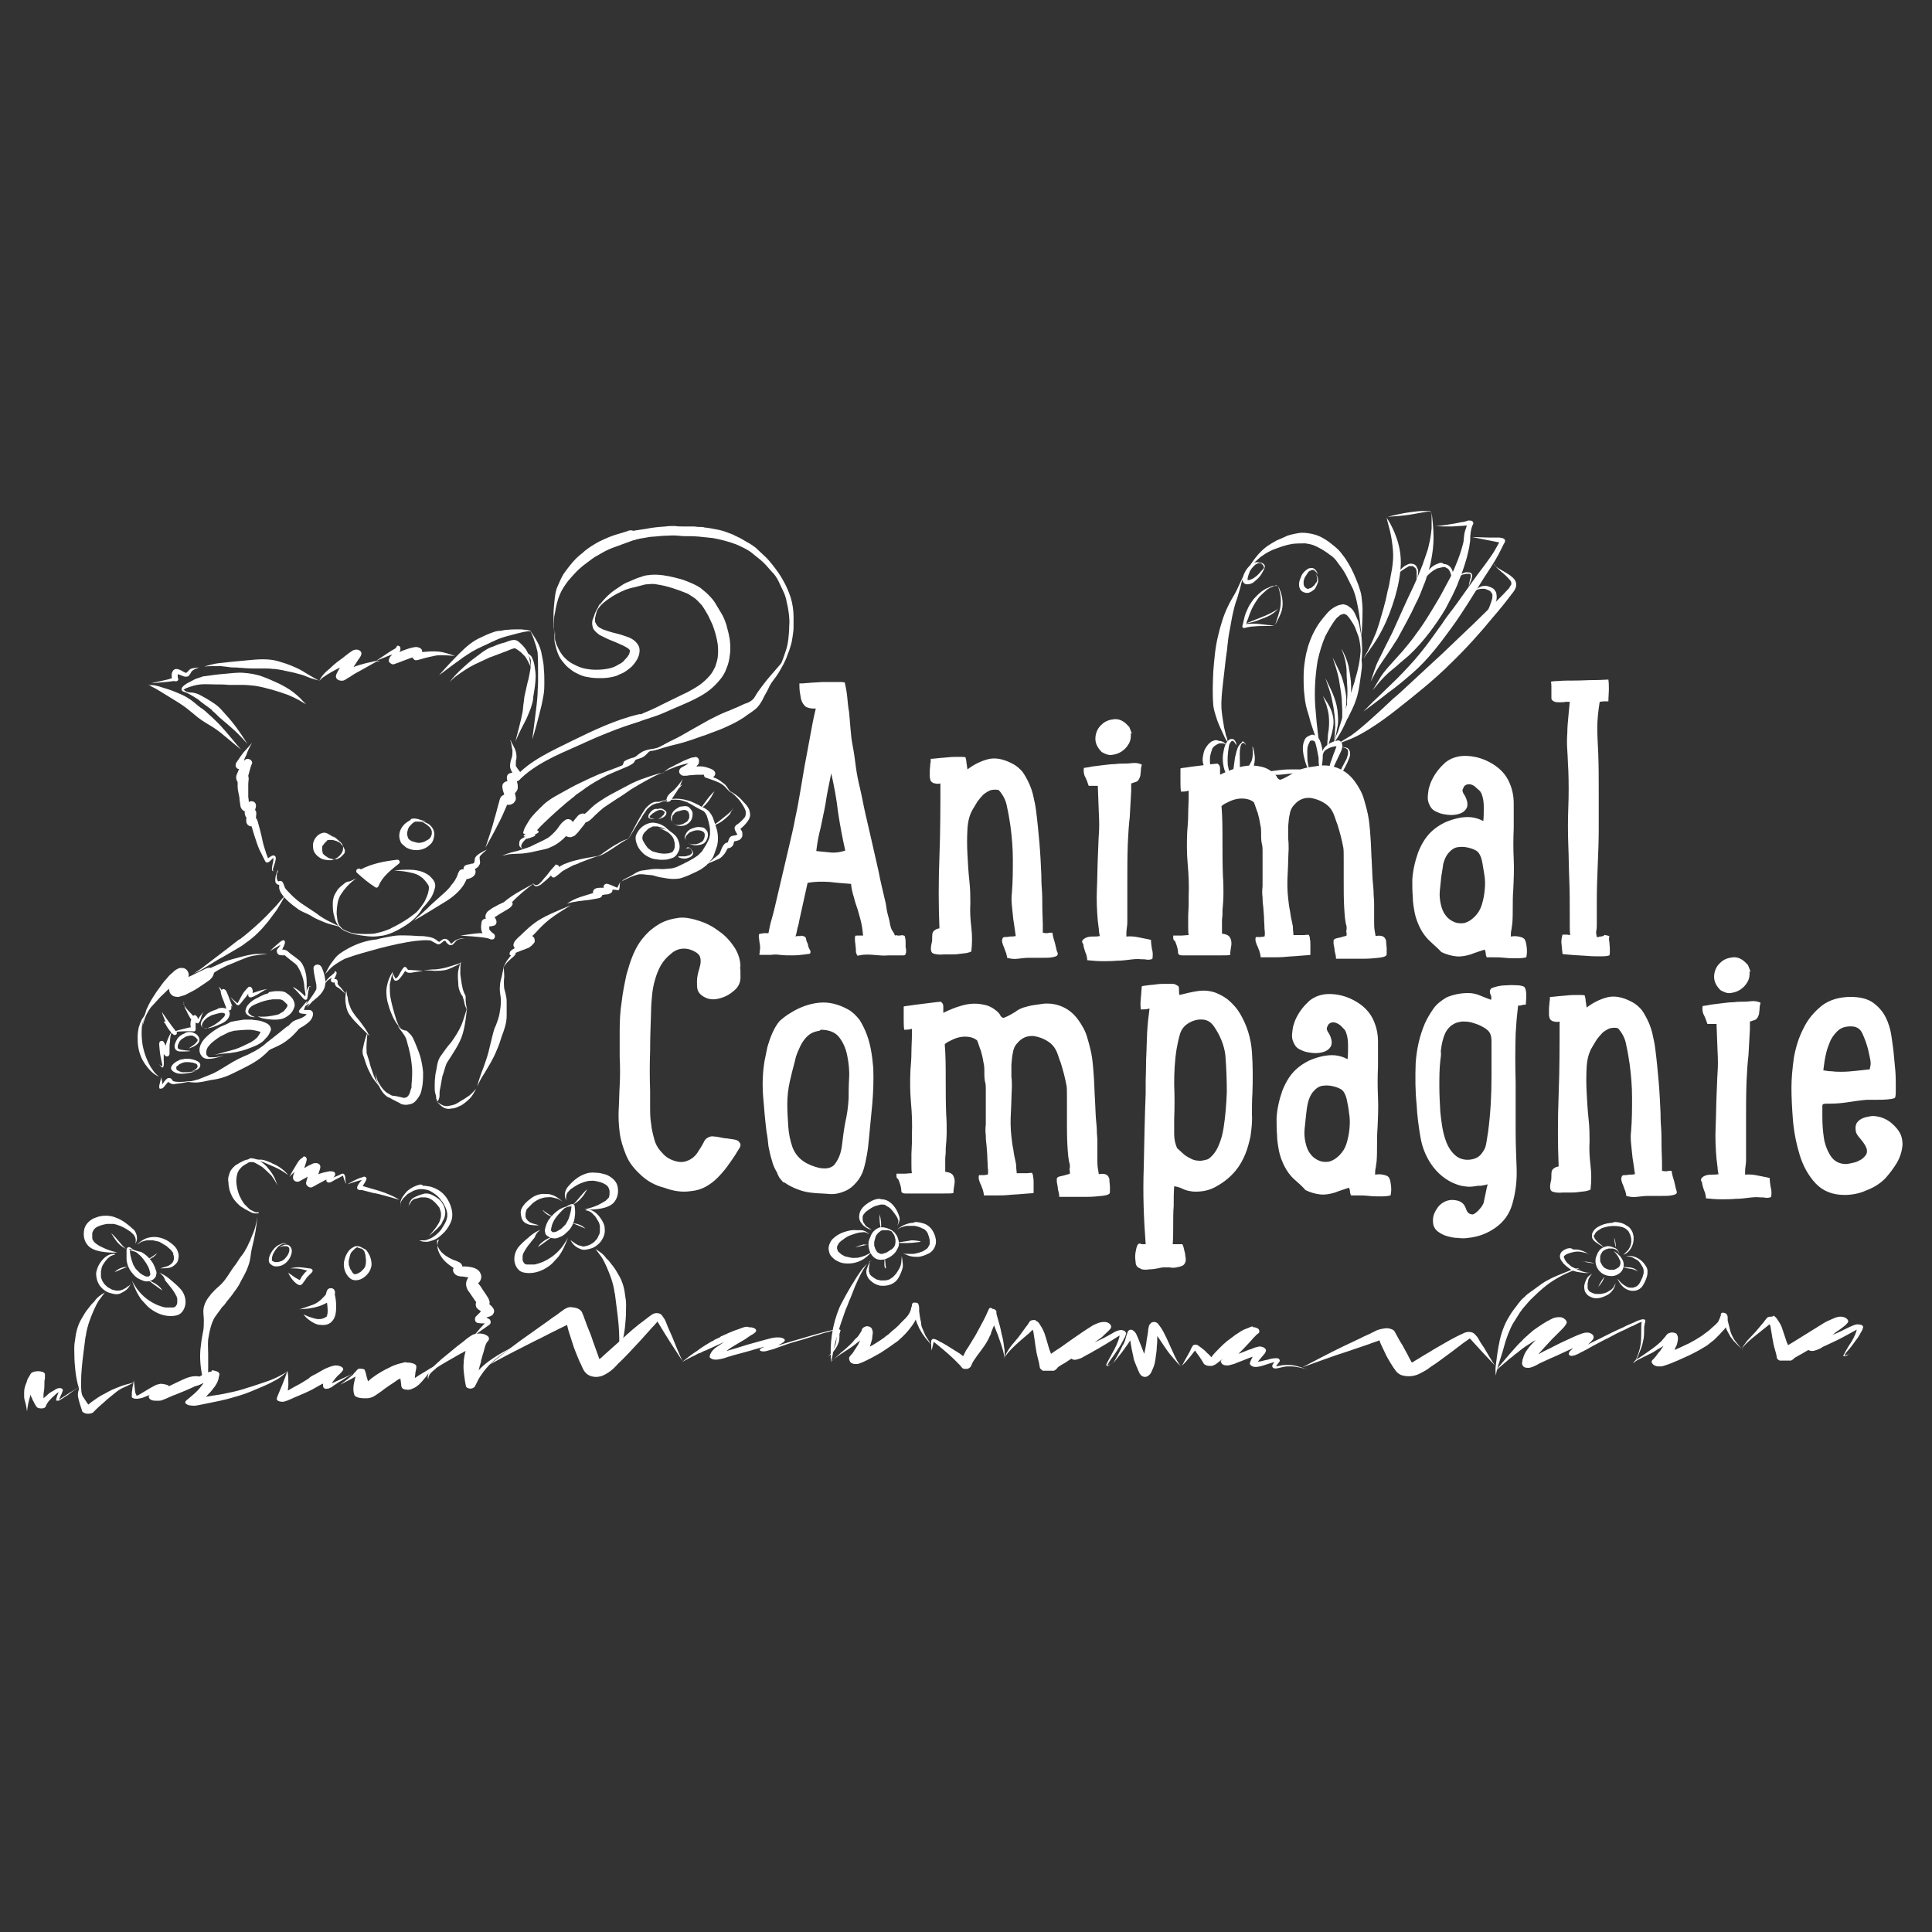
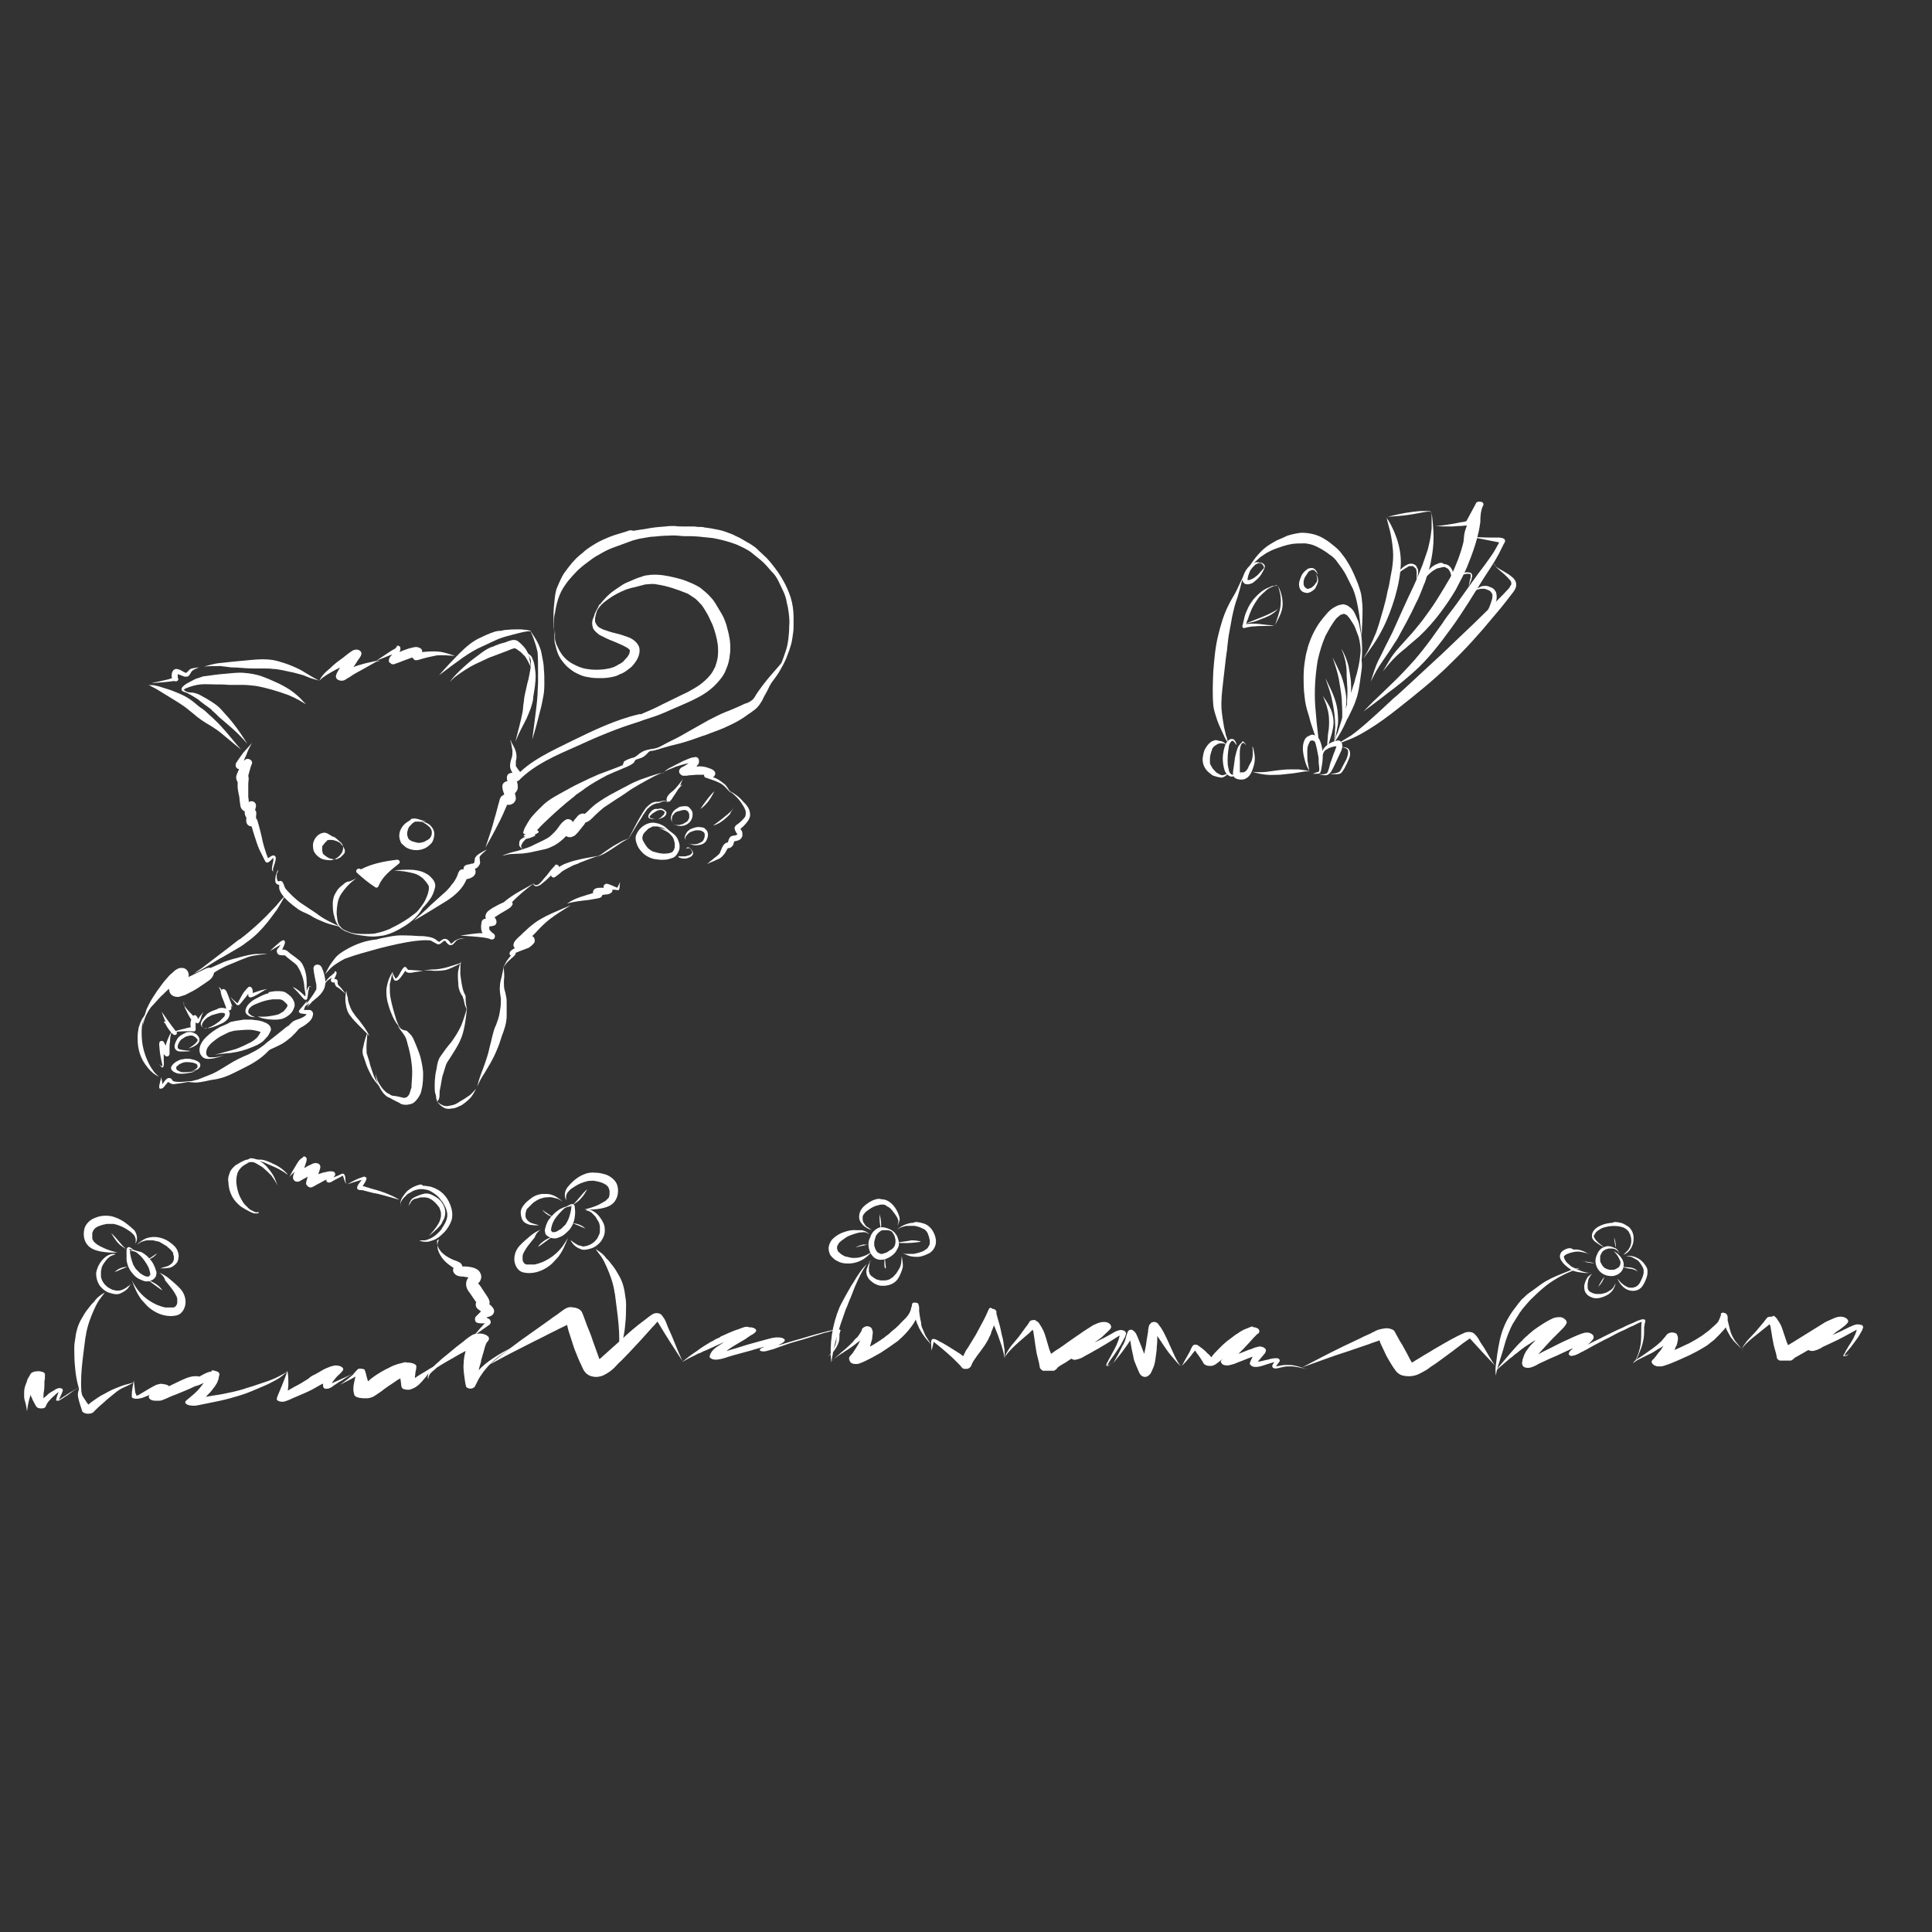
<svg xmlns="http://www.w3.org/2000/svg" id="Calque_1" viewBox="0 0 400 400">
  <rect x="0" y="0" width="400" height="400" fill="#333333" stroke="none" />
  <style>.st0{fill:#FFFFFF;}</style>
-   <path class="st0" d="M157.3 196.9c.1-.5.1-1 0-1.5-.1-.4-.1-.9-.2-1.5 0-.3 0-.4.1-.5.1-.1.2-.1.5-.1.2-.1.4-.1.7-.1h.7c.2-1 .4-2.1.7-3 .3-1 .4-1.6.5-1.9l1.5-6.4 1.5-6.4c.5-2.1 1-4.2 1.4-6.4.4-1.8.7-3.5 1-5.3.3-1.7.6-3.5.9-5.3.3-1.7.7-3.6 1.1-5.9s.8-4.3 1.2-5.9c-.5 0-.9 0-1.3-.1s-.8-.2-1-.5c-.5-.5-.8-1.2-.9-2.2-.2-1-.2-1.8-.2-2.4.3 0 .9 0 1.8-.1s1.9-.1 2.9-.2h2.9c.9 0 1.5 0 1.8.1.2.9.4 1.9.5 2.9.1 1.1.2 2.2.4 3.3l.3 3.5c.1 1.2.2 2.2.4 3.2.3 1.5.5 3 .7 4.6.2 1.5.5 3 .9 4.6.4 1.7.7 3.5 1.1 5.2l1.2 5.2 1.5 6.6c.4 2.2 1 4.5 1.5 6.7.1.7.2 1.5.4 2.2.2.7.4 1.5.5 2.2.1.4.2.8.4 1.1.2.3.4.6.6 1.1.2-.1.4-.1.5 0h.5c.4-.1.6-.1.8 0 .2 0 .3.2.3.5.1.3.1.6.1 1v1c.1.2.1.5.1.8 0 .3-.1.5-.2.7-.1.1-.3.1-.5.1h-3c-.9.1-1.9 0-3-.1s-2.1-.1-3 .1c-.3.1-.4.1-.4 0 0 0-.1-.1-.2-.4-.1-.2-.1-.4-.1-.8s-.1-.8-.1-1.2c-.1-.4-.1-.8-.1-1.1 0-.3 0-.5.1-.5 0-.1.1-.1.4-.1h1.2c-.1-.9-.2-1.9-.4-2.7-.2-.9-.5-1.8-.7-2.6-.3-.9-.6-1.7-.8-2.6-.3-.9-.5-1.8-.6-2.8-1.3-.1-2.8-.2-4.4-.4-1.6-.1-3.1-.1-4.6.2l-1.7 7.7c-.1.6-.2 1.1-.4 1.7-.1.5-.2 1.1-.4 1.7.2-.1.3-.1.5-.1h.5c.2-.1.3-.1.5 0 .2 0 .4.1.5.2.1.1.2.3.2.5.1.3.1.5.2.6.1.2.2.4.2.6 0 .2.1.4.2.6.1.2.1.3.2.4.1.1.1.3.1.4 0 .3-.1.4-.4.4-.2 0-.5.1-.7.1-.8.1-1.7.2-2.6.2-.9 0-1.7 0-2.6-.1-.6-.1-1.3-.1-1.9 0h-1.9c-.3 0-.5 0-.5-.1.1-.3.1-.4.1-.7zm13.6-30.4c-.3 1.7-.7 3.3-1 4.9-.4 1.5-.7 3.1-.9 4.8l3 .3c1.1.1 2.1-.1 3-.4-.6-2.7-1.1-5.3-1.5-8-.3-2.7-.8-5.3-1.4-8-.4 2.1-.9 4.2-1.2 6.4zm48 31.3c-.2.2-.5.3-1.1.4-.5.1-1.1.1-1.8.1h-3c-.7 0-1.5.1-2.3.2-.8.1-1.5 0-2.2-.2 0-.3-.1-.6-.2-1-.1-.3-.3-.7-.4-1.1-.2-.4-.3-.7-.4-1.1-.1-.3 0-.6.1-.9.1-.1.2-.2.5-.2s.6 0 .9-.1c.4 0 .8 0 1.3-.1-.2-1.2-.3-2.3-.5-3.4l-.3-2.9c-.1-1-.1-1.9 0-2.6.2-2.4.2-4.7.2-7s-.2-4.6-.5-6.9c-.2-1.3-.4-2.6-.7-3.9-.2-1.3-.8-2.5-1.7-3.5-.6-.2-1.2-.1-1.7 0-.5.2-1 .5-1.5.9-.4.4-.8.9-1.2 1.4l-.9 1.5c-.7 1.1-1.1 2.5-1.2 4.2-.1 1.7-.1 3.5 0 5.3.1 1.9.2 3.7.4 5.5.2 1.8.2 3.3.2 4.6-.1 1.7 0 3.3.2 5 .2 1.7.2 3.3 0 5-.2.1-.5.2-.9.3-.5.1-1 .1-1.6.2-.6.1-1.2.1-1.7.1h-1.5c-.9.1-1.7 0-2.2-.2-.5-.2-.6-.9-.3-2.2.1-.3.1-.7.1-1.3 0-.6.1-1 .4-1.2.2-.2.5-.4 1.1-.5-.2-4.8-.2-9.7 0-14.9.2-5.2.2-10.2.2-15.1-.4.1-.8.1-1.1 0-.3 0-.6-.2-.8-.4-.2-.2-.2-.5-.3-.9v-1.3c0-.5.1-.9.1-1.4.1-.4.1-.8.1-1.1.2 0 .6 0 1.3-.1.7-.1 1.4-.1 2.2-.2.8-.1 1.6-.1 2.3-.1.7 0 1.2 0 1.4.1.1.4.2.8.2 1.2.1.4.1.8.2 1.3 1.3-1 2.7-1.7 4.2-2.1 1.5-.4 3.2-.1 5.1.9.8.4 1.5 1 2.1 1.7.5.7 1 1.6 1.4 2.5.4.9.7 1.8.9 2.8.2.9.4 1.8.5 2.7.3 2.3.5 4.5.7 6.7.2 2.3.3 4.5.4 6.7 0 .6 0 1.6.1 2.8.1 1.3.1 2.5.1 3.8 0 1.3.1 2.5.1 3.5v1.8c.4.1.7.1 1 .1.2-.1.6-.1 1-.1 0 .3.1.6.2 1.1.1.4.3.9.4 1.4.1.5.2.9.3 1.3.3.5.2.7.1.9zm5.5-3.4c.4-.3 1-.5 1.6-.5.7 0 1.2 0 1.7-.1-.1-.5-.2-1-.2-1.5-.1-.5-.1-1-.2-1.5-.2-2.2-.3-4.5-.2-6.7.1-2.2.1-4.5.2-6.7.1-1.7.1-3.3.2-4.6.1-1.3.1-2.8 0-4.5l-.2-5.3v-.3h-1.9c-.2-.6-.4-1.2-.7-1.8-.3-.5-.4-1.2-.3-1.9.4-.1.9-.1 1.7-.3l2.4-.3c.8-.1 1.6-.2 2.3-.2.7-.1 1.1-.1 1.3-.1.6 0 1.4 0 2.2-.1.8-.1 1.5 0 2.1.3-.1.4-.2.8-.2 1.2 0 .4-.1.7-.1 1.1-.1.3-.2.6-.4.9-.2.3-.5.4-.9.5-.3.1-.5.2-.6.2v1.6c-.1 2-.2 3.8-.3 5.4-.2 1.6-.3 3.4-.4 5.4-.1 2.7-.1 5.4-.1 8.1v8.1c0 .3 0 .7-.1 1.3-.1.6-.1 1.2-.1 1.8.9-.1 1.8 0 2.7.2.9.2 1.7.3 2.4.5 0 .6.1 1.3.2 1.9.2.6.2 1.3.1 2-.3.2-.7.2-1.1.2-.4-.1-.8-.1-1.2-.1-.8-.1-1.7 0-2.5.1s-1.6.2-2.5.2c-1.1.1-2.1.1-3.1.1s-2.1-.1-3.1-.2c0-.4-.1-.8-.2-1.2-.2-.4-.3-.8-.4-1.1-.1-.3-.2-.7-.2-1-.4-.5-.3-.8.1-1.1zm9.7-42.7c.1.8 0 1.6-.4 2.3-.4.7-.9 1.2-1.5 1.6-.6.4-1.3.6-2 .7-.7.1-1.4-.2-2.1-.6-1-1-1.4-2-1.3-3.1.1-1 .5-1.9 1.3-2.6.7-.7 1.6-1 2.6-1.1 1-.1 2 .4 2.8 1.3l.1.1.2.2c.3.8.5 1.2.5 1.4-.1.1-.1 0-.2-.2zm36.9 41.9c.1.2.2.4.2.8.1.4.1.8.1 1.2v2.1c-.7.1-1.5.1-2.4.2-.9.1-1.8.1-2.7.2-.9.1-1.9.1-2.8.1H261c0-.4-.1-.7-.2-1.1-.1-.4-.3-.7-.4-1.1-.2-.3-.3-.7-.4-1-.1-.3-.1-.7 0-1h.9c.3 0 .6-.1.9-.1.1-.3.1-.9 0-1.6 0-.8-.1-1.6-.1-2.5-.1-.9-.1-1.7-.2-2.4s-.1-1.3-.1-1.6c-.1-.7-.1-1.5 0-2.3v-7.3s0-1.1-.1-1.3c-.2-.7-.2-1.5-.2-2.2 0-.7 0-1.4-.2-2.1-.1-.8-.3-1.5-.5-2.3-.3-.7-.5-1.5-.8-2.2-.5-.4-1-.6-1.6-.7-.6-.1-1.2-.1-1.8 0-.6.1-1.2.3-1.8.6-.6.3-1.1.5-1.5.9.2 2.4.2 4.8.2 7.3 0 2.4 0 4.9.1 7.3.1 1.2.1 2.4.1 3.5 0 1.2-.1 2.3-.2 3.5v.8c0 .4-.1.8-.1 1.3v2.7c.9.1 1.5.4 1.7.9.3.6.3 1.2.2 1.7-.1.6-.2 1.2-.2 1.8-.3.1-.9.1-2 .1h-8c-.5 0-.8-.2-.8-.6 0-.4-.1-.9-.3-1.5-.2-.6-.3-.9-.5-1-.2-.1-.2-.4-.2-1h1.6c.5 0 1-.1 1.6-.1-.1-.5-.1-1.1-.1-1.8v-2.2c0-.7.1-1.5.1-2.2v-1.8c.1-2.2 0-4.5-.2-6.7s-.2-4.5-.1-6.7c.1-1.2.2-2.4.2-3.6 0-1.2.1-2.4.1-3.6v-1.3c-.6.2-1.2.2-1.6.2-.1-.8-.1-1.6-.1-2.4v-2.4c.2-.1.5-.1 1.2-.2.6-.1 1.3-.2 2.2-.3l2.4-.3c.8-.1 1.5-.2 1.9-.2.4.3.5.6.5 1v1.3c1.2-.6 2.4-1.1 3.8-1.5 1.4-.4 2.7-.5 4-.3.6.1 1.1.2 1.6.4s1 .5 1.5.9c.4.3.8.7 1 1.2.3.3.5.4.7.3.2-.1.5-.2.7-.3.6-.3 1.1-.6 1.6-.9.5-.4 1.1-.7 1.7-.9.7-.2 1.4-.4 2.1-.5l2.1-.3c1.4-.1 2.7.1 4 .7 1.3.6 2.3 1.5 3.1 2.6.8 1.1 1.5 2.3 1.9 3.7.4 1.4.8 2.8 1 4.2.2 1.5.3 2.9.4 4.4.1 1.5.1 2.9.2 4.2.1 1.5.1 2.8.2 4 .1 1 .2 2.1.2 3 .1 1 .1 1.6.1 1.9v3.8s0 1.2.1 1.6l.2 1.2c.5-.1.9-.1 1.3 0s.7.4.8.8c.1.1.1.3.1.7 0 .3.1.7.1 1v1s0 .5-.1.5c-.1.2-.6.4-1.6.5-.9.1-2 .2-3.2.2h-5.6c0-.2 0-.5-.1-.9s-.2-.7-.2-1.1c-.1-.4-.1-.7-.2-1.1v-.7c.1-.3.4-.4.9-.5.5-.1.9-.2 1.1-.3.2 0 .4-.1.7-.2v-.6c-.1-.2-.1-.4 0-.6v-.7c-.3-.9-.4-2.2-.5-3.9-.1-1.7-.1-3.4-.1-5.1v-4.7c0-1.4 0-2.3-.1-2.7-.3-1.6-.7-3.1-1.2-4.7-.3-.7-.5-1.5-.8-2.2-.3-.7-.7-1.3-1.3-1.8-1-.8-2.2-1.3-3.5-1.5-1.4-.1-2.5.4-3.4 1.5-.5.5-.8 1.2-.9 2-.2.8-.2 1.6-.3 2.4v2.5c.1.8.1 1.5.1 2.2-.1 1.7-.1 3.4-.2 5.1-.1 1.7-.1 3.4.1 5.1.1.9.2 1.8.4 2.7.1.9.3 1.8.5 2.7.1.4.1.8.1 1.1 0 .3.1.7.1 1.1h2.2c.8-.1.9-.1 1 0zm25.1 1.3c-.9-.8-1.6-1.8-2.1-2.8-.5-1-.9-2.1-1.1-3.1-.2-1.1-.4-2.2-.4-3.3-.1-1.2-.1-2.3-.1-3.5.1-1.8.5-3.7 1.2-5.7.8-2 1.8-3.6 3.3-4.8.6-.5 1.4-1 2.2-1.4.9-.4 1.8-.7 2.7-.9.9-.2 1.9-.3 2.8-.2.9.1 1.8.4 2.5.8.1-.9.1-1.8.1-2.8 0-1-.1-1.9-.4-2.7-.1-.3-.3-.7-.7-1s-.7-.7-1.1-.9c-.4-.2-.8-.3-1.2-.2-.4.1-.7.3-.9.9-.2.3-.1.6.1 1 .2.3.4.6.5.9.4.9.4 1.7.1 2.2-.3.5-.8.9-1.5 1.1-.7.2-1.4.3-2.3.2-.8-.1-1.5-.2-2.1-.5-.8-.3-1.3-.7-1.6-1.3-.3-.5-.5-1.1-.5-1.7 0-.6.1-1.2.2-1.9.2-.7.4-1.3.7-1.9.7-1.4 1.6-2.5 2.7-3.5 1.1-.9 2.5-1.4 4.1-1.4 1.7 0 3.4.4 5.1 1.3 1.7.9 3 2.1 3.8 3.6.8 1.5 1.2 3.2 1.2 4.9v5.2c-.1 2.1-.1 4.3 0 6.4.1 2.1 0 4.2-.1 6.4-.1 1.2-.1 2.3-.1 3.5 0 1.2 0 2.3-.1 3.5-.1.4-.1.9-.2 1.3s-.1.9-.1 1.3c.6-.1 1.1-.1 1.6 0s.9.2 1.2.5c.3.4.4 1 .5 1.8.1.9 0 1.5-.1 2-.4.1-1 .2-1.9.2s-1.7 0-2.6-.1c-.9-.1-1.7-.1-2.4-.1h-1.3c-.1-.3-.2-.5-.2-.8 0-.3-.1-.5-.2-.8-.9.3-1.9.6-2.9 1-1 .3-2 .5-3 .4-1-.1-2.1-.4-3.1-.9-.7-.8-1.6-1.5-2.3-2.2zm2.3-13.4l-.3 2.9c-.1 1 0 1.9.2 2.8.2.9.5 1.7 1 2.3.5.7 1.1 1.1 1.8 1.4.7.3 1.4.3 2.1.2.7-.2 1.4-.6 2.1-1.3.7-.7 1.2-1.5 1.5-2.5.3-1 .5-2 .6-3.1.1-1.1.1-2.1-.1-3.2s-.3-2-.5-2.9c-.2-.8-.5-1.4-.9-1.8-.4-.3-1-.6-1.9-.8-.8-.2-1.5-.2-2.2-.1-.7.1-1.3.5-1.9 1.2-.6.7-.9 1.5-1.1 2.3-.1.9-.3 1.8-.4 2.6zm33.9 12.1c.2 0 .5.1.9.2-.1.4-.1.8 0 1.2 0 .4.1.9.1 1.3v1c0 .3-.1.4-.1.5-.2.1-.8.2-1.7.2-.9 0-1.9 0-3-.1s-2.1-.1-3.1-.2-1.6-.1-1.9-.2c-.1-.7-.1-1.3-.2-2-.1-.6 0-1.3.2-2h.8c.3 0 .6.1.8.1-.1-.6-.1-1.3-.1-2.2v-2.2c0-2.4 0-4.7-.1-7.1-.1-2.4-.1-4.7-.2-7.1-.1-2.7-.1-5.3 0-7.8.1-2.6.1-5.2 0-7.8-.1-1.3-.1-2.6-.2-3.9-.1-1.3-.1-2.6 0-3.8 0-1.1.1-2.2.2-3.2l.3-3.2h-.8c0-.1 0-.1 0 0s0 .1 0 0c-.4.1-.9.1-1.5.1s-1-.1-1.3-.4c-.1-.1-.2-.2-.2-.5v-2.3s0-.8-.1-1c0-.1.5-.2 1.5-.2 1-.1 2.2-.1 3.5-.1 1.3 0 2.7-.1 4-.1 1.3 0 2.3-.1 2.9-.1.1.7.1 1.4.1 2.1 0 .7-.1 1.5-.1 2.4h-.9c-.3 0-.6.1-.9.1-.3 1.9-.5 3.7-.5 5.3 0 1.6.1 3.4.2 5.4.1 2.6.1 5.2.1 7.8v7.8c0 2.5-.1 5-.2 7.4-.1 2.4-.2 4.9-.2 7.4v5c0 .4 0 .8-.1 1.3-.1.4 0 .8.1 1.3h.5v-.1h.4c.2-.1.3-.1.5-.1.1-.2.2-.3.3-.2zm-199.8 49.5c-1.3-1.2-2.3-2.5-2.9-4-.6-1.5-1.1-3-1.3-4.6-.2-1.6-.3-3.3-.2-4.9.1-1.6.1-3.3.2-4.9.1-1.9.1-3.9 0-5.8v-5.7c0-1.9.1-3.8.4-5.7.2-1.9.6-3.8 1-5.7.4-1.4.8-2.8 1.4-4.2.6-1.4 1.3-2.6 2.2-3.6.9-1.1 2-2 3.2-2.7 1.2-.7 2.6-1.1 4.2-1.3 1.3-.1 2.7.2 4.2.7 1.5.5 2.8 1.2 4.1 2.2 1.3.9 2.3 2.1 3.1 3.3.8 1.3 1.2 2.6 1.2 4l-.1.1c.1.3.1.5.1.8v.8c.1 1.3-.3 2.3-1.2 3.1-.9.8-1.9 1.4-3.1 1.7-1.4.4-2.6.2-3.7-.6-.5-.4-.8-.8-.9-1.3-.1-.5-.1-1-.1-1.6 0-.8.2-1.8.5-2.7.3-1 .4-1.9 0-2.7l-.5-.5c-.9-.6-1.8-.9-2.7-.9-.9 0-1.8.3-2.6 1-.9.7-1.7 1.6-2.2 2.5-.5.9-.9 1.9-1.2 3-.3 1-.5 2.1-.6 3.2-.1 1.1-.2 2.2-.2 3.3-.1 2.8-.2 5.5-.2 8.2-.1 2.7-.1 5.5 0 8.2v3.3c0 1.2 0 2.4.2 3.5.1 1.2.4 2.3.7 3.4.3 1.1.9 2 1.7 2.8.6.7 1.4 1.2 2.3 1.5.9.3 1.8.4 2.6.1.9-.3 1.6-.8 2.2-1.6.5-.8 1-1.5 1.4-2.3.2-.5.5-.8.9-1 .4-.2.8-.3 1.2-.2.4 0 .9.1 1.4.2.5.1.9.2 1.4.2.4.1.8.1 1.3.2s.9.2 1.1.5c.4.4.4.8.1 1.3-.3.5-.6.9-.8 1.3-.6.9-1.2 1.8-1.8 2.6-.6.8-1.3 1.6-2 2.3-.7.7-1.5 1.3-2.4 1.8-.9.5-1.9.8-3 .9-1.9.3-3.7 0-5.6-.7-2-.5-3.7-1.5-5-2.8zm31.2-33.4c1.9-1.2 3.9-1.9 5.9-2.1 2-.2 4 .3 6 1.4.9.5 1.7 1.3 2.4 2.2.6 1 1.1 2 1.5 3.1.4 1.1.7 2.3.9 3.5.2 1.2.3 2.3.4 3.3.1 2.5 0 5-.2 7.4s-.5 4.9-.7 7.3c-.1 1-.2 2.1-.4 3.2s-.4 2.1-.7 3.1c-.3 1-.8 1.9-1.5 2.7-.7.8-1.5 1.5-2.6 1.9-1 .4-2 .6-3 .5-1-.1-2.1-.1-3.1-.2-1.2-.1-2.3-.3-3.3-.7-1.1-.4-2.1-.9-2.9-1.5-.1.1-.2 0-.4-.2s-.3-.4-.5-.6c-.2-.2-.3-.5-.4-.7-.1-.2-.2-.4-.2-.5-.5-.8-.9-1.7-1.1-2.6-.3-.9-.5-1.9-.7-2.9-.1-1-.2-2-.4-3-.3-2.4-.5-4.8-.7-7.3-.2-2.5-.1-5 .3-7.4.2-.9.4-1.9.6-2.9.3-1 .6-1.9 1-2.8.4-.9.9-1.8 1.5-2.5.7-.6 1.4-1.2 2.3-1.7zm12 17.7c0-1.2 0-2.5.1-4.2.1-1.6-.1-3.2-.4-4.7-.3-1.5-.9-2.8-1.7-3.8-.8-1-2.1-1.5-3.8-1.5l-.2.2c-.7.1-1.4.3-2 .7-.6.4-1.1 1-1.5 1.6-.4.6-.7 1.3-1 2-.3.7-.5 1.3-.6 1.9-.4 1.5-.8 3-1.1 4.4-.3 1.4-.5 2.9-.5 4.6 0 1.5.1 3 .2 4.6.1 1.5.4 3 .9 4.4.5 1.2 1.2 2.1 2.2 2.8 1 .7 2.1 1.1 3.3 1.4 1.6.3 2.8 0 3.4-1 .7-1 1.1-2.1 1.3-3.5.2-1.7.4-3.3.7-4.9.4-1.7.6-3.3.7-5zm38 15.5c.1.2.2.4.2.8.1.4.1.8.1 1.2v2.1c-.7.1-1.5.1-2.4.2-.9.1-1.8.1-2.7.2-.9.1-1.9.1-2.8.1h-2.4c0-.4-.1-.7-.2-1.1-.1-.4-.3-.7-.4-1.1-.2-.3-.3-.7-.4-1-.1-.3-.1-.7 0-1h.9c.3 0 .6-.1.9-.1.1-.3.1-.9 0-1.6 0-.8-.1-1.6-.1-2.5-.1-.9-.1-1.7-.2-2.4s-.1-1.3-.1-1.6c-.1-.7-.1-1.5 0-2.3v-7.3s0-1.1-.1-1.3c-.2-.7-.2-1.5-.2-2.2 0-.7 0-1.4-.2-2.1-.1-.8-.3-1.5-.5-2.3-.3-.7-.5-1.5-.8-2.2-.5-.4-1-.6-1.6-.7-.6-.1-1.2-.1-1.8 0-.6.1-1.2.3-1.8.6-.6.3-1.1.5-1.5.9.2 2.4.2 4.8.2 7.3 0 2.4 0 4.9.1 7.3.1 1.2.1 2.4.1 3.5 0 1.2-.1 2.3-.2 3.5v.8c0 .4-.1.8-.1 1.3v2.7c.9.1 1.5.4 1.7.9.3.6.3 1.2.2 1.7-.1.6-.2 1.2-.2 1.8-.3.1-.9.1-2 .1h-8c-.5 0-.8-.2-.8-.6 0-.4-.1-.9-.3-1.5-.2-.6-.3-.9-.5-1-.2-.1-.2-.4-.2-1h1.6c.5 0 1-.1 1.6-.1-.1-.5-.1-1.1-.1-1.8v-2.2c0-.7.1-1.5.1-2.2v-1.8c.1-2.2 0-4.5-.2-6.7s-.2-4.5-.1-6.7c.1-1.2.2-2.4.2-3.6 0-1.2.1-2.4.1-3.6V213c-.6.2-1.2.2-1.6.2-.1-.8-.1-1.6-.1-2.4v-2.4c.2-.1.5-.1 1.2-.2.6-.1 1.3-.2 2.2-.3l2.4-.3c.8-.1 1.5-.2 1.9-.2.4.3.5.6.5 1v1.3c1.2-.6 2.4-1.1 3.8-1.5 1.4-.4 2.7-.5 4-.3.6.1 1.1.2 1.6.4s1 .5 1.5.9c.4.3.8.7 1 1.2.3.3.5.4.7.3.2-.1.5-.2.7-.3.6-.3 1.1-.6 1.6-.9.5-.4 1.1-.7 1.7-.9.7-.2 1.4-.4 2.1-.5l2.1-.3c1.4-.1 2.7.1 4 .7 1.3.6 2.3 1.5 3.1 2.6.8 1.1 1.5 2.3 1.9 3.7.4 1.4.8 2.8 1 4.2.2 1.5.3 2.9.4 4.4.1 1.5.1 2.9.2 4.2.1 1.5.1 2.8.2 4 .1 1 .2 2.1.2 3 .1 1 .1 1.6.1 1.9v3.8s0 1.2.1 1.6l.2 1.2c.5-.1.9-.1 1.3 0s.7.4.8.8c.1.1.1.3.1.7 0 .3.1.7.1 1v1c0 .3 0 .5-.1.5-.1.2-.6.4-1.6.5-.9.1-2 .2-3.2.2h-5.6c0-.2 0-.5-.1-.9s-.2-.7-.2-1.1c-.1-.4-.1-.7-.2-1.1v-.7c.1-.3.4-.4.9-.5.5-.1.9-.2 1.1-.3.2 0 .4-.1.7-.2v-.6c-.1-.2-.1-.4 0-.6v-.7c-.3-.9-.4-2.2-.5-3.9-.1-1.7-.1-3.4-.1-5.1v-4.7c0-1.4 0-2.3-.1-2.7-.3-1.6-.7-3.1-1.2-4.7-.3-.7-.5-1.5-.8-2.2-.3-.7-.7-1.3-1.3-1.8-1-.8-2.2-1.3-3.5-1.5-1.4-.1-2.5.4-3.4 1.5-.5.5-.8 1.2-.9 2-.2.8-.2 1.6-.3 2.4v2.5c.1.8.1 1.5.1 2.2-.1 1.7-.1 3.4-.2 5.1-.1 1.7-.1 3.4.1 5.1.1.9.2 1.8.4 2.7.1.9.3 1.8.5 2.7.1.4.1.8.1 1.1 0 .3.1.7.1 1.1h2.2c.8-.1 1-.1 1 0zm21.8 19.4c-.2-.2-.4-.5-.4-1.2-.1-.6-.1-1.2 0-1.8.1-.6.2-1.1.4-1.5.2-.4.5-.4.9-.2h.8c-.4-5.3-.6-10.6-.4-15.8.1-5.2.2-10.4.4-15.5v-2.7s.1-2.8.1-4.5c.1-1.7.1-3.4.2-5.3s.3-3.5.5-5c-.7.2-1.3.2-1.8.2-.1-.7-.1-1.5 0-2.4.1-.8.1-1.6.2-2.4.2-.1.6-.1 1.2-.2s1.2-.1 1.8-.2c.6-.1 1.2-.1 1.8-.1h1.3c.4 0 .6 0 .8.1.2.1.4.2.7.4.1.3.1.6.1.9 0 .3 0 .6.1.9 1.2-.3 2.4-.6 3.7-.8 1.3-.2 2.5-.1 3.7.3 1 .4 2 .9 2.9 1.7.9.8 1.6 1.6 2.2 2.6 1.5 2.5 2.3 5.2 2.5 8 .2 2.9.2 5.7.1 8.5-.1 1.5-.1 3-.1 4.5.1 1.5-.1 3-.3 4.5-.3 1.3-.6 2.5-1.1 3.7-.5 1.2-1.1 2.3-2 3.4-1.1 1.3-2.3 2.3-3.9 3.2-1.5.9-3.2 1.2-4.9 1.1-.7-.1-1.4-.2-2-.5-.6-.3-1.2-.5-1.9-.6-.1 1.4-.1 2.7-.1 4.1-.1 1.2-.1 2.5-.1 3.9s0 2.7-.1 4h2c.2.4.3.8.4 1.3.1.4.2.7.2 1.1.1.4.1.7.1 1-.1.5-.3.8-.6 1-.4.2-.8.3-1.3.4-.5.1-1 .1-1.4 0h-1.3c-.3 0-.7.1-1.2.2s-1.1.2-1.7.2c-.6.1-1.1.1-1.6 0-.3-.2-.7-.3-.9-.5zm7.6-30.6v3.1c0 1 .2 2 .6 2.9.4.4.8.7 1.2 1.1.4.4.9.7 1.5 1 .5.3 1.1.5 1.7.5.6.1 1.3-.1 2-.3.9-.6 1.6-1.5 2.1-2.6s.9-2.4 1.1-3.7c.4-2.5.6-5 .7-7.6 0-2.5-.1-5.1-.3-7.6-.1-1-.4-2.1-.8-3.1s-.9-1.9-1.5-2.8c-.6-.9-1.3-1.4-2.3-1.5-.9-.1-1.9.1-2.8.6-1.1.6-1.7 1.4-2 2.4-.3 1-.5 2-.7 3.1-.4 2.5-.5 4.9-.5 7.3.1 2.4.1 4.8 0 7.2zm24.9 12.5c-.9-.8-1.6-1.8-2.1-2.8-.5-1-.9-2.1-1.1-3.1-.2-1.1-.4-2.2-.4-3.3-.1-1.2-.1-2.3-.1-3.5.1-1.8.5-3.7 1.2-5.7.8-2 1.8-3.6 3.3-4.8.6-.5 1.4-1 2.2-1.4.9-.4 1.8-.7 2.7-.9.9-.2 1.9-.3 2.8-.2.9.1 1.8.4 2.5.8.1-.9.1-1.8.1-2.8 0-1-.1-1.9-.4-2.7-.1-.3-.3-.7-.7-1-.3-.4-.7-.7-1.1-.9-.4-.2-.8-.3-1.2-.2-.4.1-.7.3-.9.9-.2.3-.1.6.1 1 .2.3.4.6.5.9.4.9.4 1.7.1 2.2-.3.5-.8.9-1.5 1.1-.7.2-1.4.3-2.3.2-.8-.1-1.5-.2-2.1-.5-.8-.3-1.3-.7-1.6-1.3-.3-.5-.5-1.1-.5-1.7 0-.6.1-1.2.2-1.9.2-.7.4-1.3.7-1.9.7-1.4 1.6-2.5 2.7-3.5 1.1-.9 2.5-1.4 4.1-1.4 1.7 0 3.4.4 5.1 1.3 1.7.9 3 2.1 3.8 3.6.8 1.5 1.2 3.2 1.2 4.9v5.2c-.1 2.1-.1 4.3 0 6.4.1 2.1 0 4.2-.1 6.4-.1 1.2-.1 2.3-.1 3.5 0 1.2 0 2.3-.1 3.5-.1.4-.1.9-.2 1.3s-.1.9-.1 1.3c.6-.1 1.1-.1 1.6 0s.9.2 1.2.5c.3.4.4 1 .5 1.8.1.9 0 1.5-.1 2-.4.1-1 .2-1.9.2-.8 0-1.7 0-2.6-.1-.9-.1-1.7-.1-2.4-.1h-1.3c-.1-.3-.2-.5-.2-.8 0-.3-.1-.5-.2-.8-.9.3-1.9.6-2.9 1-1 .3-2 .5-3 .4-1-.1-2.1-.4-3.1-.9-.7-.8-1.5-1.5-2.3-2.2zm2.4-13.3l-.3 2.9c-.1 1 0 1.9.2 2.8.2.9.5 1.7 1 2.3.5.7 1.1 1.1 1.8 1.4.7.3 1.4.3 2.1.2.7-.2 1.4-.6 2.1-1.3.7-.7 1.2-1.5 1.5-2.5.3-1 .5-2 .6-3.1.1-1.1.1-2.1-.1-3.2-.1-1-.3-2-.5-2.9-.2-.8-.5-1.4-.9-1.8-.4-.3-1-.6-1.9-.8-.8-.2-1.5-.2-2.2-.1-.7.1-1.3.5-1.9 1.2-.6.7-.9 1.5-1.1 2.3-.2.8-.3 1.7-.4 2.6zm32.1 14.6c-2.3-.6-4.2-1.9-5.7-3.8-1.4-1.8-2.3-3.9-2.7-6.2-.4-2.3-.7-4.6-.8-6.8-.3-2.8-.3-5.7-.2-8.6.2-2.9.8-5.6 1.9-8.2.5-1.1 1.1-2.1 1.8-3.1s1.7-1.7 2.7-2.3c1.4-.6 2.9-.9 4.5-.9.9 0 1.7.2 2.4.5s1.5.6 2.3.9c.1-.4.1-.7-.1-1.1-.2-.4-.2-.7 0-1.1.1-.2.4-.3 1.1-.5.7-.2 1.4-.3 2.3-.3.8-.1 1.6 0 2.4 0 .7.1 1.2.2 1.3.5.2.3.3.9.3 1.7 0 .8-.1 1.4-.1 1.8-.3 0-.5 0-.8.1-.3.1-.5.1-.8.1l-.3 2.9c-.1 1-.1 1.9-.2 2.9-.1 3.4-.1 6.8 0 10.1v10.2c0 2.4.1 4.9.2 7.5.1 2.6-.2 5.1-.9 7.5-.6 2.1-1.8 3.7-3.5 4.9-1.7 1.2-3.6 1.9-5.7 2.1-.6.1-1.3.1-2.1 0-.8 0-1.6-.2-2.3-.4-.7-.2-1.4-.6-1.9-1s-.9-1.1-.9-1.8c-.1-.9.1-1.8.7-2.7.5-.9 1.3-1.5 2.2-1.8.6-.2 1.2-.2 1.8-.1.6.1 1.1.3 1.5.7.3.3.5.7.7 1.3.2.5.5.8 1 .9.3.1.5 0 .8-.2.3-.2.5-.4.7-.6.2-.2.4-.5.6-.7.2-.3.3-.5.4-.7.1-.1.1-.4.2-.8s.2-.9.3-1.4c.1-.5.2-1.1.4-1.8-.4.1-.7.2-.9.2-.3.1-.5.1-.7.1h-.4c-.6.1-1.2.2-1.8.2-.5 0-1.1-.1-1.7-.2zm-4.3-25.9c-.2 1.8-.2 3.5-.2 5.3 0 1.7.1 3.5.2 5.3.1.9.2 1.9.4 3.1.2 1.2.5 2.3.9 3.3s1 1.9 1.8 2.6c.8.7 1.8 1 3 .9.8-.1 1.4-.3 1.9-.7.5-.4.8-.9 1.1-1.4s.4-1.2.5-1.8c.1-.7.2-1.3.3-1.9.5-3.8.7-7.6.7-11.4v-7.3c0-1-.2-1.7-.7-2.2-.4-.4-.9-.7-1.5-1-.6-.3-1.2-.5-1.9-.7-.7-.2-1.3-.2-2-.2-.7.1-1.2.2-1.7.5-.6.3-1.1.8-1.5 1.4s-.6 1.3-.8 2c-.2.7-.3 1.5-.4 2.2.1.7 0 1.3-.1 2zm48.9 27.5c-.2.2-.5.3-1.1.4-.5.1-1.1.1-1.8.1h-3c-.7 0-1.5.1-2.3.2-.8.1-1.5 0-2.2-.2 0-.3-.1-.6-.2-1-.1-.3-.3-.7-.4-1.1-.2-.4-.3-.7-.4-1.1-.1-.3 0-.6.1-.9.1-.1.2-.2.5-.2s.6 0 .9-.1c.4 0 .8 0 1.3-.1-.2-1.2-.3-2.3-.5-3.4l-.3-2.9c-.1-1-.1-1.9 0-2.6.2-2.4.2-4.7.2-7s-.2-4.6-.5-6.9c-.2-1.3-.4-2.6-.7-3.9-.2-1.3-.8-2.5-1.7-3.5-.6-.2-1.2-.1-1.7 0-.5.2-1 .5-1.5.9-.4.4-.8.9-1.2 1.4l-.9 1.5c-.7 1.1-1.1 2.5-1.2 4.2-.1 1.7-.1 3.5 0 5.3.1 1.9.2 3.7.4 5.5.2 1.8.2 3.3.2 4.6-.1 1.7 0 3.3.2 5 .2 1.7.2 3.3 0 5-.2.1-.5.2-.9.3-.5.1-1 .1-1.6.2-.6.1-1.2.1-1.7.1h-1.5c-.9.1-1.7 0-2.2-.2-.5-.2-.6-.9-.3-2.2.1-.3.1-.7.1-1.3 0-.6.1-1 .4-1.2.2-.2.5-.4 1.1-.5-.2-4.8-.2-9.7 0-14.9.2-5.2.2-10.2.2-15.1-.4.1-.8.1-1.1 0-.3 0-.6-.2-.8-.4-.2-.2-.2-.5-.3-.9v-1.3c0-.5.1-.9.1-1.4.1-.4.1-.8.1-1.1.2 0 .6 0 1.3-.1.7-.1 1.4-.1 2.2-.2.8-.1 1.6-.1 2.3-.1.7 0 1.2 0 1.4.1.1.4.2.8.2 1.2.1.4.1.8.2 1.3 1.3-1 2.7-1.7 4.2-2.1 1.5-.4 3.2-.1 5.1.9.8.4 1.5 1 2.1 1.7.5.7 1 1.6 1.4 2.5.4.9.7 1.8.9 2.8.2.9.4 1.8.5 2.7.3 2.3.5 4.5.7 6.7.2 2.3.3 4.5.4 6.7 0 .6 0 1.6.1 2.8.1 1.3.1 2.5.1 3.8 0 1.3.1 2.5.1 3.5v1.8c.4.1.7.1 1 .1.2-.1.6-.1 1-.1 0 .3.1.6.2 1.1.1.4.3.9.4 1.4.1.5.2.9.3 1.3.2.5.2.8.1.9zm5.4-3.4c.4-.3 1-.5 1.6-.5.7 0 1.2 0 1.7-.1-.1-.5-.2-1-.2-1.5-.1-.5-.1-1-.2-1.5-.2-2.2-.3-4.5-.2-6.7.1-2.2.1-4.5.2-6.7.1-1.7.1-3.3.2-4.6.1-1.3.1-2.8 0-4.5l-.2-5.3v-.3h-1.9c-.2-.6-.4-1.2-.7-1.8-.3-.5-.4-1.2-.3-1.9.4-.1.9-.1 1.7-.3l2.4-.3c.8-.1 1.6-.2 2.3-.2.7-.1 1.1-.1 1.3-.1.6 0 1.4 0 2.2-.1.8-.1 1.5 0 2.1.3-.1.4-.2.8-.2 1.2 0 .4-.1.7-.1 1.1-.1.3-.2.6-.4.9-.2.3-.5.4-.9.5-.3.1-.5.2-.6.2v1.6c-.1 2-.2 3.8-.3 5.4-.2 1.6-.3 3.4-.4 5.4-.1 2.7-.1 5.4-.1 8.1v8.1c0 .3 0 .7-.1 1.3-.1.6-.1 1.2-.1 1.8.9-.1 1.8 0 2.7.2.9.2 1.7.3 2.4.5 0 .6.1 1.3.2 1.9.2.6.2 1.3.1 2-.3.2-.7.2-1.1.2-.4-.1-.8-.1-1.2-.1-.8-.1-1.7 0-2.5.1s-1.6.2-2.5.2c-1.1.1-2.1.1-3.1.1s-2.1-.1-3.1-.2c0-.4-.1-.8-.2-1.2-.2-.4-.3-.8-.4-1.1-.1-.3-.2-.7-.2-1-.4-.5-.2-.8.1-1.1zm9.7-42.7c.1.8 0 1.6-.4 2.3-.4.7-.9 1.2-1.5 1.6-.6.4-1.3.6-2 .7-.7.1-1.4-.2-2.1-.6-1-1-1.4-2-1.3-3.1.1-1 .5-1.9 1.3-2.6.7-.7 1.6-1 2.6-1.1 1-.1 2 .4 2.8 1.3l.1.1.2.2c.3.8.5 1.2.5 1.4 0 .1-.1.1-.2-.2zm19.7 46.4c-2.5 0-4.5-.8-6-2.4-1.5-1.6-2.6-3.6-3.3-5.9-.7-2.3-1.2-4.8-1.4-7.3-.2-2.6-.3-4.8-.3-6.6 0-1.9.2-4 .5-6.2.4-2.2 1-4.2 2-6.1.9-1.9 2.2-3.4 3.8-4.7 1.6-1.2 3.6-1.8 6-1.8 1.9 0 3.5.4 4.6 1.2 1.1.8 2 1.8 2.6 3 .6 1.2 1 2.5 1.2 3.9.2 1.4.4 2.7.5 3.9l.3 3.2c.1 1.1.1 2.2.1 3.3v1.1c0 .3 0 .7-.1 1.1 0 .3-.5.4-1.4.5-.9.1-1.8.1-2.7.1h-1.8c-1.3.1-2.6.3-3.9.5-1.3.2-2.5.3-3.7.3h-.7c-.6 0-.9.1-.9.4v2.5c0 1.3.1 2.7.3 4.1.2 1.4.7 2.7 1.4 3.8.7 1.1 1.8 1.7 3.2 1.7.3 0 .7-.1 1.2-.2s.9-.2 1.3-.4.8-.4 1.1-.7c.3-.3.6-.6.7-1 .1-.5 0-.9-.2-1.3s-.4-.7-.7-1.1-.6-.7-.9-1.1c-.3-.4-.5-.8-.5-1.2-.1-.6 0-1.2.3-1.6.3-.4.7-.7 1.2-.9.5-.2 1-.3 1.6-.4.6-.1 1.1 0 1.6.1 1 .2 2 .7 2.8 1.4.8.7 1.5 1.5 1.9 2.5.2.6.3 1.2.3 1.9-.1 1.3-.5 2.6-1.2 3.8-.8 1.3-1.6 2.3-2.4 3.2-1.1 1.1-2.4 1.9-4 2.5-1.3.6-2.9.9-4.4.9zm1.3-34.9c-1.2 0-2.1.3-2.8 1-.7.7-1.3 1.5-1.6 2.4-.4.9-.7 1.9-.9 3-.2 1-.3 2-.4 2.7.6.1 1.2.2 1.8.2.7.1 1.3.1 2 .1 1 0 2.1-.1 3-.2l2.8-.3c.1-.5.2-.9.2-1.2 0-.5-.1-.9-.2-1.4l-.3-1.4c-.3-1.2-.7-2.3-1.2-3.4s-1.3-1.5-2.4-1.5zM53.5 251c-.3 1.4-.5 2.8-1 4.1-.3.7-.6 1.4-.8 2v-.1c-.3.6-.5 1.2-.9 1.8-.3.6-.7 1.1-1.1 1.6-.4.6-.8 1.3-1.3 1.9-.6.8-1.1 1.7-1.7 2.5-.5.7-1.1 1.3-1.7 1.8-.3.3-.6.5-.8.8l-.3.3c-.2.2-.3.3-.4.5-.8.9-1.4 2.1-1.4 3.3 0 .6.1 1.2.1 1.8 0 .7 0 1.4-.1 2.1-.2 1-.4 2.1-.5 3.1-.2 1.3-.2 2.6-.1 3.8.1 1.2.3 2.4.6 3.5.1.6.3 1.1.4 1.7.1.5.2 1.1.4 1.6-.1-.9.1-1.9.1-2.8 0-1 .1-2 .1-3v-3c0-1-.1-2 0-3 .2-1.2.4-2.3.8-3.4.2-.5.4-1 .8-1.5l.8-1.1c.2-.2.3-.5.5-.7-.1.1-.2.2-.3.4.1-.1.2-.3.3-.4.4-.3.7-.8 1-1.2.5-.6 1-1.2 1.4-1.8.4-.5.8-1.1 1.1-1.6.3-.6.6-1.2.9-1.7.5-.9.9-1.8 1.2-2.8.2-.7.3-1.5.4-2.3.2-1.1.5-2.1.7-3.2.3-1.3.4-2.7.6-4 .1-.4.1-.7.2-1zm-1.1 4.1zm5.2 2.7c-.5.3-1 .8-1.3 1.3-.4.6-.8 1.5-.6 2.2.1.3.4.5.7.7.5.3 1.1.2 1.6.1 1.1-.3 2-1.3 2.3-2.4.2-.6.2-1.3-.4-1.8-.6-.5-1.5 0-2.1.3.3-.1.5-.1.8-.2h.6c.2 0 .3.1.4.1.1 0 .1.1.2.2 0 .1.1.1.1.2v.4c0 .2-.1.4-.2.7-.1.2-.2.4-.4.6-.2.3-.4.5-.7.7-.1.1-.3.2-.4.2-.3.1-.5.2-.8.2h.1-.5c-.1 0-.2 0-.3-.1-.1 0-.1-.1-.2-.1 0 0 .1 0 .1.1-.1-.1-.2-.1-.3-.2v-.4c0-.3.1-.6.2-.9.2-.4.4-.7.6-1 .2-.2.3-.4.5-.6.3-.2.5-.4.8-.5.1-.1.3-.1.4-.1h.5c-.2-.1-.3-.1-.5-.1-.2-.1-.7.2-1.2.4zm.2.2zm2 .3zm-2.5.3zm2.6.2zm-2.9 2.5zm16.8-3.3c-.4 0-.8.3-1.1.5-.4.3-.7.7-.9 1.1-.3.5-.5 1.2-.6 1.8-.1 1.2.3 2.4 1.2 3.2.7.7 1.9.5 2.6.1 1-.6 1.7-1.5 1.9-2.6.1-.7-.1-1.7-.5-2.4-.2-.4-.4-.7-.7-1l-.6-.3c-.1-.1-.1-.1-.2-.1-.3-.2-.6-.3-.9-.3h-.2zm.6.4c.1 0 .2.1.3.1h.1c.1 0 .1.1.2.1l.3.3c.1.1.2.3.2.4.1.3.2.6.2 1 .1.5.1 1 0 1.5 0 .2-.1.4-.2.6 0 0 0-.1.1-.1-.1.1-.2.3-.3.4l-.6.6c-.2.1-.3.2-.5.3-.2.1-.3.1-.5.2h.2-.7.2c-.1 0-.1 0-.2-.1l-.1-.1c-.1-.1-.2-.2-.3-.4l.1.1c-.1-.2-.3-.4-.4-.6l-.3-.9v-.8l.3-1.2c.1-.3.2-.5.4-.7l.6-.6c.1-.1.2-.1.3-.2.1 0 .2-.1.2-.1.2.2.3.2.4.2zm-1.8 1.7zm1.9 3.5s-.1 0-.1.1c0 0 .1 0 .1-.1zm.5-4.9zm-14.9 3.9c.7 0 1.3 0 2 .1.5.1 1 .2 1.5.4-.3.2-.6.5-.8.8-.3.3-.5.7-.7 1.1H62c-.6-.3-1.1-.6-1.6-1-.2-.1-.4-.3-.6-.4l-.1-.1v-.1c0 .3.2.6.4.9.3.5.7 1 1.2 1.4.4.3.9.6 1.3.1.2-.3.4-.5.6-.8.1-.1.1-.2.2-.3 0 0 0 .1-.1.1.2-.3.5-.6.8-.9.3-.3.9-.7.5-1.1-.2-.2-.5-.2-.7-.2-.2 0-.4-.1-.6-.1-.3 0-.6-.1-.9-.1-.7-.1-1.5 0-2.3.2zm-.2.8zm0 .1zm2 1.4c.1 0 .1 0 0 0 .1 0 .1 0 0 0zm6.6 1.8c-.7 0-.9.6-1 1.2 0 .1-.1.1-.1.2-.4.4-.7.8-1.2 1.2-.5.4-1 .7-1.6.9-.9.3-1.7.6-2.6.9.6-.1 1.3-.1 2-.2 1.3-.2 2.5-.5 3.7-1.2.1.8.2 1.6.1 2.4v-.2c0 .2-.1.4-.1.6-.1.1-.1.2-.2.3 0-.1.1-.1.1-.2-.1 0-.1.1-.2.1-.1.1-.2.1-.3.2-.3.1-.6.2-.9.2h-.5c-.6-.1-1.2-.3-1.8-.5-.3-.1-.6-.3-.9-.4-.1-.1-.2-.1-.2-.2.3.6.9 1.1 1.5 1.5.6.4 1.3.8 2 .8.8.1 1.7 0 2.3-.6.9-.8 1-2.1 1-3.3 0-.8-.1-1.6-.3-2.5.1-.2.1-.4 0-.6-.1-.4-.4-.6-.8-.6zm.8 1.2zm-1.6 4.3c0 .1 0 .1-.1.2 0-.1.1-.1.1-.2zm-3.8.4z" />
  <path class="st0" d="M51.1 240.1c-.5.1-1 .4-1.4.6-.3.2-.7.4-1 .6l-.6.6c-.1.1-.2.3-.3.4-.2.3-.3.7-.4 1-.2.5-.2 1.1-.1 1.5 0 .5.1 1 .2 1.5.1.4.3.9.5 1.3.3.6.7 1.1 1.2 1.6.3.3.6.6 1 .8.6.4 1.2.7 1.8 1 .4.2.9.3 1.4.2l.2-.1c.1-.1-.3-.2-.4-.2.1 0 .2.1.3.1h-.4c-.2 0-.4-.1-.6-.2-.4-.2-.7-.3-1-.6l-.9-.9c-.4-.5-.7-1.1-1-1.7-.3-.7-.5-1.5-.6-2.2-.1-.6-.1-1.2 0-1.8.1-.3.1-.7.3-1 .1-.2.2-.4.3-.5.2-.2.4-.5.7-.7.3-.2.6-.4 1-.6h-.1c.2-.1.3-.1.5-.2h.6c.2 0 .4.1.6.2.5.3 1.1.6 1.5.9.6.5 1.2 1.1 1.8 1.7.5.7.9 1.3 1.3 2.1-.3-.7-.5-1.4-.9-2.1-.4-.7-.9-1.3-1.4-1.9-.5-.5-1.1-1-1.8-1.3-.5-.3-1-.4-1.6-.4-.3.2-.5.3-.7.3zm-1.6 7.7z" />
  <path class="st0" d="M52.5 240.1c-.4.1-.9.1-1.3.1-.1 0-.2 0-.3-.1.4.2.9.2 1.4.2h.2c.4 0 .8 0 1.2.1.6.1 1.1.3 1.7.6.5.2.9.4 1.4.6.9.4 1.8.9 2.6 1.5 0 0 .1.1.2.1-.9-1.1-2.1-1.9-3.4-2.4h.1c-.7-.3-1.4-.6-2.1-.7h-.6c-.4-.1-.7 0-1.1 0zm4.4 1.5zm5.4-1.7c-.5.4-.8 1-1.1 1.5-.5.8-.9 1.5-1.3 2.3.3-.4.7-.7 1.1-1.1-.2.5-.6 1.3-.1 1.8.4.4 1 .3 1.4 0 .4-.2.7-.4 1.1-.6.1-.1.2-.1.3-.2 0 .1-.1.3-.1.4-.1.3-.3.9-.2 1.2.2.4.7.8 1.2.6.4-.2.8-.4 1.1-.6.4-.2.8-.4 1.3-.7l.6-.3c-.1.3 0 .5.3.6.2.1.5 0 .7-.1.4-.2.8-.5 1.3-.7.4-.2.7-.4 1.1-.6.2.6.3 1.2.7 1.7-.1-.3-.2-.6-.2-.9 0-.3 0-.7-.2-1-.1-.2-.2-.2-.4-.2s-.5.2-.7.3c-.4.2-.8.3-1.2.5.2-.2.4-.4.4-.7 0-.2-.1-.4-.3-.5-.3-.1-.6-.1-.9-.1-.5.1-1 .2-1.4.3l-.9.3c.1-.2.1-.4.2-.6.1-.4.3-.7.2-1.1-.1-.4-.5-.6-.9-.6s-.7.1-1 .3c-.3.1-.7.3-1 .5-.1.1-.2.1-.4.2.1-.2.1-.4.2-.6.1-.4.3-.8.3-1.2 0-.2-.1-.4-.3-.5-.1 0-.2-.1-.3-.1-.3.4-.5.4-.6.5zm-1.1 3.3zm13.6.6c-.3.1-.6.2-.8.3-.7.3-1.4.7-2.1 1.1 1-.3 2-.7 3-.9-.3.4-.7.8-.9 1.3-.1.3-.1.6.2.7.2.1.4.1.6.1h.2l2.3.6c.7.1 1.5.3 2.2.5l3.2.9v.1c0-.2-.6-.4-.7-.5-.7-.4-1.5-.7-2.2-1-.8-.3-1.7-.6-2.5-.8-.5-.1-.9-.3-1.4-.4-.3-.1-.5-.2-.8-.2.1-.2.2-.4.4-.7.2-.3.3-.5.4-.9 0-.1-.1-.2-.2-.3-.1 0-.2-.1-.3-.1-.2.1-.4.1-.6.2zm8 4.5zm4-3c-.9.2-1.8.7-2.5 1.3-.3.3-.6.7-.8 1-.4.5-.8 1.4-.5 2.1 0-.1 0-.2-.1-.3 0-.2.1-.4.1-.5.1-.3.3-.5.5-.8l.9-.9c.4-.2.7-.4 1.1-.6h-.1c.5-.2.9-.3 1.4-.4h.8c.4.1.9.1 1.3.3.4.2.7.4 1 .6.6.4 1.1.9 1.5 1.5.1.1.1.2.2.2.2.4.4.7.6 1.1.2.4.3.8.4 1.3v.7c-.1.3-.1.6-.3 1-.2.5-.5.9-.8 1.4 0 .1-.1.1-.1.2-.4.5-.8.9-1.3 1.3-.4.3-.7.5-1.2.7-.3.1-.7.3-1 .3h-1.1c.2.1.3.1.5.2.4.1.7.1 1.1.1.4 0 .8-.2 1.2-.3 1-.3 1.8-1.1 2.5-1.8.6-.7 1.1-1.5 1.4-2.4.3-1.1.1-2.2-.3-3.2-.3-.8-.8-1.6-1.4-2.2-.7-.7-1.6-1.2-2.6-1.5-.4-.1-.8-.1-1.2-.2h-.4c-.3-.3-.5-.3-.8-.2zm-3.2 2.8s-.1 0 0 0c-.1 0 0 0 0 0zm8.7 1.8s0 .1 0 0c0 .1 0 0 0 0zm-.7 4.2zm-2.5 2.2s-.1 0 0 0c-.1 0 0 0 0 0z" />
  <path class="st0" d="M85.6 248c-.4.2-.6.6-.8 1-.1.3-.2.6-.2.9v-.2c0-.1 0-.1.1-.2.1-.2.3-.4.4-.7l.4-.4c.2-.1.3-.2.5-.2l1.1-.3h.9c.2 0 .4.1.6.1.3.1.6.3.8.4.3.2.6.5.9.8.2.2.3.4.5.6 0 0 0 .1.1.1.2.4.3.8.4 1.2v.7c-.1.5-.2 1-.5 1.5-.5.9-1.3 1.8-2 2.6.6-.5 1.2-1 1.7-1.5.4-.4.8-.8 1-1.2.1-.3.2-.5.4-.8.4-1 .4-1.9-.1-2.9-.3-.6-.7-1.1-1.3-1.5-.6-.4-1.4-.9-2.2-.9H88c-.9.2-1.7.5-2.4.9zm5.4 8.2c-.1.4-.3.8-.4 1.2v1c.1.7.5 1.4.9 2 .5.7 1.1 1.2 1.8 1.7.2.1.4.3.6.4-.2.5-.1.9.3 1.3s1.1.5 1.7.5c.4.1.8.1 1.1.2-.2.2-.3.4-.4.7-.3.9.1 1.8.6 2.4-.1-.1-.1-.2-.2-.3l1.3 1.9c.1.1.2.3.3.4-.2.4-.1 1 .2 1.3.2.2.5.4.8.6-.1 0-.1.1-.2.2l-.9.9c-.3.4-.2 1.2.4 1.3.5.1 1 .1 1.5.1-.2.2-.4.3-.5.5-.3.3-.6.6-.9 1-.2.2-.4.5-.6.7-.1.1-.2.1-.2.2v.1h.3c-.1 0-.1-.1-.2-.1.9-.6 1.8-1.3 2.7-1.9.3-.2.5-.3.6-.7 0-.3-.1-.5-.3-.7l-.6-.3c.1 0 .1-.1.2-.1.4-.1.8-.2 1.1-.5.4-.5.4-1 0-1.5-.2-.3-.5-.5-.7-.7.1-.2.1-.5 0-.7-.1-.4-.3-.7-.5-1-.3-.5-.7-1-1-1.5-.2-.4-.5-.7-.8-1.1.1-.1.1-.2.2-.2.4-.5.6-1.2.3-1.8-.3-.9-1.4-1.3-2.3-1.4-.5-.1-1-.1-1.5-.1 0-.3-.2-.6-.5-.8-.4-.2-.8-.4-1.2-.5-.7-.3-1.5-.7-2.1-1.2-.2-.2-.5-.4-.7-.7-.2-.3-.4-.5-.5-.9-.1-.2-.2-.5-.2-.7v-.6c.4-.1.4-.3.5-.6zm.6 3zm7.6 6.8zm-.2.2zm-92.4 18c-.2.1-.3.3-.4.5-.1.2-.2.3-.3.5-.2.3-.3.6-.4 1-.3.7-.5 1.3-.5 2v1c0 .3.1.7.2 1 .2.7.3 1.3.4 2 .1-1 .3-2 .6-3 .1-.2.1-.3.2-.5v.2c0 .2.1.4.2.5 0 .1.1.2.1.3.1.3.3.5.4.8.2.3.3.6.5.8.3.4 1.6.4 1.8 0 .1-.1.1-.2.1-.2.3-.8 1-1.5 1.8-2.2.2-.2.4-.4.7-.6l.1-.1v.1c-.1.3-.2.5-.3.8 0 .1-.1.3-.1.4 0 .1-.1.3-.1.4 0 .1.2.1.4.1s.4-.1.5-.2c.2-.1.3-.2.5-.3.2-.1.4-.3.6-.4.4-.2.7-.5 1-.7.6-.5 1.3-.9 2.1-1.3-.9.4-1.5.8-2.2 1.2l-.9.6c-.5.3-.9.6-1.4.9.1-.3.3-.6.4-.9.1-.2.2-.4.3-.7.1-.2.1-.3.1-.5 0-.1-.2-.2-.4-.3h-.5c-.3.1-.6.2-.8.4-.2.1-.5.3-.7.4-.4.2-.7.5-.9.7-.2.2-.5.4-.7.6 0-.6 0-1 .1-1.5.1-.6.1-1.2.1-1.8 0-.2 0-.5.1-.7v-.7c0-.2.1-.4-.2-.6-.1-.1-.3-.2-.5-.2-.2-.1-.5-.1-.7-.1-.6 0-1 .1-1.3.3zm5.6 5.4z" />
  <path class="st0" d="M27.7 286.2c-.4.1-.9.3-1.4.4-.8.2-1.6.5-2.3.8-1.1.4-2 1-3 1.5-.7.4-1.4.9-2.1 1.4-.2.2-.4.3-.6.5-.2-.2-.3-.4-.5-.7l-.6-.9c-.2-.3-.3-.7-.4-1-.1-.5-.2-.9-.1-1.4v-.1l.1-.1h.1l.1.1-.1-.1h-.1c-.2.1-.3.3-.3.5l-.3 1c-.1.4-.1.9 0 1.3.2.9.5 1.8.8 2.7 0 .1 0 .1.1.2.2.2.6.4 1.1.4.7 0 1.1-.2 1.3-.5l.6-.6c.6-.6 1.4-1.2 2-1.8.4-.3.7-.6 1.1-.9.6-.5 1.2-1 1.9-1.4.9-.4 1.8-.8 2.6-1.3zm-10.9.5zm-.1.1zm8.6.7z" />
  <path class="st0" d="M43.5 284c-.5.1-.9.3-1.3.5-.3.2-.6.3-.9.5-1.4-.3-2.7.3-3.6.7-.7.3-1.4.7-2.1 1l-.6.3c-.1-.1-.2-.2-.5-.3-.3-.1-.9-.2-1.3-.2-.1 0-.3.1-.4.1-.1 0-.3.1-.4.1l-.6.3c-.3.2-.6.3-.9.5-.7.4-1.3.8-2 1.2l-.6.3c-.1-.2-.2-.5-.3-.7l-.3-2.5c-.1.6-.2 1.2-.3 1.7 0 .3-.1.6-.1.8v.5c0 .2-.1.4.1.6.2.1.4.2.8.2.5 0 .9-.1 1.3-.2l1.5-.6c-.2.2-.3.4-.1.7.2.3.6.5 1.2.5h.9c.3 0 .6-.1.8-.2.5-.2 1-.4 1.4-.6.3-.1.6-.3 1-.4.7-.3 1.5-.6 2.2-.9.7-.3 1.4-.6 2-.9.5-.1 1-.3 1.4-.5.1-.1.3-.1.4-.2-.4.5-.8 1.1-1.3 1.6-.4.4-.7.7-1.2 1.1-.2.2-.5.4-.7.6-.4.3-.8.6-.6.9.2.3.7.5 1.2.5.6.1 1.1 0 1.6-.1l1.5-.3c1-.2 2-.4 2.9-.6 1.4-.3 2.8-.7 4.1-1.1 1.7-.5 3.1-1.2 4.6-1.8.7-.3 1.4-.6 2.1-1 .4-.2.8-.4 1.1-.6.4-.2.7-.5 1-.7.3-.3.6-.5 1-.8-1.1.6-2.1 1.2-3.4 1.7-1 .4-2.1.7-3.2 1.1-.8.3-1.7.5-2.5.8-1.3.4-2.7.7-4.2 1-1 .2-2 .3-3 .5-.2 0-.4.1-.6.1.1-.1.2-.1.2-.2.5-.5 1-1 1.4-1.6.2-.2.4-.5.5-.7.2-.3.3-.5.4-.8.1-.3.2-.5.2-.8.1-.4.4-.9-.5-1.2-.3-.1-.7-.2-1-.2.2.2-.1.3-.3.3z" />
  <path class="st0" d="M67.5 283.3c-.5.2-.9.5-1.3.7-.4.2-.8.5-1.3.7-.4.2-.7.4-1 .7-.9.6-1.9 1.2-2.9 1.7-.5.3-.9.5-1.4.8 0-.4.1-.8.1-1.2 0-1 0-2-.2-2.9-.3 1-.7 2-1.1 3-.2.4-.3.8-.5 1.2-.2.5-.5 1.1-.6 1.6-.1.5 1.1.8 1.8.5.7-.2 1.2-.5 1.7-.7.5-.2.9-.4 1.4-.6 1.2-.5 2.3-1 3.3-1.6.4-.2.8-.5 1.3-.7 0 0 .1 0 .1-.1 0 .3-.1.6.1.9.1.2.5.3.8.2.1 0 .3 0 .4-.1.3-.1.5-.2.7-.4.2-.1.4-.3.6-.4.4-.3.9-.6 1.3-.8.7-.5 1.5-1 2.3-1.4-1.5.7-2.9 1.3-4.4 2 .2-.4.5-.7.8-1.1.2-.2.4-.5.7-.7.3-.3.6-.6.8-.9.3-.5-.5-1-1.5-1h-.1c-.8.1-1.4.4-1.9.6z" />
  <path class="st0" d="M83.6 282.1l-1.2.3c-.6.2-1.2.4-1.7.7-1.1.5-2.1 1.1-3 1.7-.6.4-1.1.8-1.5 1.2l-.3-1c-.1-.5-.2-.9-.4-1.4-.1-.2-1-.3-1.3-.2-.3.2-.4.4-.6.6-.2.2-.4.4-.5.6-.8.7-1.7 1.4-2.7 2.1 1.1-.6 2.2-1.1 3.2-1.7l-.3 1.3c-.2.9-.2 1.8.1 2.6.1.2.5.4 1 .5.5.1 1 .1 1.6.1 1.2-.1 1.7-.6 2.3-1 .4-.3.8-.5 1.1-.8.7-.5 1.4-1 2.2-1.5.4-.3.8-.6 1.3-.8 0 .3.1.5.1.8.1.4 0 .7.2 1.1.1.2.5.4.9.4.5.1.9 0 1.3-.2.6-.2.9-.5 1.3-.8.4-.4.8-.8 1.1-1.2.3-.3.5-.6.7-.9l2.7-2.4c-1 .5-2 1-2.9 1.6l-1.5.9-.9.6v-.1c0-.3.1-.6.1-1 .1-.4.2-.9.2-1.3 0-.3-.4-.6-1-.7-.4-.1-.7-.1-1.1-.1 0-.1-.2-.1-.5 0z" />
  <path class="st0" d="M99.2 276.1c-.6 0-1.2.1-1.6.4-.2.1-.4.3-.6.4-.4.3-.7.5-1 .8-.8.6-1.6 1.2-2.4 1.9-.7.6-1.5 1.2-2.2 1.8-.6.6-1.3 1.1-1.8 1.7-.3.4-.6.7-.8 1.1-.2.4-.3.8-.2 1.2.2 0 .2 0 .3-.1l-.1.1h-.1v-.3l.3-.6c.3-.4.8-.8 1.3-1.2h-.1c1.5-1 3.2-1.9 4.9-2.9.4-.2.9-.5 1.3-.7-.2.8-.4 1.6-.4 2.5-.1.8 0 1.7.1 2.5s.2 1.6.4 2.4c.1.2.5.4.9.4s.7-.2.9-.4l-.1.1c.1-.1.1-.2.2-.2 0-.1 0-.2.1-.3l.3-.6c.3-.7.8-1.4 1.3-2.1.7-.9 1.5-1.8 2.5-2.6.5-.4 1-.8 1.6-1.2.7-.5 1.4-1 2.1-1.4-1.5.8-2.9 1.5-4.2 2.4-1.2.8-2.2 1.6-3 2.5.1-.3.1-.5.2-.8l.3-1v-.2c.2-.6.3-1.2.5-1.7.2-.7.3-1.4.7-2.1.4-.3.5-.7.4-1-.2-.4-1-.8-1.8-.8h-.2zm1.4 1.8c0 .1 0 .1 0 0 0 .1 0 .1 0 0zm-1.1 3.8z" />
  <path class="st0" d="M117.6 270.7c-.6.2-1.1.6-1.5.9-.3.2-.5.4-.8.6-.6.4-1.2.8-1.7 1.2-1.3.9-2.5 1.8-3.8 2.7-2.9 2-5.7 4.2-8.4 6.4 3.1-1.7 6.2-3.3 9.4-4.9 1.5-.7 2.9-1.5 4.4-2.2.7-.4 1.5-.7 2.2-1.1l.3 1.2c.3.9.6 1.9.9 2.8.3 1 .7 1.9 1.1 2.9.2.4.3.8.5 1.1.4.8.6 1.7 1.5 2.3.6.4 1.6.6 2.4.4.7-.1 1.3-.5 1.8-.8.8-.5 1.5-1.2 2.1-1.9.8-.7 1.5-1.5 2.3-2.3 1.5-1.6 3-3.2 4.4-4.8.3-.4.7-.7 1-1.1.1-.1.3-.3.4-.5.1.1.1.2.2.3 1.6 2.7 3.3 5.3 5 7.9-.8-1.7-1.5-3.5-2.2-5.2-.3-.6-.5-1.2-.8-1.8-.3-.7-.5-1.5-1-2.1-.2-.3-.4-.7-1-.8-.4-.1-.9 0-1.2.2-.5.3-1 .7-1.5 1.1-1.8 1.3-3.4 2.7-5 4.2l-2.8 2.5c-.3.3-.7.6-1 .9-.2.2-.4.4-.7.6-.2-.5-.3-.9-.5-1.4-.3-.8-.6-1.7-.9-2.5-.3-1-.7-1.9-1.1-2.9-.4-1-.7-2-1.1-2.9-.1-.3-.5-.6-.9-.8-.3-.1-.6-.2-.9-.2-.4-.1-.7-.1-1.1 0zm36.1 4.2c-.3.1-.6.2-.8.3-.7.2-1.4.5-2.1.8-.4.2-.7.3-1.1.5-.3.1-.5.2-.7.4-.3.1-.6.3-.9.4-.3.2-.6.4-.9.5-1 .6-2 1.2-2.9 1.9-1.1.7-2.1 1.5-3.1 2.3.9-.5 1.8-1 2.7-1.4.3-.2.7-.4 1.1-.5.4-.2.7-.4 1.1-.5.8-.4 1.6-.7 2.4-1.1.4-.2.7-.3 1.1-.5.1-.1.3-.1.4-.2l-1.8 1.2c-.5.4-.9.8-1.1 1.3-.1.1-.1.2-.1.3-.1.2-.1.4 0 .5.1.1.3.2.5.3.3.1.6.1.9.1.9-.1 1.6-.3 2.4-.6.5-.1.9-.3 1.4-.4l3.3-.9c.9-.3 1.8-.5 2.8-.8-.1 0-.2.1-.2.1-.1.1-.2.1-.4.2-.1 0-.2.1-.2.1-.1.1-.2.2-.2.3 0 .2.4.3.8.3.3 0 .7-.1 1-.2l1.1-.3c.3-.1.5-.2.8-.3.6-.2 1.1-.4 1.7-.6 1.1-.4 2.2-.7 3.3-1 1.2-.4 2.4-.7 3.6-1.1.6-.2 1.2-.4 1.8-.5.6-.2 1.2-.4 1.8-.5h-.1.2c-.1.4-.1.7-.1 1.1 0 .6 0 1.2-.2 1.9-.3.8-.7 1.7-1.4 2.4l-.2.2c.2-.2.4-.3.6-.5.2-.2.3-.4.5-.5.5-.6.9-1.3 1.1-1.9.2-.5.2-1.1.2-1.6 0-.2 0-.3.1-.5 0-.1 0-.2.1-.3 0-.1.1-.2-.1-.3-.2-.2-.9 0-1.2 0-.4.1-.8.2-1.3.3-.8.2-1.6.4-2.3.6-1.5.4-3 .9-4.5 1.3l-3 .9c-.2 0-.3.1-.5.1.4-.2.9-.4 1.2-.7.2-.2.3-.4 0-.6-.2-.2-.7-.3-1.1-.3h-.5c-.3 0-.5.1-.8.1-.3.1-.5.1-.8.2l-2.2.6c-1.5.4-2.9.8-4.4 1.3-.7.2-1.4.4-2 .6-.1 0-.2 0-.2.1.8-.7 1.9-1.3 2.9-1.9.5-.3 1.1-.6 1.6-1 .2-.1.4-.3.6-.4.4-.2.7-.4 1-.7.2-.2.2-.3.1-.5s-.3-.3-.6-.4c-.3-.1-.5-.1-.8-.1-.4-.2-.9-.1-1.4.1zm8.2 2.7c-.1 0-.1 0-.2.1.1-.1.2-.1.2-.1zm27.2-7.9c0 .1 0 .1 0 0-.2.1-.3.3-.3.5 0 .1 0 .3-.1.4-.1.5-.2.9-.5 1.4-.4.7-1.1 1.3-1.7 1.9-.3.4-.7.7-1.1 1.1-.5.4-1 .8-1.5 1.3-.3.2-.6.4-.8.6-.2.2-.5.3-.7.5-.8.5-1.5 1-2.3 1.4l.3-1c.1-.3.2-.6.2-1 0-.3.1-.6.1-.9 0-.3-.1-.6-.2-.8-.1-.3-.7-.6-1.2-.5-.3.1-.5.2-.7.4-.1.1-.2.3-.2.5-.2.3-.3.5-.5.8-.2.3-.4.6-.7.8-.2.2-.4.4-.6.7l-.7.7c-.5.5-1 .9-1.6 1.4-.3.2-.5.5-.8.7-.4.4-1 .8-1.2 1.2v-.1l.3-.3c.5-.4 1.1-.8 1.7-1.2.4-.2.7-.5 1.1-.7.6-.4 1.2-.8 1.7-1.2.3-.3.7-.5 1-.8-.2.4-.4.9-.7 1.3-.2.4-.5.7-.7 1.1-.1.2-.3.4-.4.5-.1.2-.3.3-.4.5-.2.3-.1.5 0 .8.1.3.3.5.6.6.2.1.5.1.7.1.3 0 .5 0 .7-.1.9-.3 1.8-.8 2.6-1.2.6-.3 1.2-.7 1.8-1l1.8-1.2c.6-.4 1.1-.8 1.7-1.2.3-.2.5-.5.8-.7l.8-.8c.4-.4.8-.9 1.1-1.3.4-.5.8-1.1 1.1-1.7.1.4.3.9.5 1.3.1.3.3.7.5 1 .2.4.4.7.7 1.1.4.6 1 1.2 1.5 1.8-.4-.6-.8-1.3-1.2-1.9-.2-.5-.4-.9-.6-1.4-.2-.4-.3-.8-.3-1.3-.2-.8-.3-1.5-.4-2.3v-.7c0-.3-.1-.7-.2-.9-.1-.1-.3-.2-.6-.2h-.4zm2.5 6.7zm16.1 5zm6.3-8.1c-.3 0-.7.1-.8.3-.2.2-.2.4-.4.6-.1.2-.2.3-.3.4l-1.6 2.2-1.5 1.8c-.4.5-.7 1-1 1.5-.2.4-.4.8-.3 1.2v-.3c0-.1.1-.3.2-.4.7-1 1.7-1.9 2.7-2.8.5-.4 1-.9 1.5-1.3.4-.3.7-.6 1-.9l.3-.3c.1.3.2.5.2.8.2 1.1.3 2.2.5 3.3.1.9.4 1.8.6 2.7.1.4.1.7.2 1.1.1.2.3.4.6.6h2.3c.4-.2.6-.4.8-.7.5-.4 1.1-.7 1.6-1 .4-.3.8-.5 1.2-.8.3.2.7.3 1 .2.4-.1.8-.2 1.2-.4.2-.1.5-.3.7-.4.4-.2.9-.5 1.3-.7.6-.4 1.3-.7 1.9-1.1 1.4-.8 2.6-1.6 3.9-2.4v.1c-.3 1.3-.9 2.5-1.6 3.7-.2.4-.4.8-.6 1.1l-.3.6c-.1.1-.1.2-.2.4s0 .2 0 .4c0 0 .1.1.1 0 .4 0 .2 0 .5-.2.1-.1.3-.2.4-.3.2-.1.3-.2.5-.3-.3.2-.6.4-1 .6-.1 0-.1.1-.2.1h-.1v-.1c.2-.4.5-.9.8-1.3.7-.9 1.3-1.9 1.9-2.8.2-.4.4-.7.6-1.1.1-.3.3-.5.4-.8 0-.1 0-.2.1-.3 0-.1.1-.3 0-.4-.1-.1-.1-.3-.4-.4-.3-.1-.6-.2-.9-.1-.6.1-1.1.4-1.6.7-1.2.7-2.4 1.3-3.7 1.9 0 0-.1 0-.1.1.4-.3.8-.6 1.1-.8.5-.3.9-.7 1.3-1.1.4-.4.8-.7 1.1-1.1.5-.6-.3-1.5-1.4-1.4-.4 0-.8.1-1.1.2-.2.1-.5.2-.7.3-.3.1-.6.3-.9.5-.5.3-.9.6-1.4.9l-2.9 2c-1 .7-1.9 1.4-2.9 2l-1 .7c-.1-.4-.3-.7-.4-1.1-.2-.6-.3-1.1-.5-1.7l-.3-1c-.2-.7-.6-1.5-1-2.1-.1-.2-.3-.5-.5-.7-.1-.1-.2-.1-.4-.2 0-.2-.2-.2-.5-.2zm152.6-.7c-.3 0-.7.1-.8.3-.2.2-.2.3-.4.5-.1.1-.2.3-.3.4l-1.6 1.9c-.5.5-1 1.1-1.5 1.6-.4.4-.7.9-1 1.3-.2.3-.4.7-.3 1v-.3c0-.1.1-.3.2-.4.7-.9 1.7-1.7 2.7-2.5l1.5-1.2c.4-.3.7-.6 1-.8.1-.1.2-.2.3-.2.1.2.2.5.2.7.2 1 .3 2 .5 2.9.1.8.4 1.6.6 2.4.1.3.1.6.2 1 .1.2.3.4.6.5h2.3c.4-.2.6-.4.8-.6.5-.3 1.1-.6 1.6-.9.4-.2.8-.5 1.2-.7.3.2.7.2 1 .2.4-.1.8-.2 1.2-.4.2-.1.5-.2.7-.4.4-.2.9-.4 1.3-.6.6-.3 1.3-.6 1.9-.9 1.4-.7 2.6-1.4 3.9-2.1v.1c-.3 1.1-.9 2.2-1.6 3.2-.2.3-.4.7-.6 1l-.3.6c-.1.1-.1.2-.2.3-.1.1 0 .2 0 .3h.1c.4 0 .2 0 .5-.1.1-.1.3-.2.4-.3.2-.1.3-.2.5-.3-.3.2-.6.3-1 .5-.1 0-.1.1-.2.1h-.1v-.1c.2-.4.5-.8.8-1.1.7-.8 1.3-1.7 1.9-2.5.2-.3.4-.6.6-1 .1-.2.3-.5.4-.7 0-.1 0-.2.1-.3 0-.1.1-.3 0-.4-.1-.1-.1-.3-.4-.3-.3-.1-.6-.1-.9-.1-.6.1-1.1.4-1.6.6-1.2.6-2.4 1.2-3.7 1.7 0 0-.1 0-.1.1.4-.2.8-.5 1.1-.8.5-.3.9-.6 1.3-.9.4-.3.8-.6 1.1-1 .5-.5-.3-1.3-1.4-1.3-.4 0-.8.1-1.1.2-.2.1-.5.2-.7.3-.3.1-.6.3-.9.4-.5.2-.9.5-1.4.8-1 .6-1.9 1.2-2.9 1.8-1 .6-1.9 1.2-2.9 1.8-.3.2-.7.4-1 .6-.1-.3-.3-.6-.4-1-.2-.5-.3-1-.5-1.5l-.3-.9c-.2-.7-.6-1.3-1-1.9-.1-.2-.3-.4-.5-.6-.1-.1-.2-.1-.4-.2 0 .2-.2.2-.5.2z" />
  <path class="st0" d="M238.3 273.9c-.1.2-.3.3-.4.5 0 .2-.1.3-.1.5-.1.3-.1.6-.1.8l-.3 1.8c-.1.9-.3 1.9-.5 2.8-.2-.6-.5-1.2-.7-1.8l-.6-1.5c-.1-.3-.3-.6-.4-.9-.2-.3-.4-.5-.7-.7-.3-.2-.8-.1-1 .3-.2.5-.4 1.1-.5 1.6-.1.4-.3.8-.5 1.2v-.1c-.6 1.3-1.3 2.6-2 3.8.7-.9 1.5-1.8 2.2-2.8.4-.6.9-1.2 1.3-1.9l.3 1.8c.1.6.3 1.2.4 1.9.1.6.4 1.1.6 1.7.1.2.2.4.3.7.2.4.3.8.6 1.1.5.5 1.2.5 1.7 0 .5-.4.6-1 .9-1.6.3-.7.4-1.5.5-2.3.1-.7.2-1.3.2-2 .1-.7.1-1.5.1-2.2 1 1.4 1.8 2.8 2.9 4.1.4.5.8.9 1.2 1.4l.6.6c.1 0 .1.1.2 0h-.1c-.1 0-.1-.1-.2-.2-.7-1-1.2-2.2-1.7-3.3-.3-.7-.6-1.3-.9-2-.4-.8-.8-1.7-1.3-2.4-.2-.3-.4-.5-.6-.8-.2-.2-.4-.2-.6-.3h-.2c-.2 0-.5.1-.6.2zm20.7.8l-1.5.6c-.4.2-.9.5-1.3.8-.4.2-.7.5-1 .7l-1.2.9c-.3.3-.6.5-.9.8l-.9.9c-.5.5-1 1-1.4 1.6-.3-.3-.5-.6-.8-.8-.5-.6-1.2-1.1-1.9-1.6-.1-.1-.3-.2-.6-.2s-.5.1-.6.3c-.2.3-.4.7-.5 1-.2.3-.3.6-.5.9-.4.7-.8 1.4-1.2 2.2.6-.6 1.2-1.3 1.7-1.9.2-.3.5-.6.7-.9.1-.1.2-.2.3-.4.1.1.2.2.2.3.2.3.4.5.6.8l.6.9c.1.2.2.3.3.5.1.2.2.4.5.5.3.2.8.2 1.2.2.7-.1 1.1-.5 1.5-.8.3-.2.6-.5.9-.7.1-.1.2-.1.2-.2l-.3.3-.2.2c-.2.2-.2.4 0 .6.1.2.2.3.5.4.2.1.6.1.9.1.3-.1.5-.1.8-.2.4-.1.7-.2 1.1-.4.3-.1.5-.2.8-.3l1.5-.6c.3-.1.5-.2.8-.3v.1l-.3.6c-.1.3-.4.7-.1 1 .8.9 2.6.1 3.6-.2.4-.1.9-.3 1.3-.4 0 .1-.1.1-.1.2-.1.2-.3.4-.3.6 0 .2.1.4.4.5.5.1 1-.1 1.5-.2.4-.1.9-.2 1.3-.2h1c1 .1 1.8.3 2.7.5.1 0 .2 0 .3.1-.9-.3-1.7-.6-2.7-.8-.5-.1-1.1-.1-1.7-.1-.7 0-1.4.2-2 .3 0-.1.1-.1.1-.2.1-.1.2-.3.3-.4.2-.3.5-.5.3-.8-.1-.2-.3-.3-.6-.3-.6 0-1.2.1-1.8.3-.6.1-1.2.3-1.8.4-.1 0-.2 0-.3.1.1-.1.1-.2.2-.3.2-.2.4-.5.6-.7.2-.2.3-.4.5-.6.1-.1.3-.3.3-.5.1-.1.1-.2.1-.3 0-.1 0-.2-.1-.3-.2-.3-.8-.6-1.4-.5-.3.1-.5.1-.8.2-.2.1-.3.1-.5.2s-.4.2-.6.2l-1.5.6c-.3.1-.5.2-.8.3l1.1-1.1c.5-.5.9-1 1.4-1.5.4-.5.8-.9 1.3-1.4.1-.1.3-.2.4-.3.1-.1.1-.1.1-.2.1-.2 0-.4-.1-.6-.2-.2-.5-.3-.8-.4h-.3c-.1-.2-.3-.2-.5-.1zm5.5 8c-.1 0-.1 0 0 0-.1 0-.1 0 0 0zm.9.3c-.1 0-.1 0 0 0-.1 0-.1 0 0 0zm-84.9-22c-.6.2-1 .7-1.5 1.2s-.9 1.1-1.3 1.7c-.5.7-.9 1.5-1.4 2.2l-1.2 2.1c-.4.8-.9 1.6-1.3 2.5-1.5 3.6-2.1 7.6-1.7 11.4.1-.8.3-1.5.4-2.3.2-.9.4-1.9.7-2.8.5-2 1.2-3.9 1.9-5.9.4-.8.6-1.6 1-2.4.3-.8.6-1.5.9-2.3.7-1.6 1.4-3.2 2.5-4.7l.6-.6c.2 0 .3 0 .4-.1zm-6.4 9.5c-.1 0-.1.1 0 0-.1.1-.1 0 0 0zm5.5-8.7zm1.3-6.9c-.3.3-.6.8-.7 1.2-.2.4-.4.9-.4 1.4 0 1 .3 2 1 2.7 1.4 1.4 3.8.2 4.7-1.1.2-.4.5-.8.6-1.3 0-.5 0-.9-.2-1.4-.2-.8-.8-1.4-1.6-1.7.2.1.3.3.5.5.1.2.3.4.4.7.1.2.1.5.2.7v.6c0 .2-.1.4-.1.6-.1.2-.2.4-.4.6l.1-.1c-.2.2-.4.4-.6.5l.1-.1-.9.6-.9.3h-.3c-.1 0-.2 0-.3-.1-.1-.1-.3-.1-.4-.2l.1.1-.2-.2c-.1-.2-.3-.4-.4-.7-.1-.2-.1-.4-.2-.6v-.8l.3-1.1c.1-.2.2-.4.4-.6 0 0 0 .1-.1.1l.5-.5s-.1 0-.1.1c.1-.1.2-.1.3-.2h-.1c.2-.1.4-.2.7-.2h.8c.3 0 .6.1.8.2.3.1.6.3.9.4-.3-.2-.5-.4-.8-.6-.5-.3-1.1-.5-1.7-.6h-.3c-.5-.1-1.2.3-1.7.8zm3-.4zm1.4 2zm-.1 1.1zm-4.1.2zm.6 1.2c0 .1 0 .1 0 0zm.7.4zm.1 0z" />
  <path class="st0" d="M174.7 255.1c-.9.3-1.7.8-2.4 1.5-.5.6-.9 1.6-.7 2.3.1.5.2.9.6 1.3.4.4.7.7 1.2.9.7.4 1.4.5 2.2.5.9 0 1.8-.2 2.6-.6.9-.4 1.6-1.1 2.3-1.8-.5.3-1 .6-1.5.8-.5.2-.9.3-1.4.4-.5 0-.9.1-1.4 0l-1.3-.3c-.4-.2-.7-.4-1-.6.1 0 .1.1.2.1-.2-.2-.4-.3-.6-.5 0-.1-.1-.2-.1-.3 0-.1-.1-.2-.1-.3v-.3c0-.2.1-.3.2-.5s.2-.4.4-.6c0 .1-.1.1-.1.2.2-.3.5-.5.8-.7.5-.4 1-.7 1.6-.9.6-.2 1.1-.4 1.7-.5h-.1c.3 0 .7-.1 1-.1.3 0 .7.1.9.3.1 0 .2.1.3.1-.1-.1-.2-.1-.3-.2-.2-.2-.5-.4-.9-.5-.2-.1-.5-.1-.7-.1h-.8c-.9-.1-1.7.1-2.6.4zm-1.3 3.9c0 .1.1.1.1.2 0-.1 0-.1-.1-.2zm8.5-10.8c-.9.1-1.7.5-2.5 1.1-.8.6-1.4 1.3-1.5 2.3-.1.6.1 1.3.5 1.7.2.3.4.5.7.7.4.3.9.5 1.4.7-.3-.2-.6-.5-1-.7-.2-.1-.3-.3-.4-.4-.1-.2-.2-.3-.3-.5v.1c-.1-.3-.2-.5-.2-.8v-.6.1c0-.1.1-.2.1-.3.1-.2.2-.3.3-.4.2-.3.5-.5.8-.7.4-.3.9-.6 1.4-.8l1.1-.3h.6c.2 0 .4.1.6.2h-.1c.2.1.5.3.7.4.4.3.7.7 1 1.1.3.4.6.8.8 1.3 0 .1 0 .2.1.2v.4c-.1.3-.1.5-.2.8.1-.3.3-.6.4-1 .2-.5-.1-1.2-.3-1.7-.6-1.4-1.8-2.8-3.4-2.8-.3-.1-.4-.1-.6-.1zm.8 1s.1 0 0 0c.1 0 0 0 0 0zm-.5 0h-.1c0 .1 0 0 .1 0zm2.9 1.7zm-6.1.1zm-.3.6zm9.9 1.6c-1.1.2-2 .6-2.9 1.4.3-.2.6-.4.9-.5.4-.1.8-.3 1.2-.3h1.6c.4.1.9.2 1.3.4l.6.3s-.1 0-.1-.1c.2.1.4.3.6.5l-.1-.1c.2.2.3.4.4.6.2.5.3.9.4 1.4v.7c0 .1-.1.2-.1.3-.1.2-.2.3-.3.5l.1-.1c-.1.1-.2.3-.4.4-.4.3-.7.5-1.1.6-.5.2-1 .3-1.5.4h-1.5c-.3 0-.6-.1-.8-.2.8.5 1.7.8 2.6.8.9.1 1.8-.2 2.6-.6.8-.3 1.4-1.1 1.6-1.9.2-.7 0-1.7-.3-2.3-.4-.9-1-1.6-1.9-2-.6-.2-1.3-.4-2-.4-.4.2-.7.2-.9.2zm3.5 2.4zm.2 2.3s0 .1 0 0c0 .1 0 0 0 0zm-5.6 2.1c0 .5-.1.9-.1 1.4-.1.3-.1.6-.2.8-.2.5-.5.9-.8 1.4-.2.3-.5.5-.7.8l.1-.1c-.2.2-.5.3-.7.5-.4.2-.8.3-1.2.3h-.8c-.3-.1-.5-.1-.8-.2-.3-.2-.6-.3-.9-.6 0 0 .1 0 .1.1-.3-.2-.5-.4-.7-.7l.1.1c0-.1-.1-.2-.1-.2 0-.1 0-.2-.1-.3v-.9c.1-.4.1-.7.2-1.1-.3.5-.5 1-.7 1.6-.1.6 0 1.1.3 1.6.2.4.7.8 1.1 1.1.5.3 1.1.6 1.7.6 1.4.1 2.8-.4 3.5-1.6.4-.7.7-1.4.9-2.2.1-.7-.1-1.5-.2-2.4zm-69.4-10.2c-.5.1-.9.3-1.3.5-1 .6-1.9 1.5-2.5 2.4-.2.4-.4.8-.5 1.2-.1.2-.1.5-.2.7 0 .2 0 .4.1.7 0 .3.4.6.6.7.4.3.9.4 1.4.4.5 0 1-.3 1.5-.5.5-.3 1-.8 1.4-1.2.7-.8 1.1-1.8 1.2-2.8.1-.6.1-1.2 0-1.9 0-.2 0-.4-.2-.6-.1-.1-.2-.1-.3-.1-.5 0-.9.3-1.2.5zm.9-.2h.1v.4c-.1.8-.3 1.6-.6 2.4-.2.4-.4.8-.6 1.1l-.9.9c-.3.2-.7.4-1 .6.1 0 .1 0 .2-.1-.2.1-.5.2-.7.2h-.5.2s-.1 0-.1-.1l-.1-.1s-.1 0-.1-.1v-.4c.1-.5.2-.9.4-1.3.2-.5.5-.9.8-1.3.4-.5.9-1 1.4-1.5.2-.2.5-.3.7-.4.1 0 .3-.1.4-.1h.6c-.2-.1-.4-.2-.7-.2.1 0 .1 0 .2-.1 0 .2.1.1.3.1zm.2.4zm-3.6 5.2s-.1 0 0 0c-.1 0 0 0 0 0zm-5.1-6.9c-.7.5-1.3 1.1-1.7 1.9-.3.6-.2 1.3 0 2 .2.6.6 1 1.2 1.2.2.1.4.2.7.2.6.1 1.1.1 1.7.1-.5-.2-1.1-.3-1.6-.5-.2-.1-.3-.1-.5-.3-.2-.1-.3-.3-.5-.5l.1.1c-.1-.1-.1-.2-.2-.3-.1-.2-.1-.4-.1-.5v-.4.1c0-.3.1-.6.2-.8 0 0 0 .1-.1.1.1-.1.1-.3.2-.4l1.2-1.2c.5-.4 1-.7 1.5-.9.4-.1.8-.3 1.3-.3.4 0 .8-.1 1.2 0l1.2.3c.4.2.7.4 1 .6-.7-.6-1.3-1.1-2.2-1.4-.5-.2-.9-.2-1.4-.2-1.1-.1-2.3.3-3.2 1.1zm-.5 1.9zm-.5 1.3zm12.3-8.4c-1.4.5-2.6 1.6-3.5 2.7-.6.8-.8 1.9-.2 2.8-.1-.2-.1-.3-.1-.5v-.4c0-.1.1-.3.1-.4.1-.1.1-.3.2-.4.3-.3.5-.6.8-.8.6-.4 1.2-.8 1.9-1.1.5-.2 1.1-.4 1.6-.5.5 0 .9-.1 1.4 0 .5.1 1 .2 1.5.4.3.1.5.3.8.4l.3.3c.1.1.1.2.2.3.1.2.1.4.2.6v.8c0 .2-.1.3-.1.5 0 .1-.1.2-.2.3l-.5.5c-.5.3-1 .6-1.6.9-.9.4-1.9.7-2.8.9 1.2.1 2.3 0 3.5-.2 1-.2 2.2-.6 2.8-1.5.7-1 .8-2.2.5-3.3-.3-1-1.3-1.8-2.3-2.2-.7-.2-1.4-.4-2.1-.4-1-.1-1.7 0-2.4.3zm4.5 2.4l.1.1c0-.1 0-.1-.1-.1zm-7.2.5zm-1 1.2c0 .1 0 .1 0 0 0 .1 0 .1 0 0zm7.8 1.4z" />
  <path class="st0" d="M121.2 250.6h.1c.2 0 .4.1.5.1.2.1.5.2.7.4l.7.7c.3.4.5.8.8 1.3.1.3.2.6.2.9v1c0 .2-.1.4-.1.5-.2.3-.3.7-.5 1-.3.3-.5.6-.8.8-.3.2-.6.4-.9.5-.3.1-.5.2-.8.2h.1c-.3.1-.5.1-.8 0h.1c-.3-.1-.5-.1-.8-.2-.4-.2-.7-.4-1.1-.7-.1-.1-.3-.2-.4-.3 0-.1-.1-.1-.1-.2.1.4.3.6.5.9.4.5 1 .9 1.6 1.1.6.3 1.4.1 2.1-.1.8-.2 1.7-.9 2.2-1.6.5-.8.8-1.5.7-2.5 0-.8-.4-1.5-.8-2.1-.6-.9-1.6-1.9-2.8-1.9-.2.1-.3.2-.4.2zm1.3.5zm1.6 3.7s0 .1 0 0c0 .1 0 0 0 0zm-6 2c0 .1 0 .1 0 0 0 .1 0 .1 0 0zm1.4 1c0 .1 0 .1 0 0 0 .1 0 .1 0 0zm2.1.1zm-9.7-3.3c-.7.3-1.4.7-2 1.2-.8.7-1.6 1.3-2.4 2.2-.7.8-1.1 1.9-1 3 .1 1 .7 2.1 1.7 2.4 1.9.5 3.9-.1 5.5-1.3.3-.2.5-.4.8-.7.4-.4.7-.8 1.1-1.2.9-1.2 1.5-2.6 2-4-.3.6-.7 1.2-1.1 1.8-.6.8-1.3 1.5-2.1 2.1-.7.5-1.4.9-2.1 1.2-.5.2-1.1.4-1.6.5h-1.6c-.2 0-.4-.1-.6-.2.1 0 .1.1.2.1l-.1-.1-.1-.1c-.1-.1-.1-.2-.2-.3 0 .1.1.1.1.2-.1-.2-.2-.4-.2-.6v-.8c.1-.3.1-.5.3-.8 0 .1 0 .1-.1.2.4-.8.9-1.5 1.5-2.2 0 0 0 .1-.1.1.3-.4.6-.7.9-1.1.3-.9.8-1.3 1.2-1.6zm11.4 4c.4.5.8 1.1 1.2 1.6.4.6.8 1.4 1.1 2.1.7 1.6 1.3 3.2 1.6 5 0 .2 0 .3.1.5.5 4.2 1.3 8.5.7 12.7.7-1.9 1.2-3.8 1.4-5.8.1-1 .2-2 .2-3s.1-2-.1-3c-.2-1.7-.5-3.2-1.4-4.7-.4-.7-.8-1.4-1.3-2-.4-.5-.8-1.1-1.3-1.5-.5-.8-1.4-1.4-2.2-1.9zm203.3 4c-.1 0-.5.1-.6.1-.4.1-.7.2-1.1.4l-1.5.6c-1.5.6-2.9 1.2-4.2 2.1-1 .7-1.9 1.4-2.9 2.1-.4.3-.7.7-1.1 1-.2.2-.4.4-.6.7-.2.2-.3.3-.4.5-.6.8-1.2 1.5-1.7 2.4-.5.8-.9 1.6-1.2 2.4-.7 1.7-1 3.5-1.3 5.4l-.3 2.3c-.1.7-.1 1.4 0 2.2.2-1.4.7-2.7 1.1-4 .5-1.5.8-3 1.4-4.5.3-.7.6-1.5 1-2.2l1.5-2.4c.2-.2.3-.4.5-.7.1 0 .1-.1.1-.1.7-.8 1.4-1.7 2.2-2.4.8-.8 1.7-1.6 2.7-2.4 1.7-1.3 3.6-2.3 5.6-3.1.4-.2.7-.3 1.1-.3.1 0 .2.1.3.1 0 .1-.1.2-.2.3.1-.1 0 0 .2-.3-.2-.1-.2-.1-.3-.1-.1-.1-.1-.1-.3-.1zm-.8.4zm-5.6 3c0 .1 0 .1 0 0 0 .1 0 .1 0 0zm-8.1 10.3c0 .1 0 .1 0 0 0 .1 0 .1 0 0zm-2.2 3.8c0 .1 0 .1 0 0 0 .1 0 .1 0 0zm22.2-21.9c-.9.3-1.3 1.1-1.6 1.9-.4 1-.1 2.2.6 3 .7.8 1.6 1.1 2.6 1.1.8 0 1.7-.5 2.1-1.1.4-.6.5-1.4.2-2.1-.4-.9-1.1-1.5-1.9-2 .2.2.4.5.6.7.2.3.5.7.6 1.1v-.1c.1.2.1.3.2.5v.3c0 .2-.1.4-.1.5-.1.1-.1.2-.2.3-.1.1-.2.2-.4.3 0 0 .1 0 .1-.1-.1.1-.3.2-.5.3-.2.1-.3.1-.5.1h-.6c-.2 0-.4-.1-.6-.2 0 0 .1 0 .1.1l-.6-.3-.3-.3c-.2-.2-.3-.5-.5-.8 0-.1-.1-.2-.1-.3v-.9c0-.2.1-.4.2-.6.1-.2.2-.4.4-.6 0 0 0 .1-.1.1l.2-.2s-.1 0-.1.1c.2-.1.3-.2.5-.3.2-.1.4-.1.6-.2h.8c.2 0 .4.1.5.1.2.1.4.2.5.3l.2.2c.1.2.2.3.3.5-.1-.3-.2-.5-.4-.8-.2-.3-.5-.4-.8-.5-.4-.2-.8-.3-1.3-.3-.1 0-.4.1-.7.2zm1.1.3zm-1.6 1.1zm3.8 1.5zm-.1.9zm-3 .5c0 .1.1.1 0 0 .1.1 0 .1 0 0zm2.1.3s-.1 0 0 0c-.1 0 0 0 0 0zm-.5.1c0 .1-.1.1 0 0-.1.1 0 .1 0 0zm-.5.1zm1.3-3.4c-.1 0-.1 0 0 0-.1 0-.1 0 0 0z" />
  <path class="st0" d="M333.4 253.2c-1 .1-1.9.4-2.7.9-.6.4-1.2 1.1-1.1 1.9 0 .6.6 1.1 1.1 1.4.4.3.9.6 1.4.8-.3-.2-.5-.4-.8-.6-.4-.3-.7-.6-1-1-.1-.1-.1-.2-.2-.3 0-.1 0-.1-.1-.2v-.4.1c0-.1 0-.2.1-.2v.1c.1-.1.1-.2.2-.4s.3-.3.5-.5c.3-.2.5-.3.8-.5.5-.2 1-.3 1.5-.4.7-.1 1.4-.1 2.1 0 .3.1.5.1.8.2.2.1.5.2.7.4.2.2.4.3.5.5l.3.6c.1.2.1.5.2.7v-.1c0 .4.1.8 0 1.2-.1.3-.1.5-.2.7-.1.2-.2.4-.4.7l-.9.9-.1.1c.5-.2 1.1-.6 1.4-1.1.6-.8.8-1.8.7-2.8-.1-.5-.2-.9-.5-1.3-.2-.4-.6-.7-1-.9-.7-.5-1.6-.7-2.5-.7-.3.2-.6.2-.8.2zm-3.2 2.1s-.1 0 0 0c-.1 0 0 0 0 0zm-.1 0zm-.2 1.1zm6.8 3.7c-.1 0-.1 0 0 0h.5c.3.1.6.1.9.3.3.2.6.3.9.5.3.2.5.5.7.8.2.3.4.6.5.9.1.2.1.4.1.6v-.1.5c-.1.4-.2.8-.4 1.2-.2.4-.3.7-.6 1.1l-.3.3c-.1.1-.2.1-.3.2-.2.1-.4.1-.6.2h-.6c-.3 0-.5-.1-.7-.2-.3-.2-.6-.3-.9-.6-.3-.2-.5-.5-.8-.8-.1-.1-.1-.2-.2-.2.4.9 1.1 1.8 2 2.2 1.1.5 2.5.3 3.2-.8.4-.6.7-1.3.9-2 .1-.4.1-.7.1-1.1 0-.4-.2-.8-.5-1.2-.7-1.1-2-1.9-3.4-1.9-.1 0-.3 0-.5.1zm2.6 6s-.1 0 0 0c-.1 0 0 0 0 0zm-2.4.2zm.3-6.2zm-7.5 3.6c-.4.2-.9.5-1.1.9-.3.5-.5 1-.6 1.6 0 .4 0 .9.2 1.3.3.5.6.8 1.1 1 1.1.6 2.4.2 3.5-.4.9-.5 1.5-1.4 1.7-2.4-.2.3-.3.6-.5.9l-.4.4c-.3.2-.5.3-.8.5-.4.2-.8.3-1.3.4h-1c-.3 0-.5-.1-.8-.2l-.6-.3-.1-.1s0 .1.1.1c-.1-.1-.2-.3-.3-.4-.1-.2-.1-.3-.1-.5v-.8c.1-.3.1-.6.2-.9.1-.2.2-.4.3-.5.1-.3.3-.4.5-.6zm-.5.5zm-.5 2.7zm4.8.1zm-9.3-8.4c-.4.2-.6.3-.9.6-.2.2-.2.4-.3.6-.1.3 0 .7.1.9.1.3.4.6.6.9.5.5 1 .9 1.6 1.3.7.4 1.6.5 2.4.6.6.1 1.2.1 1.7-.1-.1 0-.3.1-.4.1h-.3c-.8-.1-1.5-.4-2.2-.7l-1.2-.6c-.3-.3-.6-.5-.9-.8-.2-.3-.4-.5-.5-.8 0-.1 0-.1-.1-.2v-.3s0-.1.1-.1l.2-.2s-.1 0-.1.1c.1-.1.3-.2.5-.3.5-.2.9-.3 1.4-.4.5-.1 1-.1 1.5 0s1 .2 1.5.4c0 0 .1 0 .1.1-.7-.5-1.6-.9-2.5-1h-.8c-.4-.4-1-.3-1.5-.1z" />
  <path class="st0" d="M327.5 261.1l1.3.3c.5.1.9.1 1.4.2-.4-.1-.9-.3-1.3-.3-.4-.1-.8-.1-1.1-.1-.2-.1-.2-.1-.3-.1zm4.7 3.2c-.3.4-.6.8-.8 1.2-.2.3-.5.8-.5 1.1v-.1c0-.1.1-.1.1-.2.6-.6.9-1.2 1.2-2zm-1.3 2.2zm.2-.1zm4.7-4.1s0 .1 0 0l1.2.3c.5.1 1 .1 1.4.3.3.1.5.2.7.4-.4-.6-1-.8-1.7-.9-.5 0-1-.1-1.6-.1.1 0 0 0 0 0zm-1.6-6.1c0 .7.2 1.4.3 2.1.1-.7-.1-1.4-.3-2.1zm-148.6 1.1s0 .1 0 0c1.4.1 2.8.1 4.3-.1.2 0 .5-.1.7-.1.1-.2-1.5-.3-1.7-.3h-.2c-1 .2-2.1.3-3.1.5zm4.3 0zm-6.7 3.1c-.1.4-.1.9-.1 1.3 0 .1 0 1 .3.9v-.3c-.1-.6-.1-1.2-.2-1.9zm0 2.2zm-1.1-11.2c0 1 0 2 .3 3 .1-1 0-2-.3-3zm-3.4 6.3c-.6.1-1.1.3-1.6.6.8-.3 1.7-.4 2.5-.6h-.6c-.1-.1-.2-.1-.3 0zm-60.1-4.4c.3.1.6.2.8.3.6.2 1.1.5 1.7.7.1 0 .1 0 .2.1-.7-.6-1.6-1.1-2.6-1.1h-.1zm.9.3s-.1 0 0 0c-.1 0 0 0 0 0zm-5.1 2.4c-.7.3-1.4.6-1.9 1-.4.3-.9.7-1.1 1.2.1-.1.2-.2.4-.3.8-.6 1.7-1.2 2.6-1.9zm-2.1-5.5c.6.8 1.3 1.2 2.2 1.5l-1.8-1.2c-.1-.1-.2-.2-.4-.3 0-.1 0-.1 0 0 0-.1 0-.1 0 0zm9.3-4.3c-.6.5-1.1 1.1-1.6 1.7-.5.6-.9 1.1-1.5 1.6.7-.4 1.3-.8 1.8-1.4.5-.5.9-1.2 1.3-1.9zm142-124.9c-.2 0-.4.1-.6.2-.4.2-.8.3-1.1.5-.9.5-1.7 1.3-2.4 2.1-.5.7-1 1.4-1.3 2.2-.2.4-.4.9-.5 1.3-.1.4-.2.8-.3 1.3 0 .1-.1.3-.1.4 0 .1-.1.3-.1.4.1.5.6.3.9.2.5-.1 1-.2 1.5-.2.8-.1 1.6-.1 2.4-.1.6 0 1.3 0 1.9-.1h-.1c-.4 0-.8-.1-1.3-.1-.6-.1-1.1-.1-1.7-.2-.9-.1-1.9-.1-2.8 0 .1-.4.2-.7.4-1.1.2-.7.5-1.4.8-2.1.4-.8.9-1.6 1.5-2.4.5-.5 1-1 1.6-1.5.4-.3.8-.5 1.3-.7.1 0 .2-.1.3-.1h.6c-.1-.1-.3-.1-.4-.1-.2.1-.3.1-.5.1zm.1.2z" />
  <path class="st0" d="M264.6 126c-.1.1-.3.3-.5.4-1.2.7-2.4 1.2-3.7 1.7-.8.3-1.7.7-2.5 1 1-.2 2-.4 2.9-.8.8-.3 1.6-.6 2.3-1 .6-.4 1.2-.8 1.5-1.3zm-.5.4z" />
  <path class="st0" d="M264.6 121.3c.2.7.4 1.3.5 2 .1.8.1 1.5 0 2.3-.2 1.3-.7 2.5-1.1 3.8.5-1 1.1-2 1.4-3.1.4-1.6 0-3.5-.8-5zm6-3.4c-.6.4-1.1 1-1.3 1.7-.3.6-.5 1.5-.2 2.2.2.5.6.8 1.1.9.6.2 1.2-.1 1.7-.5.3-.2.5-.5.6-.8.2-.3.3-.7.4-1 0-.3 0-.6-.1-.9-.1-.3-.3-.5-.4-.7 0 .1.1.2.1.2.1.2.1.4.2.6v.5c0 .2-.1.4-.2.6v-.1c-.1.2-.3.4-.4.6-.2.1-.3.3-.5.4-.1.1-.3.2-.4.2-.1 0-.2 0-.2.1h.1-.4c-.1 0-.2 0-.2-.1-.1 0-.1-.1-.2-.1l-.2-.2c0-.1-.1-.1-.1-.2s-.1-.2-.1-.3v-.7c.1-.4.2-.7.4-1l.6-.9c.1-.1.2-.2.3-.2.1 0 .1-.1.2-.1.1-.1.2-.1.4-.1h.2c.1.1.2.1.2.2.3.2.5.5.7.8-.2-.5-.4-1-.9-1.3-.1 0-.2-.1-.3-.1-.6 0-.9.1-1.1.3zm.2.5c-.1 0-.1 0 0 0-.1 0-.1 0 0 0zm-1 2zm0 1c0 .1 0 .1.1.1l-.1-.1c0 .1 0 .1 0 0 0 .1 0 .1 0 0 0 .1 0 .1 0 0 0 .1 0 .1 0 0zm.7.5c.1 0 .1 0 0 0 .1 0 .1 0 0 0zm-.7-.4zm-9.8-5.1c-.7.2-1.3.7-1.7 1.2-.5.6-.8 1.3-1 2-.1.2-.1.5 0 .7 0 .2.3.5.5.6.4.1.6.1 1 0 .3-.1.6-.2.8-.4.6-.5 1.2-1 1.6-1.7.2-.4.9-1.4.6-1.8-.2-.4-.7-.5-1.1-.7.1 0 .1.1.2.1l.6.6c0 .1.1.1.1.2s.1.2.1.3v-.1.2l-.9 1c-.3.4-.7.7-1.1 1-.3.2-.5.3-.8.4-.1 0-.2.1-.3.1h-.3v-.3c.1-.6.3-1.1.5-1.6.2-.3.4-.6.6-.8l.5-.5.6-.3h.2c.1 0 .2.1.3.1.1.1.2.1.2.2-.1-.1-.2-.3-.4-.4-.1 0-.2-.1-.3-.1h-.5zm.9.2zm-2.1 3.4s0 .1 0 0c0 .1 0 0 0 0zm-.7 0s0 .1 0 0c0 .1 0 .1 0 0 0 .1 0 0 0 0zm0 .1zm0 0z" />
  <path class="st0" d="M257.6 119c-.6 1.1-1.1 2.2-1.6 3.3-.5 1-1.2 2-1.7 3.1-1 2-1.6 4.1-2.1 6.2-.6 2.4-.8 4.9-1 7.4-.1 2.3-.2 4.7 0 7 .1 1.1.5 2.1.8 3.1.4 1.1.9 2.1 1.4 3.2.2.5.5 1 .8 1.4v-.1c-.1-.5-.2-1-.4-1.4-.1-.6-.3-1.2-.4-1.8-.2-1.2-.4-2.4-.5-3.6-.1-1.8.1-3.5.3-5.3l.6-5.2c.1-.5.1-1 .2-1.4.1-.6.1-1.2.2-1.8.1-1.1.3-2.2.5-3.2.1-.7.3-1.5.4-2.2.3-1.4.6-2.7 1.1-4l.6-2.1c.2-1 .5-1.8.8-2.6zm-3.4 34.5zm.1-28.2c0-.1 0-.1.1-.1 0 0-.1 0-.1.1zm-2.9 28c-.3.1-.6.2-.8.4-.4.3-.7.7-1 1.2-.4.6-.5 1.4-.6 2.1-.1 1.2.5 2.4 1.5 3.1.2.2.5.4.7.5.6.2 1 .3 1.6.4.6 0 1.2-.5 1.6-1l-.6.3c-.2.1-.5.2-.7.2h.1-.2c-.1 0-.3-.1-.4-.1h.1c-.3-.1-.6-.3-.9-.5-.3-.3-.6-.6-.8-.9-.1-.2-.3-.5-.4-.7-.1-.2-.1-.4-.1-.7 0-.5 0-.9.1-1.3s.2-.8.4-1.2c0 0 0 .1-.1.1.1-.3.3-.5.5-.7.1-.1.2-.2.3-.2 0 0-.1 0-.1.1.2-.2.4-.3.6-.4.1 0 .2-.1.3-.1h-.1.8c.1 0 .2.1.3.1.1 0 .1.1.2.1l.2.2c-.3-.6-.9-.9-1.5-.9-.5-.2-.8-.2-1-.1zm.6.4c0 .1 0 .1 0 0 0 .1 0 .1 0 0z" />
  <path class="st0" d="M254.8 153c-1.2.5-1.4 2.1-1.6 3.3-.1.9 0 1.9.2 2.7.1.4.2.7.4 1 .2.3.4.5.8.7.6.3 1.4-.2 1.9-.6l-1 .3h-.3c-.1 0-.2-.1-.3-.1l-.2-.2c-.1-.1-.2-.3-.2-.4v.1l-.3-1.4c-.1-1.3 0-2.5.2-3.7v.1c0-.3.1-.6.2-.9v.1c.1-.2.2-.4.3-.5.1 0 .1-.1.2-.1h.2s.1 0 .1.1c.2.2.3.3.4.5 0 0 0 .1.1.1 0 .1 0 .1.1.2 0-.4-.3-1.2-.8-1.3h-.4z" />
  <path class="st0" d="M256.8 154c-.2.2-.4.5-.5.7l-.3.9-.3 1.2-.3 2.2c-.1.6-.3 1.5.2 2 .4.3.9.4 1.3.4.3 0 .7 0 1-.2 1-.5 1.3-1.5 1.6-2.4.2-.6.3-1.2.3-1.8 0-.5-.1-1-.2-1.5-.1-.3-.1-.7-.3-1v.1c.1.8.1 1.6 0 2.3-.1.3-.1.6-.3.9-.3.5-.5.9-.7 1.4-.1.1-.2.2-.2.3-.1.1-.3.2-.4.3 0 0-.1 0-.2.1h-.8v-2.2c0-1-.1-2 .1-3v.1c0-.2.1-.5.2-.7l.2-.2.1-.1h.2c.2.1.3.3.4.4 0 .1.1.1.1.2-.1-.3-.2-.6-.5-.8-.1-.1-.2-.1-.3-.1 0 .2-.2.3-.4.5zm1.3.4zm1.3 2.5zm-.3 1zm-2.3 2.1h.1c0 .1-.1.1-.1 0zm13.4-7c-.6 1.1-.5 2.3-.3 3.4l.3 1.2c.2.7.5 1.5 1 2.1-.1-.1-.2-.3-.2-.5l-.3-1.7c0-.9-.1-1.8 0-2.7.1-.5.3-.9.5-1.3v-.1h.1c.1 0 .2 0 .2-.1h.2c.1 0 .2.1.3.1.1 0 .1.1.2.1 0 .1.1.2.1.2.3 1 .5 2.1.7 3.2 0 .6 0 1.2.1 1.7 0 .3.1.7 0 1.1-.2.1-.3.2-.5.2-.3.1-.5.2-.8.3h.6c.2 0 .6 0 .8-.1.3-.2.3-.7.4-1.1.3-1.6.4-3.1 0-4.7-.2-.7-.4-1.5-1.1-1.9-.3-.2-.6-.3-.9-.3-.5.2-1.1.4-1.4.9zm1.4.4s.1 0 0 0c.1 0 0 0 0 0zm.1 0zm-.4.1c-.1 0-.1 0 0 0-.1 0-.1 0 0 0zm0 0c-.1.1-.1.1 0 0-.1.1-.1.1 0 0zm1.1.5zm-1.6 3.6zm.2 1.7zm1.6.9z" />
  <path class="st0" d="M276.6 153.4c-.9.2-1.8.7-2.4 1.4-.4.5-.6 1.1-.7 1.8 0 .4 0 .8.2 1.2v-.1c0-.1 0-.1-.1-.2v-.6c.1-.3.2-.6.3-.8.1-.1.1-.3.2-.4.1-.2.3-.4.5-.5.3-.2.7-.4 1-.5.4-.1.8-.2 1.1-.2-.2.7-.5 1.3-.7 1.9-.2.5-.3 1-.5 1.4-.2.6-.3 1.3-.6 2 0 .1-.1.1-.1.2l-.1.1c-.1 0-.2.1-.2.1-.1 0-.2 0-.4.1H273c.2 0 .4.1.6.1.4.1.9.2 1.3 0s.6-.5.8-.8c.5-.9.9-1.9 1.4-2.9.3-.7.9-1.6.8-2.4 0-.4-.2-.7-.5-.9-.1-.1-.3-.1-.5-.1 0 0-.2.1-.3.1zm.2 1.1zm-1.8 5.3c.1 0 .1 0 0 0 .1 0 .1 0 0 0 .1 0 .1 0 0 0z" />
  <path class="st0" d="M277.6 154.6c.4.1.7.2 1 .3.1.1.2.1.3.2l.1.1c0 .1.1.1.1.2v.7c-.1.4-.2.7-.3 1-.3.6-.7 1.3-1 1.9-.1.3-.3.5-.4.7l-.1.1c-.1 0-.1.1-.2.1-.5.2-1.1.3-1.6.3h-.1c.3.1.7.1 1 .1.5 0 1.1 0 1.4-.4.5-.6.8-1.3 1.1-1.9.1-.2.2-.5.3-.7.2-.4.4-1 .3-1.5 0-.3-.2-.7-.5-.9-.4-.2-.9-.2-1.4-.3zm.2 4.4s0 .1 0 0c0 .1 0 0 0 0zm1-1.9zm-11.9-46.3c-.4.1-.8.3-1.2.5-.5.2-.9.4-1.4.6-.7.4-1.4.8-2.1 1.3-1.6 1.2-2.8 2.9-3.8 4.5.8-.8 1.7-1.6 2.6-2.4.4-.3.8-.5 1.2-.8.4-.2.9-.5 1.4-.7 1.3-.5 2.7-1 4-1.2.9-.1 1.8-.1 2.7-.1.6.1 1.2.2 1.7.4 1 .4 2 1 3 1.7.1.1.2.2.4.3.6.4 1.1.9 1.5 1.5.6.8 1.2 1.6 1.7 2.5l1.5 3c.7 1.7 1 3.5 1.3 5.3.2 1.5.3 3 .5 4.6.1-1.8.2-3.7.2-5.5 0-.9-.1-1.8-.2-2.7-.1-.9-.4-1.7-.7-2.6-.6-1.5-1.2-3-2-4.3-.4-.7-.8-1.3-1.3-1.9-.4-.6-.9-1.1-1.5-1.6-1.3-1.1-2.8-2.2-4.5-2.6-.8-.2-1.6-.3-2.4-.3h-.1c-.9.1-1.8.3-2.5.5zm-3.2 3.1s-.1 0-.1.1c0-.1.1-.1.1-.1zm17.6 13.5zm.1 0z" />
  <path class="st0" d="M281.9 131.7c-.1 2-.2 4.1-.6 6.1-.2.9-.4 1.8-.7 2.7-.1.5-.2.9-.4 1.4-.1.4-.3.9-.4 1.3v-.1c-.2.8-.5 1.7-.8 2.5-.3.9-.7 1.8-1 2.7l-.9 2.9c-.1.4-.3.8-.5 1.2-.2.6-.4 1.1-.6 1.7.6-.9 1.2-1.8 1.7-2.7.5-.9.9-1.8 1.3-2.7v.1c.6-1.3 1.3-2.5 1.7-3.8.5-1.3.7-2.7.9-4.1l.3-2.2c.1-.7.1-1.3 0-2 .2-1.8.1-3.4 0-5zM267 159.3c-1.6 0-3.2.3-4.8.5-1 .1-1.9.1-2.9 0 1 .3 1.9.5 2.9.6.9.1 1.9 0 2.8 0l2.8-.3c.8-.1 1.7-.3 2.5-.4h.9c-.7-.2-1.5-.3-2.3-.4H267zm-4.8.5zm24.8-52.7c.1.2.2.4.2.6l.6 2.3c.3 1.3.5 2.7.6 4 .1 1.2 0 2.5-.2 3.8-.1.5-.2 1-.3 1.6l-.3 1.7c-.1.6-.3 1.1-.4 1.7-.2 1.1-.5 2.2-.8 3.3l-.9 3.1c-.2.5-.3 1-.5 1.5-.2.6-.5 1.1-.7 1.7-.3.6-.6 1.3-.9 1.9-.3.7-.8 1.4-1.1 2 1.4-1.9 2.8-3.8 3.9-6 1.1-2.1 1.9-4.3 2.6-6.6.3-1.1.6-2.2.8-3.3.3-1.6.5-3.2.4-4.8-.1-1.9-.6-3.7-1.3-5.4-.5-1.1-1-2.2-1.7-3.1.1 0 0 0 0 0zm1.4 7zm7-8.3h-.9c-.7 0-1.4.1-2.2.2-1.7.2-3.4.6-5 1 1.4-.1 2.9-.2 4.3-.4s2.7-.5 4.1-.7h.2c.1 0 .1 0 .2.1.1 0 .1.1.2.1-.2-.3-.3-.3-.6-.3h-.3zm1 .3v3.3c-.1.9-.2 1.8-.4 2.7-.2.8-.3 1.5-.6 2.3-.3.9-.6 1.7-.9 2.6-.6 1.5-1.2 3-1.9 4.5-1.5 3.1-2.9 6.3-4.3 9.4l-.9 1.8c-.7 1.3-1.3 2.7-2 4-.7 1.4-1.1 2.9-1.6 4.4.4-.7.7-1.4 1.1-2.1.4-.7.8-1.3 1.2-1.9.9-1.3 1.8-2.6 2.6-3.9.5-.7.9-1.4 1.3-2.2.4-.7.8-1.5 1.2-2.2.7-1.3 1.4-2.7 2-4 .4-.7.7-1.5 1-2.2.3-.7.5-1.4.8-2 .3-.8.5-1.7.8-2.5.2-.7.4-1.4.5-2.1.3-1.5.5-3.1.5-4.7 0-1.9-.2-3.6-.4-5.2z" />
-   <path class="st0" d="M303.6 107.9c-.3.1-.7.2-1 .2l-1.5.3c-1.2.2-2.4.4-3.6.5h-.4c1.1.1 2.2.1 3.3.1.7 0 1.3-.1 1.9-.1.5 0 .9-.1 1.4-.1-.1.4-.3.8-.4 1.2-.2.7-.2 1.4-.3 2.2-.6 2.5-1.6 5-2.7 7.3l-2.1 3.9c-.8 1.4-1.6 2.7-2.4 4-.8 1.3-1.6 2.5-2.5 3.7-.5.7-1 1.4-1.5 2l-1.4 1.7-2.7 3c-.9 1-1.7 2-2.3 3.1-.4.7-.8 1.3-1.2 2l1.5-1.8c.8-.9 1.6-1.7 2.6-2.5.5-.4 1-.8 1.4-1.2l2-1.7c1.6-1.5 3-3.1 4.3-4.8 1.2-1.6 2.3-3.2 3.3-4.9.5-.9.9-1.8 1.4-2.7.4-.9.9-1.8 1.2-2.7.7-1.7 1.3-3.4 1.8-5.2.2-.9.5-1.9.6-2.9.1-.4.1-.9.1-1.3s.1-.8.1-1.1c.1-.5.2-1.1.5-1.6.1-.2 0-.5-.2-.6-.1-.1-.2-.1-.3-.1-.4-.1-.7 0-.9.1z" />
+   <path class="st0" d="M303.6 107.9c-.3.1-.7.2-1 .2l-1.5.3c-1.2.2-2.4.4-3.6.5h-.4c1.1.1 2.2.1 3.3.1.7 0 1.3-.1 1.9-.1.5 0 .9-.1 1.4-.1-.1.4-.3.8-.4 1.2-.2.7-.2 1.4-.3 2.2-.6 2.5-1.6 5-2.7 7.3c-.8 1.4-1.6 2.7-2.4 4-.8 1.3-1.6 2.5-2.5 3.7-.5.7-1 1.4-1.5 2l-1.4 1.7-2.7 3c-.9 1-1.7 2-2.3 3.1-.4.7-.8 1.3-1.2 2l1.5-1.8c.8-.9 1.6-1.7 2.6-2.5.5-.4 1-.8 1.4-1.2l2-1.7c1.6-1.5 3-3.1 4.3-4.8 1.2-1.6 2.3-3.2 3.3-4.9.5-.9.9-1.8 1.4-2.7.4-.9.9-1.8 1.2-2.7.7-1.7 1.3-3.4 1.8-5.2.2-.9.5-1.9.6-2.9.1-.4.1-.9.1-1.3s.1-.8.1-1.1c.1-.5.2-1.1.5-1.6.1-.2 0-.5-.2-.6-.1-.1-.2-.1-.3-.1-.4-.1-.7 0-.9.1z" />
  <path class="st0" d="M310.5 111.3h-1.7c-1.3 0-2.7-.1-4-.1 1.9.4 3.7.7 5.6 1.1-.3.5-.6 1.1-.9 1.6-.4.7-.9 1.4-1.4 2.1-.9 1.3-1.9 2.5-2.8 3.8l-3 4.2c-.9 1.3-1.9 2.6-2.9 3.9 0 0 0-.1.1-.1-.3.4-.6.8-.9 1.3l-.8 1.1-1.5 2.1c-1.1 1.5-2.2 2.9-3.4 4.3-1.6 1.8-3.3 3.6-5 5.2-.9.9-1.9 1.8-2.8 2.7-1 .9-1.9 1.9-2.8 2.8 1.7-1.3 3.4-2.5 5-3.8 1.8-1.3 3.5-2.7 5.2-4.2 3.1-2.7 5.6-6 8-9.3 2.4-3.3 4.5-6.8 6.7-10.3 1.1-1.7 2.2-3.3 3.1-5l.6-1.2.3-.6c.1-.3.4-.6.4-.8.1-.6-.5-.7-1.1-.8.1.1.1 0 0 0zm-10.9 16.4s-.1 0 0 0c-.1 0 0 0 0 0z" />
  <path class="st0" d="M309.2 116.6c.4.8 1.2 1.4 1.9 2 .6.5 1.1 1 1.6 1.6.1.1.1.2.2.4v.4c-.1.2-.3.4-.4.7-.8.9-1.6 1.7-2.4 2.5l-2.4 2.4c-1.8 1.8-3.6 3.5-5.5 5.3-1.8 1.7-3.5 3.4-5.4 5.1-1.8 1.7-3.6 3.3-5.4 5-1 .9-1.9 1.8-2.9 2.6-1 .9-1.9 1.8-2.9 2.7-1.9 1.7-3.8 3.5-5.9 5-1 .6-2 1.2-2.9 1.8 1.2-.5 2.4-.9 3.5-1.4 1.1-.5 2.1-1.1 3.1-1.7 2.1-1.3 4-2.7 5.9-4.2 3.8-3 7.7-6.1 11.1-9.5 3.1-3 6-6.2 8.7-9.5 1.3-1.5 2.6-3.1 3.8-4.7.4-.5.9-1.1 1-1.8.1-.7-.2-1.3-.8-1.8-1-.9-2.3-1.4-3.4-2.2-.2-.3-.3-.5-.5-.7zm3.6 3.9zm0 .2c0 .1 0 .1 0 0 0 .1 0 .1 0 0 0 .1 0 .1 0 0zm0 .1zm-20.5-4.1c-.2 0-.5 0-.7.1-.3.1-.6.3-.8.4-.3.2-.5.4-.7.6-.4.3-.7.8-1 1.2-.2.3-.5.7-.3 1.1v-.3c0-.1.1-.1.1-.2.1-.2.2-.3.3-.5.4-.5.9-.9 1.4-1.2.3-.2.6-.4 1-.6h-.1c.2-.1.4-.1.6-.1h.4c.1 0 .2.1.2.1h-.1c.1.1.2.1.3.2l.3.3v.1c0 .1.1.3.1.5v2.2l.3-1.9c0-.4.1-.8-.2-1.1-.1-.5-.5-.8-1.1-.9.1 0 .1 0 0 0zm-.2.6zm-3.2 2.3zm.3-.5zm8.5-2.4c-.6.2-1.1.5-1.6 1-.7.7-1.4 1.6-1.5 2.6 0 0 0-.1.1-.1.1-.3.3-.5.5-.7.5-.5 1-1 1.6-1.4.2-.1.5-.3.7-.4.4-.1.8-.2 1.3-.3h-.1.4c.1 0 .2.1.3.1h-.1c.1.1.3.1.4.2.2.1.3.3.4.5.1.1.2.3.2.5v-.1c.1.3.2.6.2 1 0 .3 0 .6-.1.9l-.3 1.5c.1-.3.3-.7.4-1 .1-.2.2-.5.3-.7.1-.3.1-.7.1-1 0-1.1-.5-2.3-1.7-2.5h-.2c-.5-.4-.9-.3-1.3-.1zm4.9 2.1c-.7.3-1.3.9-1.1 1.7v-.2c0-.1.1-.3.1-.4 0-.1.1-.1.1-.2.1-.2.3-.3.5-.4.2-.1.4-.2.5-.3.3-.1.6-.1.9-.2h.6c.1 0 .1 0 .2.1 0 0 .1 0 .1.1v.3c0 .2 0 .4-.1.5-.1.6-.3 1.1-.3 1.7.1-.5.3-.9.5-1.4.1-.2.1-.5.2-.7 0-.2 0-.6-.2-.7-.2-.2-.5-.2-.8-.2-.3-.1-.7.1-1.2.3zm.1.3z" />
  <path class="st0" d="M306.5 121.5c-.7.3-1.4.7-1.7 1.5v-.1c.1-.1.1-.2.2-.3.1-.1.2-.1.2-.2l.6-.3c.3-.1.7-.2 1-.2h.6c.3.1.5.2.8.3.2.1.4.2.5.4 0 0-.1 0-.1-.1l.2.2c0 .1.1.1.1.2s0 .1.1.2c0 .3 0 .6-.1 1-.3 1.1-.8 2.2-1.3 3.3-.4 1-.8 2-1.2 2.9.5-.8 1.1-1.6 1.6-2.4.5-.8 1.1-1.6 1.4-2.4.2-.4.3-.7.4-1.2.1-.5.1-.9 0-1.4 0-.3-.2-.5-.4-.8-.2-.3-.7-.5-1-.6-.2-.1-.5-.2-.8-.2-.3 0-.8 0-1.1.2zm-1.6 1.4zm-28.2 2.6c-.9.4-1.7 1.1-2.3 1.9-.7.8-1.4 1.7-1.9 2.6-.6 1-1.1 2.1-1.5 3.3-.2.5-.3 1-.4 1.4-.2.6-.3 1.3-.4 1.9-.2 1.2-.3 2.3-.3 3.5 0 1.4 0 2.7.2 4.1.1 1.3.4 2.5.8 3.7.2.6.3 1.2.5 1.8l.6 1.8c.4 1.2.8 2.4 1.3 3.5-.2-.9-.3-1.9-.4-2.8l-.3-2.6v-.1.1l-.3-3.5c-.2-3.1 0-6.2.5-9.3.4-1.8.9-3.5 1.6-5.1.7-1.3 1.4-2.6 2.3-3.7.2-.2.5-.4.7-.6.1-.1.2-.1.4-.2.1 0 .2 0 .3-.1h-.1.4c.2.1.3.2.5.3.2.2.4.5.6.7 0 0 0-.1-.1-.1.1.2.3.4.4.6.4.6.7 1.1.9 1.7.2.5.4 1.1.6 1.6.3 1.1.4 2.4.5 3.6 0-1.1.1-2.2.1-3.3 0-.4-.1-.9-.2-1.3l-.3-1.6c-.1-.5-.3-1-.5-1.4-.3-.7-.6-1.5-1.2-2-.4-.3-.7-.6-1.2-.7-.1 0-.3-.1-.4-.1-.6.1-1.1.2-1.4.4zm1.2 1.6h-.1.1zm.5 0s.1 0 .1.1c0 0-.1 0-.1-.1zm.5.4zm.8 1.2zm1.6 3.3zm-8.9 17.6z" />
  <path class="st0" d="M277.7 134.3c.1.3.3.7.4 1 .2.6.4 1.3.5 1.9.1.6.2 1.2.2 1.8v.5c0 .7.1 1.4.1 2v.1c.1 1.1.1 2.2 0 3.3 0 1.2-.1 2.4-.1 3.6.5-2.3 1.1-4.7.9-7.1v-.2c-.1-1.1-.3-2.2-.5-3.3-.3-1.2-.8-2.5-1.5-3.6zm1.3 7.2c0-.1 0-.1 0 0zm.8-.2z" />
  <path class="st0" d="M275.9 136.1c.5 1.5 1 3 1.3 4.5.2 1.4.5 2.8.6 4.2 0 .8.1 1.6.1 2.5 0 1 0 1.9-.1 2.9.4-1.1.6-2.2.8-3.4.2-1.1.2-2.3 0-3.4-.2-1.2-.5-2.4-.9-3.5-.6-1.4-1.2-2.6-1.8-3.8zm-1.5 4.3c.5 1.5 1.1 3 1.4 4.6.3 1.4.5 2.7.6 4.1v-.1.3c0 .6.1 1.2 0 1.8 0 .7-.1 1.5-.2 2.2.2-.6.4-1.1.5-1.7l.3-1.6c.1-1 0-2-.1-3-.3-2.3-1.4-4.4-2.5-6.6zm2 8.8c0-.1 0-.1 0 0 0-.1 0 0 0 0z" />
  <path class="st0" d="M273.9 144.1c.2.6.5 1.2.7 1.8.2.7.4 1.4.5 2.2.1 1 .1 1.9 0 2.9-.1.6-.2 1.2-.2 1.8-.1.7-.1 1.5-.1 2.2l.9-3c.2-.8.4-1.7.4-2.5s-.2-1.7-.5-2.5c-.4-1-1.1-2-1.7-2.9zm.7 1.7c0 .1 0 .1 0 0 0 .1 0 .1 0 0zm-69.9 125.3c-.4.9-.8 1.8-1.3 2.7-.5.9-.9 1.7-1.4 2.6-.4.6-.7 1.2-1.1 1.8-.3.5-.6 1-.9 1.4l-.6 1.2c-.4-.4-.9-.7-1.4-1-1.1-.7-2.2-1.4-3.3-2 0 0 .1 0 .1.1-.5-.3-.9-.6-1.5-.7-.1 0-.2 0-.3.1-.2.2-.2.2-.2.5v.5c0 .4 0 .9.1 1.3.1-.6.3-1.2.4-1.8 1.4 1.1 2.7 2.2 4 3.4l1.4 1.4c.2.2.3.4.5.6.3.3.7.2 1.1.2.4-.1.7-.4.8-.7.1-.3.3-.7.5-1 .9-1.4 2.1-2.7 2.9-4.2.2-.3.3-.7.5-1 .1-.2.2-.4.2-.6l.6-1.5c.3.7.5 1.3.8 2 .5 1.4 1 2.8 1.3 4.2v.4s0 .1-.1.1l-.1.1c.4-.3.3-.7.3-1.1 0-.4 0-.7-.1-1.1-.1-.8-.2-1.6-.4-2.3-.2-.7-.3-1.5-.5-2.2-.2-.8-.5-1.7-.7-2.5v-.4c0-.3-.3-.5-.6-.6h-.2c-.4-.4-.7-.2-.8.1zm-177-12.3c-.3-.2-.7-.6-1-.6-.1 0-.2 0-.3.1-.2.2-.2.4-.2.6v1.9c.1 1 .5 2 1.2 2.8.4.5.8.9 1.4 1.2.5.2 1 .5 1.5.5s1-.1 1.4-.4c.2-.1.5-.5.6-.7 0-.2.1-.4.1-.7 0-.2-.1-.5-.2-.7-.1-.4-.3-.8-.5-1.2-.6-1-1.5-1.9-2.5-2.4-.6-.1-1.1-.3-1.5-.4zm-.9-.2c.2 0 .3.1.5.1.1 0 .1 0 .2.1-.2 0-.4.1-.7.2h.6c.1 0 .3.1.4.1.3.1.5.2.7.4.5.4 1 .9 1.4 1.5.3.4.6.9.8 1.3.2.4.3.9.4 1.3v.4s-.1 0-.1.1l-.1.1s-.1 0-.1.1h.2-.5c-.3 0-.5-.1-.7-.2.1 0 .1 0 .2.1-.4-.2-.7-.4-1-.6l-.9-.9c-.2-.4-.5-.7-.6-1.1-.3-.8-.5-1.6-.6-2.4v-.4c-.2-.2-.2-.2-.1-.2zm-.2.4zm3.6 5.2zm5.1-6.9c-.9-.7-2.1-1.2-3.4-1.2-.5 0-1 .1-1.4.2-.9.3-1.5.8-2.2 1.4.3-.2.7-.4 1-.6.4-.1.8-.3 1.2-.3h1.2l1.3.3 1.5.9c.4.4.9.7 1.2 1.2.1.1.2.2.2.4 0 0 0-.1-.1-.1.1.3.2.5.2.8v-.1.4c0 .2-.1.4-.1.5-.1.1-.1.2-.2.3l.1-.1c-.1.2-.3.3-.5.5-.2.1-.3.2-.5.3-.5.2-1.1.3-1.6.5.6 0 1.1 0 1.7-.1.2 0 .5-.1.7-.2.5-.3 1-.7 1.2-1.2.2-.6.3-1.3 0-2-.2-.7-.8-1.3-1.5-1.8zm.5 1.9zm.5 1.3z" />
  <path class="st0" d="M24 252.1c-.7-.3-1.4-.4-2.1-.4-.7 0-1.4.1-2.1.4-1 .3-2 1.2-2.3 2.2-.3 1.1-.2 2.4.5 3.3.6.9 1.8 1.3 2.8 1.5 1.2.2 2.3.3 3.5.2-1-.2-1.9-.5-2.8-.9-.6-.3-1.1-.5-1.6-.9-.2-.2-.4-.3-.5-.5-.1-.1-.1-.2-.2-.3-.1-.2-.1-.3-.1-.5v-.8c0-.2.1-.4.2-.6.1-.1.1-.2.2-.3l.3-.3c.3-.2.5-.3.8-.4.5-.2 1-.3 1.5-.4h1.4c.6.1 1.1.3 1.6.5.7.3 1.3.7 1.9 1.1.3.3.6.5.8.8.1.1.1.3.2.4 0 .1.1.3.1.4v.4c0 .2-.1.4-.1.5.6-.8.4-2-.2-2.8-1.2-1.1-2.4-2.1-3.8-2.6zm-4.6 2.3l-.1.1c.1 0 .1 0 .1-.1zm7.3.6zm1 1.2zm-7.8 1.3c0 .1 0 .1 0 0 0 .1 0 .1 0 0zm3.9 2.1h-.3c-1.2 0-2.2 1-2.8 1.9-.4.6-.7 1.4-.8 2.1 0 .9.2 1.7.7 2.5.5.7 1.3 1.4 2.2 1.6.6.2 1.4.4 2.1.1.6-.3 1.2-.6 1.6-1.1.2-.3.5-.6.5-.9 0 .1-.1.1-.1.2-.1.1-.2.3-.4.3-.3.3-.7.5-1.1.7-.3.1-.5.2-.8.2h.1-.8.1c-.3-.1-.5-.1-.8-.2-.3-.2-.6-.3-.9-.5-.3-.3-.6-.5-.8-.8-.2-.3-.4-.6-.5-1-.1-.2-.1-.4-.1-.5v-1c.1-.3.1-.6.2-.9.2-.5.5-.9.8-1.3.2-.2.4-.5.7-.7.2-.2.4-.3.7-.4.2-.1.3-.1.5-.1-.1-.2 0-.2 0-.2zm-1.3.5zm-1.6 3.7s0 .1 0 0c0 .1 0 0 0 0zm6 2zm-1.4 1zm-2.2 0c.1 0 .1.1 0 0 .1.1.1 0 0 0zm9.7-3.3c.7.3 1.4.7 2 1.2.8.7 1.6 1.3 2.4 2.2.7.8 1.1 1.9 1 3-.1 1-.7 2.1-1.7 2.4-1.9.5-3.9-.1-5.5-1.3-.3-.2-.5-.4-.8-.7-.4-.4-.7-.8-1.1-1.2-.9-1.2-1.5-2.6-2-4 .3.6.7 1.2 1.1 1.8.6.8 1.3 1.5 2.1 2.1.7.5 1.4.9 2.1 1.2.5.2 1.1.4 1.6.5h1.6c.2 0 .4-.1.6-.2-.1 0-.1.1-.2.1l.1-.1.1-.1c.1-.1.1-.2.2-.3 0 .1-.1.1-.1.2.1-.2.2-.4.2-.6v-.8c-.1-.3-.1-.5-.3-.8 0 .1 0 .1.1.2-.4-.8-.9-1.5-1.5-2.2 0 0 0 .1.1.1-.3-.4-.6-.7-.9-1.1-.2-.8-.7-1.2-1.2-1.6zm-11.3 4.1c-.4.5-.8 1.1-1.2 1.6-.4.6-.8 1.4-1.1 2.1-.7 1.6-1.3 3.2-1.6 5 0 .2 0 .3-.1.5-.5 4.2-1.3 8.5-.7 12.7-.7-1.9-1.2-3.8-1.4-5.8-.1-1-.2-2-.2-3s-.1-2 .1-3c.2-1.7.5-3.2 1.4-4.7.4-.7.8-1.4 1.3-2 .4-.5.8-1.1 1.3-1.5.5-.8 1.3-1.4 2.2-1.9-.1 0 0 0 0 0z" />
  <path class="st0" d="M26.4 262.3h-.1c-1 0-1.9.4-2.6 1.1.1 0 .1-.1.2-.1.6-.2 1.1-.5 1.7-.7.2-.1.5-.2.8-.3zm-.9.3zm5.1 2.4c.7.3 1.4.6 1.9 1 .4.3.9.7 1.1 1.2-.1-.1-.2-.2-.4-.3-.8-.6-1.7-1.2-2.6-1.9zm2-5.6c-.6.8-1.3 1.2-2.2 1.5l1.8-1.2c.2-.1.3-.2.4-.3zm-9.6-4.1c.6.5 1.1 1.1 1.6 1.7.5.6.9 1.1 1.5 1.6-.7-.4-1.3-.8-1.8-1.4-.5-.6-.9-1.3-1.3-1.9zm262.8 19.9c-.6.1-1.1.4-1.5.6-.3.1-.5.3-.8.4-.6.3-1.2.5-1.7.8-1.3.6-2.5 1.2-3.8 1.8-2.9 1.4-5.7 2.9-8.4 4.3 3.1-1.1 6.2-2.3 9.4-3.3 1.5-.5 2.9-1 4.4-1.5.7-.3 1.5-.5 2.2-.8.1.3.2.6.3.8.3.6.6 1.3.9 1.9.3.7.7 1.3 1.1 2 .2.3.3.5.5.8.4.5.6 1.1 1.5 1.6.6.3 1.6.4 2.4.3.7-.1 1.3-.3 1.8-.6.8-.4 1.5-.8 2.1-1.3.8-.5 1.5-1 2.3-1.6 1.5-1.1 3-2.2 4.4-3.3l1-.7c.1-.1.3-.2.4-.3l.2.2c1.6 1.8 3.3 3.6 5 5.4-.8-1.2-1.5-2.4-2.2-3.6-.3-.4-.5-.8-.8-1.2-.3-.5-.5-1-1-1.5-.2-.2-.4-.5-1-.6-.4-.1-.9 0-1.2.1-.5.2-1 .5-1.5.7-1.8.9-3.4 1.9-5 2.8-.9.6-1.9 1.1-2.8 1.7-.3.2-.7.4-1 .6-.2.1-.4.3-.7.4-.2-.3-.3-.6-.5-.9-.3-.6-.6-1.2-.9-1.7-.3-.6-.7-1.3-1.1-1.9-.4-.7-.7-1.3-1.1-2-.1-.2-.5-.4-.9-.5-.3-.1-.6-.1-.9-.1-.5.1-.8.1-1.1.2zm35.4-2.1c-.3.1-.5.3-.8.4-.7.4-1.3.8-1.9 1.2l-1 .7c-.2.2-.5.4-.7.6-.3.2-.5.5-.8.7-.3.3-.6.5-.8.8-1 .9-1.8 1.9-2.7 2.9-1 1.2-2 2.3-2.9 3.5.8-.8 1.7-1.5 2.5-2.2.3-.3.7-.6 1-.8.3-.3.7-.6 1-.8.7-.6 1.5-1.2 2.3-1.7.4-.2.7-.5 1.1-.7.1-.1.3-.2.4-.2-.6.6-1.2 1.2-1.6 1.8-.5.6-.8 1.3-1 2-.1.2-.1.3-.1.5-.1.3-.1.6 0 .8.1.2.2.4.5.5.3.1.5.1.8.1.8-.1 1.5-.5 2.2-.9.4-.2.9-.4 1.3-.6 1-.5 2.1-.9 3.1-1.4.9-.4 1.7-.8 2.6-1.2l-.2.2-.3.3c-.1.1-.2.1-.2.2-.1.2-.2.3-.2.5 0 .3.4.5.8.4.3-.1.6-.1.9-.3.4-.1.7-.4 1-.5.3-.1.5-.3.8-.4.5-.3 1.1-.6 1.6-.9 1-.5 2-1.1 3.1-1.6 1.1-.6 2.2-1.2 3.4-1.7.6-.3 1.1-.6 1.7-.8.6-.3 1.1-.6 1.7-.8h-.1c.1 0 .1 0 .2-.1-.1.6-.1 1.1-.1 1.7 0 1 0 1.9-.1 2.9-.2 1.3-.6 2.6-1.3 3.8-.1.1-.1.2-.2.2.2-.3.4-.5.6-.8.2-.3.3-.6.4-.8.4-1 .8-1.9 1-3 .2-.8.2-1.6.2-2.5 0-.3 0-.5.1-.8 0-.2 0-.3.1-.5 0-.2.1-.3 0-.5-.2-.3-.9-.1-1.1 0-.4.1-.8.3-1.2.5-.7.3-1.5.6-2.2 1-1.4.6-2.8 1.3-4.2 2-.9.5-1.9.9-2.8 1.4-.1.1-.3.1-.4.2.4-.3.8-.7 1.1-1.1.2-.3.2-.6 0-.9-.2-.2-.6-.5-1.1-.5h-.5c-.2.1-.5.1-.7.2-.3.1-.5.2-.8.3-.7.3-1.4.6-2 .9-1.4.6-2.7 1.3-4.1 2-.6.3-1.3.6-1.9 1-.1 0-.2.1-.2.1.8-1 1.8-2 2.7-3l1.5-1.5.6-.6c.3-.3.7-.7.9-1.1.2-.2.2-.5.1-.7-.1-.2-.3-.4-.6-.6-.2-.1-.5-.2-.7-.2-.8 0-1.3.1-1.8.4z" />
  <path class="st0" d="M356.6 271.8c-.3.1-.4.2-.3.4 0 .1 0 .2-.1.3-.1.4-.3.8-.5 1.2-.5.6-1.2 1.1-1.8 1.7l-1.2.9c-.5.4-1.1.7-1.7 1.1-.3.2-.6.3-.9.5-.2.1-.5.3-.8.4-.8.4-1.7.8-2.6 1.2.1-.3.2-.6.4-.9.1-.3.2-.6.2-.8.1-.3.1-.5.1-.8 0-.2-.1-.5-.2-.7-.1-.3-.8-.5-1.3-.4-.4.1-.6.2-.8.4-.1.1-.2.3-.3.4-.2.2-.4.5-.6.7-.2.3-.5.5-.7.7-.2.2-.5.4-.7.6-.3.2-.5.4-.8.6-.6.4-1.1.8-1.7 1.2l-.9.6c-.5.3-1.1.7-1.3 1.1.1-.1.2-.2.3-.2.5-.4 1.2-.7 1.8-1l1.2-.6c.7-.3 1.3-.7 1.9-1.1.4-.2.8-.4 1.1-.7-.2.4-.5.8-.7 1.1-.3.3-.5.6-.8 1-.1.2-.3.3-.4.5l-.4.4c-.2.2-.2.5 0 .7.1.2.4.4.7.5.2.1.5.1.8.1.3 0 .5 0 .8-.1 1-.3 2-.7 2.9-1.1.7-.3 1.3-.6 2-.9.7-.3 1.4-.7 2-1 .6-.3 1.2-.7 1.9-1.1.3-.2.6-.4.8-.6.3-.2.6-.5.9-.7l1.2-1.2c.4-.5.9-.9 1.2-1.4.1.4.3.7.5 1.1.2.3.3.6.5.9.2.3.5.6.7.9l1.6 1.6-1.3-1.6c-.3-.4-.5-.8-.7-1.2-.2-.4-.3-.7-.4-1.1-.2-.7-.3-1.3-.5-2v-.6c0-.3-.1-.6-.3-.8-.1-.1-.4-.2-.6-.2 0-.1-.1-.1-.2 0zM30.7 209.3c-.5.5-.9 1.1-1.3 1.7-.3.6-.5 1.1-.7 1.8-.1.6-.2 1.2-.2 1.8 0 .7 0 1.3.1 2 .2 1.4.7 2.7 1.5 3.8.7 1 1.6 2 2.8 2.5l-.1-.1c-.5-.4-.9-.8-1.2-1.3-.6-.8-1-1.7-1.4-2.7-.4-1.1-.7-2.2-.8-3.4-.1-1-.1-2.1 0-3.1.1-.4.2-.9.4-1.3.2-.6.5-1.1.9-1.7zm2.7 13.7l-.3 1.2c-.1.4-.2.7-.1 1.1 0 .1.2.1.3.1.5 0 .8-.6 1-.8.2-.2.3-.4.5-.6.2.1.3.2.5.3.3.2.7.2 1.1.1 1-.1 2-.3 3.1-.5-.7 0-1.5.1-2.2.1-.4 0-.8 0-1.2-.1H36c-.2-.1-.3-.2-.4-.3h.1l-.3-.3c-.1-.1-.3-.1-.5-.1s-.3.1-.4.2c-.4.3-.6.7-.9 1.1v-.4c-.1-.4-.2-.8-.2-1.1zm3.5-3.4c-.7.3-1.4.9-1.5 1.5 0 .5.6.9 1.2 1.1.7.2 1.5.1 2.2 0 .6-.1 1.1-.2 1.7-.4-.8.1-1.6.2-2.4.2-.3 0-.5 0-.7-.1-.1 0-.2-.1-.3-.1-.1-.1-.3-.2-.4-.2-.1-.1-.1-.2-.2-.3v-.4c.1-.1.1-.2.2-.2.2-.1.3-.3.5-.4.2-.1.5-.2.7-.3.2 0 .3-.1.5-.1h.6c.3 0 .6.1.9.1.2.1.4.1.6.2.1 0 .1.1.2.1.1.1.1.1.1.2v-.1c0 .1.1.2.1.3v.2c0 .1-.1.1-.1.2-.1.1-.3.3-.5.4-.3.2-.6.3-.9.4h-.1c.5-.1.9-.2 1.4-.4.7-.3.9-.9.7-1.3-.2-.4-.7-.6-1.3-.8-.4-.1-.8-.2-1.3-.2-.3 0-.6 0-.9.1-.3 0-.7.1-1 .3zm-.4 1.3zm4.1-.7c0 .1 0 .1 0 0 0 .1 0 .1 0 0zm.2.5zm-3.7 1zm.3.1zm8.2-9.2c-1.1.6-2.1 1.3-2.9 2.1-1.3 1.2-1.9 2.9-.9 4 .4.5 1.1.6 1.9.5.9-.1 1.8-.4 2.7-.7l-1.3.3c-.5.1-.9.1-1.3.1h.1-.6.1c-.1 0-.2-.1-.3-.1l-.1-.1c-.1-.1-.1-.2-.2-.2-.1-.2-.1-.3-.1-.5s0-.4.1-.7c.1-.3.2-.5.4-.7.3-.4.6-.7 1-1 .5-.4.9-.7 1.4-1l1.8-.9 1.1-.3c1-.1 2.1-.2 3.1-.2.5 0 1 .1 1.5.2.2.1.5.1.7.2 0 0 .1 0 .1.1v.1c-.1.2-.2.3-.3.5-.2.3-.4.6-.7.8-.3.3-.7.5-1 .7-1 .5-2 1-3.1 1.4-.7.2-1.4.4-2.2.6-.7.2-1.4.4-2.2.6 1.1-.2 2.3-.3 3.4-.4 1.5-.2 3-.6 4.4-1.2.5-.2 1-.4 1.5-.7.5-.3.9-.6 1.2-1 .3-.3.6-.6.8-1l.3-.6c0-.1.1-.2.1-.3 0-.2 0-.3-.1-.5-.1-.4-.5-.7-.9-.9-.5-.2-.9-.4-1.5-.5-.5-.1-1-.1-1.5-.2h-1.6l-1.9.3c-.3.1-.6.1-.9.2-.6.4-1.4.7-2.1 1zm-2.6 6.1zm-4.9-4.7c-.5.2-1.1.6-1.4 1.1-.3.5-.7 1.3-.5 1.9.1.3.3.5.6.6.2.1.5.1.8.1.6 0 1.3 0 1.9-.1-.5-.1-1.1-.1-1.6-.2-.2 0-.4-.1-.6-.1-.1 0-.2-.1-.2-.1-.1 0-.1-.1-.2-.1l-.1-.1v-.5c0-.1.1-.2.1-.3l.3-.6c.2-.2.3-.4.5-.5.3-.2.5-.3.8-.5.3-.1.5-.1.8-.2h.5c.1 0 .2.1.3.1H40c.2.1.3.1.5.3l.3.3.1.1v.2c0 .1 0 .2-.1.2-.1.1-.1.2-.2.3-.2.2-.4.4-.7.6l-.9.6c.5-.2 1-.3 1.4-.6.4-.2.9-.7.9-1.2 0-.3-.1-.5-.3-.8-.2-.3-.5-.5-.8-.6-.5-.3-1.2-.3-1.8-.1 0 .1-.1.1-.3.2zm-1.2 2.3zm.4 1c.1 0 .1 0 0 0 .1 0 .1 0 0 0zm.6.1s.1 0 0 0c.1 0 0 0 0 0zm2.7-2.6c-.1 0-.1 0 0 0-.1 0-.1 0 0 0zm4.2-5.8c-.6.2-1.4.5-1.9.9-.4.4-.7.8-1 1.2-.2.3-.4.8-.3 1.1.1.3.2.4.5.6.2.1.4.1.6 0 .2.2.6 0 .8 0 .5-.1 1-.3 1.5-.5.3-.1.6-.3.9-.4.5-.2 1-.6 1.3-1 .4-.6.6-1.4-.1-1.9-.6-.4-1.3-.4-2-.2 0 .1-.2.2-.3.2zm.9.7h.4c.1 0 .2 0 .3.1.1 0 .2.1.2.1v.1c0 .1-.1.2-.1.4v-.1c0 .1-.1.2-.1.2l-.9.9c-.8.6-1.5 1.1-2.4 1.4-.1.1-.2.1-.4.1h-.1v-.1.1h-.3c-.1 0-.1-.1-.2-.1l-.2-.2c0-.1-.1-.1-.1-.2v-.2c0-.1.1-.2.1-.3.1-.2.2-.4.3-.5.2-.3.5-.5.7-.7.3-.2.6-.3.9-.5.7-.2 1.3-.4 1.9-.5zm.9.2zm.1 0zm0 .1zm8.7-4.3c-.9.2-1.7.7-2.5 1.1-.6.3-1.2.8-1.6 1.3-.3.4-.4.7-.5 1.2 0 .3.2.7.4.8.2.1.5.4.8.4.4.1.6.1 1.1.1-.2 0-.4 0-.5-.1-.2-.1-.3-.1-.5-.2-.1-.1-.2-.2-.4-.3l-.2-.2c0-.1-.1-.1-.1-.2v-.3c0-.1.1-.2.1-.3 0-.1.1-.1.1-.2l.4-.4c.4-.3.9-.5 1.4-.7 1-.4 2-.7 3.1-.8H58h-.2c.3 0 .6.1.9.3-.1 0-.1 0-.2-.1.1.1.2.1.3.2l.6.6.1.1v-.1.4c0 .1-.1.2-.1.2-.1.1-.1.2-.2.3l.1-.1c-.2.2-.4.5-.6.7-.3.2-.7.4-1 .6-.7.2-1.3.3-2 .4-.6.1-1.2.1-1.8.1-.2 0-.3-.1-.5-.1.5.4 1.3.5 1.9.6.9.1 1.8.2 2.8 0 .7-.1 1.3-.5 1.8-.9s.8-.9 1-1.5c.2-.4.1-1-.1-1.4-.3-.7-.9-1.2-1.5-1.6-.5-.4-1.3-.4-1.9-.4-.6 0-1.1.1-1.7.2-.1.2-.2.3-.3.3zm-3.7 4.4zm-16.1 3.4c-.1.1-.2.3-.3.5-.2.3-.3.6-.5 1-.2.5-.4 1-.5 1.5-.1-.1-.1-.3-.2-.4-.1-.2-.2-.5-.5-.6-.3 0-.6.1-.6.4-.1.3 0 .6 0 .8 0 .4.1.8.1 1.1.1.9.3 1.7.5 2.6v.4c-.3-.2-.5-.3-.7-.5.2.2.4.4.5.6.1.1.1.1.3.1 0 0 .1 0 .1-.1.2-.5.1-1 .1-1.4v-1.3c.2.3.4.6.8.5.2 0 .4-.3.4-.5v-1.1c0-.5 0-1 .1-1.4 0-.7.1-1.5.4-2.2-.1 0-.1 0 0 0 0 0 0-.1 0 0z" />
  <path class="st0" d="M42.1 209.5c-.4.5-.8 1-1.1 1.5-.1-.2-.1-.5-.3-.6-.2-.3-.5-.3-.8 0-.2.3-.3.7-.4 1-.1.4-.1.9 0 1.3-.3 0-.6.1-1 .2l-1.2.3c-.4.1-1 .2-1.3.6h.1c.2-.1.4-.1.6-.2 1-.1 2-.1 3-.1.2 0 .4.1.6 0 .3-.2.2-.5.2-.8v-1.1c0 .1.1.2.2.2.1.1.3.1.4 0 .3-.3.4-.7.5-1 .1-.5.3-.9.5-1.3zm-2.1 3.1zm-3.2.9zm14.3-8.8c-.2.2-.4.5-.6.7-.5.7-.9 1.6-1.3 2.3-.1 0-.1-.1-.2-.1-.5-.4-.9-.8-1.3-1.2.2.3.4.6.7.9.1.2.3.3.4.5.1.1.2.3.4.3.4.1.7-.5.9-.7.3-.4.6-.7.9-1.1.1-.1.2-.3.3-.4 0 0 0 .1-.1.1.1-.1.1-.2.2-.2v.3c0 .2.2.4.4.4.5 0 1.1-.4 1.5-.6l1.5-.9c.2-.1.5-.2.7-.2-1.1 0-2.2.5-3.2.8.1-.4 0-.8-.2-1.1-.1-.1-.2-.2-.4-.2h-.2l-.4.4zm9.5-.4c.4.5.9.9 1.3 1.4.4.4.7.9 1.1 1.2.1.1.2.1.4.1.3-.2.2-.4.3-.7 0-.3.1-.6.1-.8 0-.2 0-.3.1-.5v.1c0-.2.1-.5.1-.7l.1-.1h.2s.1 0 .1.1c.1.1.1.1.2 0l-.1.1c-.1-.2-.2-.3-.4-.3-.3 0-.4.5-.5.7-.2.4-.3.9-.4 1.4-.9-.9-1.6-1.5-2.6-2 .1 0 .1 0 0 0zm3.9 0zm0 0zm-.9 2.9c-.3.4-.7.8-1 1.2-.2.3-.6.6-.7.9-.1.2.1.4.3.5.4.1.9.1 1.3.2l-.3.3c-.3.2-.6.4-.9.5-.4.2-.9.3-1.3.5-.5.2-.9.7-1.3 1.1-.8.8-1.6 1.6-2.5 2.3-.5.4-1.1.8-1.6 1.2-.6.4-1.1.9-1.6 1.5-.5.7-1 1.5-1.6 2.2.6-.4 1.2-.9 1.7-1.3 1.3-.9 2.9-1.4 4.3-2.2.7-.4 1.3-.9 1.9-1.4l.9-.9c.3-.3.5-.6.7-.8.3-.2.6-.4 1-.6.7-.5 1.5-1 1.8-1.9.1-.3.2-.7 0-1-.2-.3-.4-.4-.7-.4h-1.1c.2-.6.5-1.2.7-1.9zm-.5 3.2zm-9 7.9z" />
  <path class="st0" d="M59.7 212.3c-1.6 1.3-3.2 2.6-4.9 3.9.1 0 .1-.1.2-.1-.9.7-1.9 1.4-3 1.9-.5.3-1 .5-1.5.7-.7.3-1.5.7-2.2 1.1-1.4.8-2.8 1.8-4.3 2.5l-3 1.2-1.2.3c-.5.1-1 .1-1.6.1.9.1 1.8.3 2.8.2.9-.1 1.8-.3 2.7-.5.9-.1 1.8-.3 2.7-.6.9-.3 1.7-.7 2.5-1.1 2-1 4-1.9 5.7-3.4 1.3-1.1 2.3-2.5 3.4-3.9.5-.7 1.1-1.4 1.7-2.3zM41 223.5s0 .1 0 0c0 .1 0 0 0 0zm-5.3-22.1c-.4.3-.8.7-1.1 1.1-.8.8-1.4 1.8-2.1 2.7-.6.9-1.2 1.8-1.7 2.8-.2.5-.5.9-.6 1.4-.1.4-.3.9-.4 1.3-.2.7-.2 1.3-.3 2 .1-.7.3-1.3.5-1.9.3-.8.7-1.5 1.2-2.2.7-.8 1.4-1.5 2.1-2.3.6-.5 1.1-1.1 1.7-1.6v.1c0 .3.1.5.2.8.2.3.5.6.9.7.3.1.6.1.9.1l1-.3c.4-.1.7-.3 1.1-.5.6-.3 1.2-.6 1.8-1 .5-.3 1-.7 1.5-1l1-.7.3-.3c.2-.2.4-.5.5-.8 0-.1.1-.2.1-.4.7-.5 1.5-.9 2.3-1.3.6-.3 1.2-.5 1.9-.8.7-.3 1.4-.6 2.2-.9.7-.3 1.4-.5 2.2-.6l2.2-.3h.3c-.5-.1-1 0-1.5 0-.6 0-1.1 0-1.7.1-1.2.2-2.3.5-3.4.8-1.1.3-2.2.6-3.2 1.1-.7.3-1.3.6-2 .9-.3-.1-.6 0-.9.1-.9.4-1.8.9-2.7 1.3-.3.2-.7.3-1 .5.1-.3.1-.6 0-.9-.2-.6-.7-1-1.3-1h-.4c-.8.2-1.2.6-1.6 1zm14.9-3zm7.9-3.7c-.5.2-.8.6-1.2.9-.5.4-1 .9-1.4 1.3.7-.4 1.5-.9 2.2-1.3-.1.2-.3.4-.4.6-.2.2-.4.4-.4.7 0 .3.2.7.5.8.4.1.8.1 1.2.1.5.5 1.1.9 1.7 1.4.3.2.5.4.8.7.3.5.6 1 .8 1.5.2.5.4 1 .5 1.5.1.5.2.9.2 1.4.1.8.3 1.6.4 2.4.1-1.1.1-2.1.1-3.2 0-1.3-.2-2.5-.8-3.7-.2-.4-.5-.8-.9-1.1-.5-.4-1-.8-1.6-1.2-.4-.3-.7-.7-1.1-.8-.2-.1-.5-.1-.7-.1.1-.1.1-.2.2-.4.2-.3.3-.7.4-1 0-.2 0-.3-.1-.4 0-.1-.2-.2-.4-.1.1 0 .1 0 0 0zm2.2 4.5c.1 0 .1 0 0 0 .1 0 .1 0 0 0z" />
  <path class="st0" d="M59.1 185.4c-.7.6-1.3 1.4-1.9 2.1-.7.7-1.4 1.5-2.1 2.2-1.5 1.5-3.1 2.9-4.7 4.2-.2.1-.3.2-.5.4-.2.1-.3.2-.5.3l.1-.1c-.8.6-1.5 1.2-2.3 1.8-.2.1-.3.3-.5.4 0 0 .1 0 .1-.1l-5.1 3.9c-.5.3-1 .7-1.5 1 1.3-.5 2.4-1.3 3.6-2 .8-.5 1.6-1 2.4-1.4.8-.5 1.6-.9 2.4-1.4.8-.5 1.6-.9 2.3-1.5 1.8-1.2 3.3-2.8 4.6-4.4l1.8-2.4.9-1.5c.4-.7.6-1.1.9-1.5zm-17.4 15zm23.6-.6c0 .1 0 .1 0 0-.3.2-.4.4-.4.7.1 1.2.4 2.3.6 3.4v.9c-.4.8-1 1.6-1.5 2.3-.4.5-.8 1-1.3 1.5.5-.3.9-.6 1.4-.9-.1.1-.1.2-.2.3-.1.2-.3.4-.4.6.4-.4.8-.8 1.2-1.3.2-.1.4-.3.5-.4.8-.6 1.5-1.3 1.9-2.2.3-.7.3-1.4.2-2.1-.1-.7-.3-1.4-.6-2.1v.1c0-.3-.2-.5-.4-.7-.1-.1-.4-.2-.6-.2-.1 0-.3.1-.4.1zm-1.4 7.3s0 .1 0 0c0 .1 0 0 0 0zm8.3-10.8c-.9.5-1.8 1-2.5 1.7-.4.4-.7.9-1.1 1.4-.5.7-.9 1.5-1.3 2.3.6-.6 1.1-1.3 1.8-1.8s1.5-1 2.3-1.4c2.4-.9 4.8-1.5 7.3-2.2 2.4-.6 4.9-1.2 7.4-1.5 1-.1 1.9-.2 2.9-.1h-.1c.1 0 .3 0 .4.1.4.2.7.4 1.1.6.6.4 1.1-.3 1.5-.6h.3l.2.2h-.1c.3.3.5.6.9.7.2 0 .3-.1.5-.1l.3-.3c.2-.2.4-.5.7-.7.1 0 .2-.1.3-.1.2-.1.4-.1.6-.1h.7c-.4 0-.9-.2-1.3 0-.4.1-.3.1-.7.3-.2.1-.4.3-.5.4-.1.1-.2.1-.2.2-.1 0-.1 0-.2.1-.3-.4-.6-.9-1.1-1-.5-.1-.8.2-1.2.5 0 0 .1 0 .1-.1-.1.1-.2.2-.3.2-.3-.2-.5-.3-.7-.5-.6-.4-1.2-.5-1.9-.6-.5-.1-1.1-.1-1.6-.1s-1.1-.1-1.6-.1c-1 0-2-.1-3 0-1.1.1-2.3.4-3.4.6-.2.1-.5.1-.7.2-2.2.2-4.1.9-5.8 1.8zm-3.2 3.6zm41.5-17c-1.1.6-2.1 1.2-3.2 1.8-1 .6-2.1 1.3-3 2.1-.7.3-1.3.6-2 1-.4.2-.8.5-1.2.8-.3.2-.5.6-.6 1 0 .2 0 .4.1.6-.3 0-.5.1-.7.3-.3.3-.2.8-.3 1.2 0 .5 0 1 .3 1.5h-.6c-1.3.1-2.6.3-4 .5 1.6.1 3.2.2 4.8.4.4.1.9.1 1.3.3.1 0 .1.1.2.1h.4c.5-.1.6-.8.3-1.1-.1-.1-.2-.2-.4-.3l-.4-.4c-.1-.1-.1-.2-.2-.3v-.6c.4 0 .8-.1 1.1-.2.2-.1.4-.4.4-.7 0-.4-.2-.7-.4-1 0 0 .1-.1.2-.1.7-.5 1.4-.9 2.1-1.3.5-.3 1.1-.6 1.4-1.2.1-.2 0-.4-.1-.5 1.3-1.4 2.9-2.7 4.5-3.9zm-7.9 6.7c0 .1-.1.1 0 0-.1.1 0 .1 0 0zm-1.4 1.5s0 .1 0 0c0 .1 0 0 0 0zm0 .1c0 .1 0 .1 0 0 0 .1 0 .1 0 0 0 .1 0 .1 0 0zm.1 1.2z" />
  <path class="st0" d="M114.9 179.2c-.3.3-.6.7-.9 1-.4.5-.8 1.1-1.3 1.6-.4.5-.7.9-1.2 1.3-.1 0-.2.1-.2.1-.1 0-.2 0-.3.1-.1 0-.1-.1-.2-.1s-.1-.1-.2-.1c-.1-.1-.2-.2-.3-.2.1.1.2.2.2.3.1.1.3.3.4.3.4 0 .6-.1 1-.3.4-.3.8-.7 1.2-1 .3-.3.7-.6 1-1v.1c.1.3.5.5.8.3.3-.2.5-.4.8-.6.2-.2.5-.4.7-.6.8-.5 1.6-.9 2.4-1.3.4-.1.8-.3 1.1-.4h-.1c1.3-.5 2.6-1 4-1.5-1.5.3-3 .5-4.5.9-.9.2-1.7.5-2.5.8-.4.2-.7.4-1.1.6 0-.2-.1-.4-.2-.4h-.1c-.1-.1-.3-.1-.4-.1 0 .1-.1.2-.1.2zm-4.2 4z" />
  <path class="st0" d="M129.1 174c-.5.2-.9.5-1.3.7-1 .5-1.9 1.2-2.8 1.8-.5.4-1 .7-1.6.9 1.3-.3 2.3-1 3.4-1.7l1.8-1.2c.6-.4 1.2-.7 1.8-1-.4.2-.8.3-1.3.5zm-4 2.5zm7.5-5c-.4.4-.7.9-.9 1.4-.2.5-.1 1.2.1 1.7.2.7.6 1.3 1.1 1.8.5.6 1.2 1 2 1.3.5.2 1.1.2 1.7.3h.9c.7 0 1.2-.2 1.8-.4.7-.3 1-.9 1.3-1.6.2-.6.1-1.3-.1-1.8-.2-.7-.6-1.2-1.1-1.6-.3-.2-.5-.4-.8-.6-.3-.3-.6-.5-.9-.8-.6-.4-1.2-.7-1.9-.8-.4-.1-.9-.1-1.3 0-.8.2-1.4.6-1.9 1.1zm2.7-.4h.8c.4.1.9.2 1.3.4.2.1.3.2.5.3-.5-.2-1.1-.3-1.6-.4.3.1.6.2.8.3.4.2.9.4 1.3.7.3.2.5.5.7.7.2.2.3.5.4.7.1.3.1.5.2.8v.7c0 .2-.1.3-.1.5-.1.2-.2.3-.3.5l.1-.1-.2.2c-.1 0-.1.1-.2.1-.3.1-.6.2-.9.2-.6.1-1.2 0-1.8-.1l-1.1-.3c-.3-.1-.5-.3-.8-.5-.3-.2-.5-.5-.7-.8-.2-.3-.4-.6-.6-1-.1-.2-.1-.3-.1-.5v-.4.2c0-.1.1-.3.1-.4.1-.2.2-.4.4-.6l.6-.6c.2-.2.4-.3.7-.4.1-.1.3-.2.5-.2zm2 .4s.1 0 0 0c.1 0 0 0 0 0zm-4.3 1.3zm5.3-.4c0 .1 0 .1 0 0 0 .1 0 .1 0 0zm1.2 3.2s0 .1-.1.1c0 0 .1 0 .1-.1zm-5.1-7.1c-.1.2-.3.6-.1.8.2.2.1.1.4.2.2.1.5.1.8.1-.2-.1-.5-.1-.7-.2-.1 0-.1-.1-.2-.1l-.1-.1v-.1c0-.1 0-.1.1-.2l.1-.1c.2-.2.4-.4.6-.5.3-.2.6-.4.9-.5.1 0 .2-.1.3-.1h.4c.1 0 .3.1.4.1h-.1c.1.1.2.1.3.2l.1.1v.2c-.1.1-.1.3-.2.4-.1.1-.3.2-.4.4-.2.2-.5.3-.7.5.2-.1.4-.1.6-.2.3-.1.7-.3.9-.6.1-.2.3-.5.1-.8-.3-.3-.7-.6-1.1-.6-.2 0-.4 0-.6.1-.8-.2-1.4.4-1.8 1zm1.7-.9zm.8-.1zm2.5.5c-.3.4-.5.9-.5 1.5.1.4.2.9.7 1.1-.1 0-.1-.1-.2-.1l-.2-.2c-.1-.1-.1-.2-.1-.4v-.4c0-.2.1-.3.1-.5 0-.1.1-.2.2-.3.1-.1.2-.2.3-.4.2-.1.4-.3.6-.3l1.1-.3h.5c.1 0 .1 0 .2.1.1 0 .1.1.2.1s.1.1.2.2c0 .1.1.1.1.2s0 .2.1.2v.8c0 .1-.1.2-.1.3v-.1c0 .1-.1.2-.2.4s-.3.3-.5.4c-.2.1-.3.2-.5.3-.2.1-.5.1-.7.2h-.9c-.1 0-.2 0-.2-.1 1 .5 2.2.4 3-.3.6-.5.8-1.2.8-1.9 0-.6-.4-1-.8-1.4-.4-.3-1.1-.2-1.6-.1h-.2c-.3.2-1 .5-1.4 1zm2.7-.2h.1-.1zm.2 0zm.2.1zm-3 .9zm3.3-.6c0 .1 0 .1 0 0 0 .1 0 .1 0 0zm-3.5 1.3zm0 .4zm3.8 1.7c-.5.2-1 .7-1.2 1.3-.1.2-.2.5-.1.7.1.2.3.2.4.3-.1 0-.1-.1-.2-.1 0-.1-.1-.1-.1-.2v-.2c0-.1 0-.1.1-.2.1-.2.2-.3.3-.4l.3-.3c.2-.2.5-.3.8-.4.2-.1.4-.1.7-.2h.6c.2 0 .3.1.5.1.1 0 .2.1.3.2h.1l.2.2c0 .1 0 .1.1.2v.5c0 .2-.1.3-.1.5-.1.1-.1.2-.2.4l-.3.3-.6.3c-.3.1-.5.2-.8.2-.4 0-.7 0-1.1-.1-.1 0-.2 0-.3-.1.3.1.5.2.8.3.6.2 1.1.1 1.7 0 .5-.1 1-.4 1.2-.8.1-.2.2-.4.3-.7.1-.4.1-.7 0-1.1-.1-.3-.3-.5-.5-.7-.2-.2-.4-.3-.7-.3-.4-.1-.9-.1-1.3 0s-.6.2-.9.3zm.2.4zm2.4.5zm-.3-.3zm-3.2.6zm.3-.4zm-.6 3.3c.2 0 .3 0 .5-.1h.4s.1 0 .1.1l.1.1c.1.1.2.3.2.4.1.1.1.2.1.3v.1s0 .1-.1.1l-.2.2c-.1.1-.3.2-.4.2-.3.1-.6.2-.9.2h-1.2v-.2c0 .1-.1.3 0 .4.2.1.4.1.6.2.5.1 1 .1 1.4-.1.5-.1 1.3-.7.9-1.3-.2-.3-.4-.7-.7-.8-.2-.1-.3-.1-.5 0 0 .1-.1.2-.3.2zm-1.2 1.6zm0 0zm.9.2zm.8-1.8z" />
-   <path class="st0" d="M137.2 165.7c1.1-.1 2.3-.2 3.4-.1.6.1 1.1.3 1.7.5.6.3 1.1.6 1.6.9.5.3 1.1.6 1.7.9.2.1.3.3.4.4.1.2.2.3.3.5.3.9.6 1.9.7 2.9v1.1c-.1.4-.1.7-.3 1.1-.3.7-.8 1.5-1.2 2.1 0 .1-.1.1-.1.2l-.9.9c-1.4 1-2.9 1.7-4.4 2.4-.4.1-.8.3-1.2.3-.9.1-1.8.2-2.6.1-.6 0-1.1 0-1.7.1-.5.1-.9.1-1.4.2h.1c-.4 0-.8.1-1.2.3-.5.2-.9.5-1.4.8-.3.1-.5.3-.8.4-.4.2-.9.4-1.2.8.6-.4 1.2-.6 1.8-.9.6-.2 1.2-.5 1.9-.6.5 0 .9 0 1.4.1.4 0 .8.1 1.2.1.5.1 1 .3 1.5.4l1.8.3c.8.1 1.5.1 2.3 0 .6-.1 1.2-.4 1.8-.6.9-.4 1.8-.8 2.7-1.3.4-.3.9-.6 1.2-.9.4-.4.8-.9 1.1-1.3.3-.4.4-.8.6-1.3.2-.5.3-1 .5-1.5.2-1 .2-1.9 0-2.9-.2-.9-.6-1.9-.9-2.8-.2-.5-.5-.9-.8-1.3-.5-.5-1.1-.8-1.8-1.1 0 0-.1 0-.1-.1-.9-.4-1.7-.9-2.6-1.1-1-.3-2-.4-3.1-.3-.7 0-1.3.2-2 .3zm3.4-.1zm1.7.5z" />
  <path class="st0" d="M134.6 166.5c-.3.2-.6.5-.9.8l-.6.9c-.2.3-.4.7-.6 1-.9 1.5-1.6 3.1-2.5 4.6.4-.6.8-1.2 1.2-1.9l.9-1.5c.3-.5.7-1 1-1.6.3-.4.6-.9.9-1.3.2-.2.5-.4.7-.6.3-.2.6-.4 1-.5.1 0 .2-.1.3-.1.2 0 .4 0 .6-.1.2-.1.3-.2.5-.2.1-.1.3-.1.4-.1h.3c.1 0 .1 0 .2.1s.2.1.3.1c-.1-.1-.2-.1-.3-.2-.1 0-.1-.1-.2-.1h-.5c-.2 0-.4.1-.5.1-.1 0-.2.1-.4.1h-.7c-.4.1-.8.2-1.1.5zm3-.7zm-1.5.5zm-1.3.6s-.1 0 0 0c-.1 0 0 0 0 0zm-2.2-5.5c-.7.3-1.5.6-2.2 1-.7.4-1.4.7-2.1 1.1-1.3.7-2.7 1.4-4 2.3-.6.4-1.2.8-1.7 1.3-.5.4-.9.9-1.4 1.3-.1 0-.1.1-.2.1-.2-.1-.4-.1-.7 0-.4.1-.7.4-.9.7-.3.3-.6.7-.8 1-.3-.6-1.1-.8-1.6-.4-.6.4-1 .9-1.4 1.5-.1.1-.2.3-.3.4 0 0 0-.1.1-.1-.5.6-1.1 1.2-1.7 1.7-.8.5-1.6.9-2.5 1.3-.7.3-1.3.7-2 .9-.9.3-1.7.6-2.6.8-.9.2-1.8.5-2.7.9.8-.2 1.5-.4 2.3-.4.7 0 1.5-.1 2.2-.1h-.1c.8-.1 1.5-.2 2.3-.4.8-.2 1.5-.3 2.3-.5.4-.1.7-.2 1.1-.4 1-.4 1.8-1 2.6-1.7l.6-.6c.3.2.8.3 1.1.2.3-.1.5-.2.7-.3l.6-.6 1.2-1.5c.2-.2.3-.4.4-.6.8-.2 1.5-1 2-1.5.6-.6 1.2-1.1 1.8-1.6l2.7-1.8c1-.6 2-1.3 3-2 1-.6 2-1.2 3.1-1.8 1.1-.6 2.2-1.2 3.3-1.6-1.5.3-3 .9-4.5 1.4zm-11.4 7s-.1 0-.1.1c0 0 .1 0 .1-.1zm21.6-11.4c-.8.3-1.5.6-2.2 1-.7.3-1.3.7-2 1-.5.3-1.1.7-1.4 1.2v-.1l.3-.3c.7-.4 1.5-.7 2.3-1h-.1c.9-.3 1.9-.6 2.9-.8-.1.1-.2.1-.3.2-.4.3-.8.5-1.2.7-.6.4-.7 1.1-.1 1.5.3.3.7.2 1.1.2.3 0 .5-.1.8-.1.5 0 1-.1 1.4-.1h1.5c-.1.1 0 .3.1.5.1.1.3.1.5.2.9.3 1.8.6 2.6 1 .4.2.8.5 1.1.8.4.4.8.9 1.3 1.3-.3-.4-.6-.8-.9-1.3-.3-.5-.8-.8-1.2-1.1-.5-.4-1.1-.7-1.7-.9.2-.1.3-.2.4-.4.4-.9-.7-1.3-1.3-1.5-.8-.3-1.6-.4-2.5-.3.1-.2.3-.4.4-.5.2-.4.2-1.2-.3-1.4-.2-.1-.4-.1-.6 0-.4 0-.6.1-.9.2zm-.2 1.2c-.1 0-.1 0 0 0-.1 0-.1 0 0 0zm-4.9 1.6z" />
  <path class="st0" d="M150.8 163.6c.3.2.6.4.9.7.6.5 1.2 1.1 1.7 1.8.3.5.7 1 .9 1.6.1.2.1.3.1.5v.4c0 .1-.1.2-.1.3 0 0 0-.1.1-.1-.1.1-.1.3-.2.4-.4.5-.8.9-1.3 1.3-.3.2-.5.3-.7.6-.2.2-.1.6 0 .8.1.3.3.6.5.9h-.1c-.1 0-.1.1-.2.1s-.3.1-.4.1c-.3 0-.7.1-.9.4-.2.3-.3.6-.4 1-.9.1-1.2 1.1-1.5 1.8-.1.3-.2.5-.4.7-.2.2-.5.4-.7.6-.2.1-.3.2-.5.4-.4.3-.8.6-1.2 1l.6-.3c.5-.2 1-.4 1.4-.6.6-.2 1-.5 1.4-1 .3-.3.5-.7.7-1.1l-.1.1c.1-.1.2-.2.3-.4h.1c.4 0 .6-.2.9-.5.2-.3.2-.6.3-.9.5-.1 1.2-.2 1.5-.7.1-.2.2-.3.2-.5v-.5c0-.3-.2-.6-.4-.9.5-.4.9-.8 1.3-1.3s.7-1 .7-1.6c0-.4-.1-.8-.2-1.1-.3-.7-.8-1.2-1.3-1.7-.8-1-1.9-1.7-3-2.3zm-.1 10.9zm-2.6 3z" />
  <path class="st0" d="M152.2 166.9c-.3.4-.6.7-.9 1.1-.6.6-1.3 1.1-1.9 1.6-.5.4-1 .8-1.6 1.2 0 0-.1 0-.1.1.8-.2 1.6-.7 2.2-1.2.4-.3.8-.7 1.2-1.1.3-.7.7-1.2 1.1-1.7zm-4.5 3.7zm3.5-2.7zm-3.3-4.1c-.6.6-1.2 1.3-1.7 2-.4.5-.8 1.1-1.2 1.7 1.3-.9 2.2-2.2 2.9-3.7zm-6.5-2.5c-.6.8-1.2 1.6-1.9 2.3-.6.5-1.5 1.1-1.5 2 0 .2.2.4.4.4.4 0 .7-.6.9-.9l.6-.9c.2-.3.4-.6.5-.8.3-.3.6-.7.9-1-.2.1-.3.2-.5.3.2-.6.4-1 .6-1.4 0 0 0-.1 0 0 0-.1 0 0 0 0zM38 207.4c.1.6.2 1.2.5 1.7.2.3.3.7.5 1 .1.2.3.5.4.7.2.3.6.7.9.8.4.2 1-.3.7-.6-.1-.1-.2-.2-.3-.2-.2-.1-.3-.2-.5-.3-.1-.1-.3-.2-.4-.4-.7-.7-1.4-1.4-1.8-2.2.2-.2.1-.3 0-.5zm-4.5 2.1c.2.7.5 1.4.8 2.1l-.1-.1H34c-.1 0-.1.2 0 .2l.2.2c.4.8 1 1.7 1.7 2.3.4.3 1-.2.6-.6l-.1-.1s0 .1.1.1l-.1-.1c-1.1-1.4-2-2.7-2.9-4 0-.1 0-.1 0 0zm11.8-5.2c.1.3.3.6.4.9v.2c.1.7.4 1.4.7 2.1.1.4.3.7.4 1.1v.2c.1.5 1 .6 1.1 0v-.6c.1.1.2.2.3.4-.2-.6-.5-1.2-.7-1.8-.1-.3-.2-.5-.3-.8-.2-.4-.3-1-.8-1.2-.2-.1-.4 0-.5.2-.2-.4-.4-.5-.6-.7zm79.8-21.1c-.1.1-.2.4-.1.5v.1h-.5c-.4 0-.9 0-1.3.2-.3.2-.5.5-.4.9-1.9.6-3.8 1-5.4 2.2 1.5-.5 3.1-.6 4.7-.8.4-.1.7-.1 1.1-.2.4-.1 1-.1 1.3-.4.1-.1.2-.3.2-.4.2 0 .4-.1.6-.1.5 0 .9-.1 1.3-.4.2-.2.2-.4.2-.6h.3c.3 0 .6.1.9.1.1 0 .2-.1.2-.2.1-.3.1-.6.1-.9 0-.2.1-.4.1-.6l-.6 1.2c-.5-.2-.9-.4-1.4-.6-.3-.1-.7-.3-1-.2-.1.1-.2.1-.3.2zm.1 2zm-13.8 5.4c-.9.6-1.8 1.3-2.6 2.1-.5.4-.9.9-1.4 1.3-.5.5-1 .9-1.1 1.6 0 .3.1.5.3.7-.2.1-.4.2-.5.3-.3.2-.6.4-.6.9 0 .2.2.3.3.3-.2.3-.5.6-.7.9-.4.5-.6 1.1-.9 1.6.2-.3.4-.5.6-.8.3-.4.7-.7 1.1-1.1.3-.2.6-.5.8-.8.1-.1.1-.2 0-.3l1.5-.6c.4-.1.7-.3 1.1-.4.2-.1.4-.2.6-.4.3-.2.4-.4.7-.7.2-.3.1-.7 0-1-.1-.2-.3-.3-.4-.4l.7-.7c.9-1 1.8-1.9 2.8-2.7 1.4-1.1 2.9-2 4.5-3-2.3 1-4.7 1.9-6.8 3.2zm-42.4 11c-.2.2-.4.4-.7.6-.3.3-.6.6-.9 1-.2.3-.2.7-.2 1.1v-.4c0-.1 0-.1.1-.2 0-.1.1-.1.1-.2.2-.3.4-.5.7-.7.2-.1.4-.3.6-.4-.1.2-.2.4-.2.6.1.4.5.5.8.4v.1c0 .2.1.4.2.6.1.2.5.4.7.5.5.4.9.8 1.4 1.2-.2-.3-.5-.6-.7-.9-.2-.3-.5-.6-.8-.9 0 0 0-.1-.1-.1 0-.1 0-.1-.1-.2 0-.3.1-.7-.2-.9-.1-.1-.3-.1-.5-.1.2-.4.4-.8.5-1.2 0-.2-.1-.4-.3-.4h-.1c0 .3-.1.4-.3.5zm-.8 1.3zm1 0zm.2-.1zm-1.9.8zm2.6.5c.1 0 .1 0 0 0 .1 0 .1 0 0 0z" />
  <path class="st0" d="M71.7 205.1c-.1.5-.2 1.1-.2 1.6 0 .4 0 .8.1 1.2.1.9.4 1.8 1 2.5.5.7 1.2 1.4 1.8 2l.9.9 1.2 1.2c-.3-.6-.6-1.1-1-1.7-.4-.5-.7-1-1.1-1.5-.4-.5-.8-.9-1.1-1.4-.4-.5-.7-1.1-.9-1.7-.2-.5-.4-1.1-.4-1.7-.2-.4-.2-.9-.3-1.4.1 0 .1 0 0 0 .1 0 0 0 0 0zm.5 3.1zm0 0z" />
  <path class="st0" d="M76.1 213.7c-.4 1-.7 2-.9 3.1-.1.4-.2.8-.1 1.3 0 .2.1.5.2.7l.3.9c.3 1 .7 1.9 1.2 2.8.4.9 1.1 1.6 1.7 2.4-.2-.5-.5-1-.8-1.5-.3-.6-.5-1.2-.7-1.8-.2-.6-.4-1.1-.5-1.7-.2-.6-.4-1.3-.6-1.9v-.4c-.1-1.3.1-2.6.2-3.9.1 0 .1 0 0 0 .1 0 .1 0 0 0z" />
  <path class="st0" d="M82.3 212.4c.6.9 1.4 1.7 1.8 2.7.2.6.3 1.2.5 1.8l.3 1.3c.2.9.3 1.8.4 2.7.1 1.2 0 2.5-.1 3.7v.4c0 .1 0 .3-.1.4l-.3 1c-.1.2-.2.4-.4.6l-.1.1c-.1 0-.1.1-.2.1s-.2 0-.2.1h-.3l-1.3-.3c-.2 0-.4-.1-.6-.1-.4 0-.7-.1-1-.3h.1c-.3-.1-.6-.3-.9-.5l-.6-.6c-.4-.5-.8-1.1-1.1-1.7-.2-.5-.3-.9-.4-1.4v-.4c-.1 1.3.4 2.4 1 3.5.4.7.9 1.3 1.6 1.7h.1c.5.3 1.1.6 1.7.9.2.1.5.2.7.4.2.1.5.2.7.2.5.1.9 0 1.4-.1.8-.2 1.3-.9 1.7-1.5.2-.3.4-.7.5-1.1.1-.3.1-.6.2-.9 0-.2.1-.4.1-.7.1-.8.1-1.6.1-2.4-.1-1.1-.3-2.2-.6-3.3-.3-1-.7-1.9-1.1-2.9-.1-.3-.3-.6-.4-.9-.3-.6-.8-1-1.3-1.5-.9-.1-1.4-.5-1.9-1zM77.9 224zm1.1 1.7zm.6.5zm4.3 1.1h-.1.1zm-.1 0z" />
  <path class="st0" d="M81.3 201.2c-.6.9-1 1.9-1.2 3-.2 1-.1 2.1.1 3.1.2.7.4 1.5.7 2.2.5 1.3 1.1 2.5 2.1 3.4-.1-.2-.2-.3-.4-.5-.2-.3-.3-.7-.5-1.1-.5-1.6-1-3.3-1.3-5-.1-.8-.1-1.6-.1-2.5.2-.9.4-1.8.6-2.6.1 0 .1 0 0 0z" />
  <path class="st0" d="M83.6 200.3c-.5.5-.8 1.3-1.2 1.9l-.3.3c-.1 0-.1.1-.2.1 0 0 0-.1-.1-.1-.1-.3-.3-.5-.4-.8-.1-.2-.1-.3-.2-.5 0 .5.1 1.1.3 1.5.2.4.4.4.7.3.4-.1.8-.7 1.1-1.1l.6-.9c.4.6 1.3.4 1.8.3l1.9-.3c-1-.1-1.9-.1-2.9-.2h-.2l-.1-.1c-.2-.3-.4-.6-.7-.5.1 0 0 0-.1.1zm.4.6zm0 .1zm.9-.2zm-3 1.7zm5.8-1.6c.7 0 1.4 0 2.2.1.9 0 1.9 0 2.8-.3.5-.2 1-.4 1.6-.7.5-.2.9-.5 1.3-.7-.2 0-.4.1-.6.2-.6.2-1.3.4-1.9.6-.9.3-1.9.5-2.9.6-.9 0-1.7.1-2.5.2z" />
  <path class="st0" d="M95.4 199.1c-.2.6-.4 1.2-.5 1.8-.1.4-.1.9-.1 1.3 0 .6.1 1.2.1 1.9.1.8.4 1.6.9 2.2v.1c.2.5.3 1 .4 1.5.1.4.3.8.5 1.2-.1-.4-.1-.7-.2-1.1-.1-.6-.1-1.1-.1-1.7 0-.2-.2-.5-.3-.7-.5-1.2-.6-2.6-.8-3.9 0-.9 0-1.7.1-2.6zm0 2.5c0 .1 0 .1 0 0 0 .1 0 .1 0 0z" />
  <path class="st0" d="M96.7 208.7c-.4 1.2-.7 2.4-1.2 3.6-.6 1.3-1.3 2.4-2.1 3.5-.8.9-1.5 1.9-2.2 2.9-.5.7-.7 1.7-.8 2.5-.1.6-.3 1.2-.3 1.8-.1.7-.1 1.3-.1 2 0 .4 0 .9.1 1.3.1.3.2.6.2.9v.2c.1.2.2.5.2.7.2-.2.4-.5.4-.7.1-.2.1-.5.1-.7 0-.4 0-.8.1-1.2.2-.9.3-1.8.5-2.7.3-.8.5-1.7.8-2.5.3-.6.7-1.1 1-1.6.6-1 1.3-2 1.8-3.1 1-2.1 1.2-4.5 1.5-6.9zm1.9 16.7c-.5.5-.9 1-1.4 1.4-.4.3-.8.5-1.2.8-.6.3-1.1.7-1.7 1-.5.2-1 .3-1.6.4h-.5c-.1 0-.2-.1-.4-.1-.5-.2-.9-.5-1.3-.8.5.6 1.1 1.2 1.8 1.4.4.1.8.1 1.2 0 .8 0 1.4-.4 2.1-.7.6-.4 1.2-.9 1.7-1.4.5-.5.9-1.3 1.3-2zm-5.3-.3zm2.5-.4zm-1.6.5zm10.1-25.1c-.1.7-.3 1.3-.4 2-.2.7-.4 1.4-.4 2.2-.1.8.1 1.6.2 2.5 0 .6 0 1.3-.1 1.9-.1.7-.2 1.4-.4 2.1-.2.6-.4 1.1-.6 1.7v-.1c-.6 1.4-.8 2.9-1.2 4.3-.3 1.5-.8 2.9-1.3 4.3-.5 1.3-1 2.6-1.3 4 .4-1 .9-1.9 1.5-2.8.4-.7.9-1.5 1.3-2.2.5-.9.9-1.7 1.3-2.7.4-.9.7-1.8 1-2.8.5-1.3 1-2.7 1-4.2v-2.7c0-.4 0-.8-.1-1.2-.1-.6-.2-1.1-.4-1.7-.1-.8-.1-1.7 0-2.5 0-.7-.1-1.4-.1-2.1zm-1.1 10.5v.1c-.1-.1-.1-.1 0-.1zm-32-27.6c-.5.4-.9.7-1.3 1.2-.3.5-.6.9-.8 1.5-.1.4-.2.8-.2 1.3 0 .8 0 1.8.3 2.7.1.5.3 1.1.6 1.6.5.9 1.4 1.4 2.3 1.8-.4-.2-.7-.5-1.1-.7l-.5-.5c-.1-.1-.1-.2-.2-.2l-.3-.6c-.2-.6-.2-1.3-.3-1.9 0-.9.1-1.8.3-2.7.1-.3.2-.6.3-.8.1-.3.3-.5.4-.7.6-.9 1.3-1.7 2.1-2.4.4-.3.7-.6 1.1-.8-.4.2-.9.4-1.3.6-.1 0-.2.1-.3.1-.4 0-.8.2-1.1.5zm-.6 1.9zm.3 7.4s0 .1 0 0c0 .1 0 .1 0 0zm10.7-12.1c.7.1 1.3.1 2 .2.4.1.8.1 1.1.2.5.1 1 .2 1.5.4s.9.5 1.3.8c.5.5.9 1 1.2 1.5.1.2.1.4.1.6v-.1c0 .4-.1.8-.2 1.2-.3.9-.7 1.7-1.2 2.6-.4.6-.8 1.2-1.3 1.8.4-.4.8-.7 1.1-1.1.7-.7 1.3-1.4 1.8-2.1.6-.8.9-1.7 1.1-2.6.1-.9-.4-1.5-1-2.1-.3-.3-.6-.5-1-.7-.7-.4-1.6-.6-2.5-.7-1.4-.1-2.7 0-4 .1zm4.5.7s.1 0 0 0c.1 0 0 0 0 0zm2.6 2.4zm-1.4 4.3z" />
  <path class="st0" d="M70.8 192.3c.7.4 1.3.8 2.1 1 .7.2 1.4.3 2.1.4.7.1 1.5.2 2.2.2.7 0 1.4-.1 2.1-.2 1.5-.3 2.9-1 4.2-1.8 1.5-.9 2.8-2 3.7-3.4.5-.9.9-1.7 1.4-2.6-.5.6-1 1.2-1.4 1.8-.4.5-.8 1.1-1.4 1.5l-1.2.9c-1.2.8-2.4 1.5-3.7 2.1h.1c-.3.1-.7.3-1 .4-.8.3-1.6.5-2.5.7-1.2.1-2.5.1-3.8 0-.4-.1-.9-.1-1.3-.3-.6-.2-1.1-.5-1.6-.7 0-.1 0-.1 0 0 0-.1 0-.1 0 0zM66 172.8c-.6.4-1.1 1.2-1.2 2 0 .5 0 1 .2 1.5.3.5.6.9 1.1 1.2.6.5 1.6.6 2.4.6 1-.1 2-.9 2.4-1.8.1-.3.2-.8.1-1.1-.1-.3-.1-.4-.3-.6-.1-.2-.3-.3-.4-.4-.4-.4-.8-.7-1.2-1l-.2-.2c.1.1.2.3.3.4-.3-.2-.7-.4-1-.6-.3-.2-.7-.4-1-.4-.2 0-.4 0-.5.1-.2 0-.4.1-.7.3zm2.1 1.1s-.1 0 0 0h.7c.6.1 1.1.3 1.6.6.2.2.3.4.5.6.2.2.3.4.4.7v-.1c.1.2.1.4.1.6v-.1.2c0 .1-.1.2-.1.2 0 .1-.1.2-.2.3l-.6.6-.6.3c-.1.1-.3.1-.4.1H69c-.3-.1-.5-.1-.8-.2-.3-.1-.5-.3-.8-.5l.1.1c-.2-.1-.3-.3-.5-.4-.1-.1-.2-.2-.2-.4 0-.1-.1-.3-.1-.4v-.7c0-.2.1-.3.2-.5v.1c.1-.2.2-.3.3-.4.1-.2.3-.3.5-.5h-.1c.1-.1.3-.2.5-.2zm-2.2-4.5zm-.1.7zm.1 5.3c0 .1 0 .1 0 0 0 .1 0 .1 0 0zm0 .1s.1 0 0 0c.1 0 0 0 0 0zm.3-4.5s0 .1 0 0c0 .1 0 0 0 0zm4.2 4.6s-.1 0 0 0c-.1 0 0 0 0 0zm-1.2-3.7s-.1 0-.1.1c0-.1 0-.1.1-.1zm-.7.1zm15.8-1.8c-.8.5-1.5 1.5-1.6 2.4-.1.5 0 .9.1 1.3.1.3.2.6.4.8.3.3.5.4.8.7 1.1.7 2.6.8 3.8.3.5-.2.9-.5 1.3-.9.5-.4.7-1.1.8-1.8.1-.8-.2-1.5-.8-2.1-.5-.5-1.2-.7-1.9-.9.3 0 .7.1 1 .1-.5-.2-1-.3-1.6-.5-.4-.1-.8-.2-1.2-.1-.1 0-.2 0-.3.1-.1.2-.5.4-.8.6zm2-.1c.3 0 .8 0 1.2.1.3.2.5.3.8.5.2.2.4.3.6.5.2.2.3.4.4.6.1.2.1.3.1.5v-.1.4c0 .2-.1.4-.2.6 0 0 0-.1.1-.1-.1.1-.1.2-.2.3-.1.1-.2.3-.4.4-.3.2-.6.3-.9.5-.3.1-.5.1-.8.2h.2-.7c-.4-.1-.8-.2-1.1-.3-.3-.1-.6-.3-.8-.5 0-.1-.1-.1-.1-.2s-.1-.2-.1-.3c0-.1-.1-.2-.1-.3v-.5c0-.2.1-.4.2-.7 0 0 0 .1-.1.1l.3-.6c.3-.3.5-.6.9-.9l.6-.3h-.1c-.1.2 0 .1.2.1zm-.9.3zm3.4-4.1zm-4.8 6.1zm0 .4zm5.2-5.9zm-5.1 6.4s0 .1.1.1c-.1 0-.1 0-.1-.1zm0 .2zm4.9-5l-.1.1s.1 0 .1-.1zm-.7-2.7zm-36.1-12c-.6.7-1.2 1.3-1.8 2-.4.5-.8 1.1-1.2 1.7-.2.3-.4.5-.4.8-.1.4.2.8.5.9h.2c-.2.4-.3.8-.5 1.2-.2.5-.1 1.1.2 1.5v.9c0 .5.1 1 .2 1.5.1.4.2.9.2 1.3.1.5.1.9.2 1.4.1.4.4.8.9 1-.1.3 0 .6.1.9 0 .1.1.2.2.3 0 .4-.1.9.1 1.3s.6.6 1 .6c.2.7.4 1.4.6 2 .3.9.6 1.9 1 2.8l1.2 2.4c.5.8 1.2-.3 1.7-.7v.2c0 .3 0 .5-.1.8-.1.5-.2.9-.2 1.4 0 .3.2.4.5.4h-.1s-.1 0-.1-.1l-.1-.1v-.2c.1-.5.3-.9.4-1.3.1-.4.4-1.2 0-1.5-.4-.3-1 .2-1.4.5-.3-.7-.5-1.3-.7-2-.3-.9-.5-1.8-.7-2.8-.2-.8-.4-1.6-.6-2.3-.1-.4-.2-.8-.4-1.1l-.1-.1v-.2c0-.4.2-1-.1-1.4l-.1-.1c.1-.3.2-.6.2-.9 0-.6-.5-1-1.1-.9-.2 0-.3.1-.4.2v-.3c0-.3-.1-.6-.1-.9v-2.6c0-.5.2-1.1 0-1.6v-.1l.3-1.1c.1-.2.1-.5.2-.7.1-.3.2-.5.3-.8.1-.6-.8-1.1-1.3-.8-.1.1-.3.2-.4.3.1-.4.3-.8.5-1.2.3-.9.7-1.7 1.2-2.5zm-1.3 2.4zm-.9 3.9zm1.4 1.6c0 .1-.1.1-.1.2 0-.1 0-.1.1-.2zm5.3 18.6zm.9-.2c-.3.4-.4.8-.5 1.2-.1.4-.2 1.1 0 1.5.2.3.5.4.7.4v.7c.1.5.3.9.6 1.3.8 1.1 1.9 2 3 2.8.6.5 1.3.8 2 1.1.4.2.9.4 1.3.7.8.5 1.7.8 2.6 1.2 1 .4 2.1.6 3.2.9-1.7-.8-3.5-1.6-5-2.8l-1.8-1.2c-.5-.3-1-.7-1.5-1-1.1-.8-2.1-1.8-3-2.8-.1-.1-.1-.2-.2-.3-.1-.3-.2-.5-.3-.8-.2-.5-.5-.8-1-.5 0 0 .1 0 .1-.1-.1 0-.1.1-.2.1-.1-.1-.1-.2-.2-.3 0-.1 0-.2-.1-.3v-1c.2-.3.3-.6.3-.8.1 0 0 0 0 0zm1.5 3.5zm41.7-7.7c-.5.2-1 .5-1.5.8-.3.2-.6.4-.8.7-.1.1-.2.3-.2.4 0 .2 0 .4-.1.6v.2l-.1.1c-.2.1-.3.1-.5.2.1 0 .1 0 .2-.1-.1 0-.3 0-.4.1-.5.1-1 .1-1.3.5-.1.2-.2.4-.1.6h-.1c-.4-.1-.8.2-.9.5-.1.2-.2.3-.2.5-.1.2-.2.5-.3.7-.2.4-.4.7-.6 1-.3.3-.5.6-.7.9-.5.6-1 1.1-1.6 1.6-.7.6-1.3 1.2-2 1.8-.6.5-1.1 1.1-1.7 1.6-.7.7-1.5 1.3-2.2 2 2.3-1.3 4.5-2.7 6.8-4.1 1.7-1.1 3.4-2.6 4.1-4.5.2 0 .3 0 .5-.1.5-.1 1.1-.5 1.3-1 .1-.4.1-.7-.1-1 .3-.1.6-.3.8-.6.1-.2.3-.4.3-.7 0-.3-.1-.6-.1-1v-.2c.1-.1.1-.2.2-.3.3-.3.8-.8 1.3-1.2zm-4.1 4.2zm9-26.9c-.1.2.1.4.1.5.1.6.2 1.2.3 1.7 0 .5 0 .9-.1 1.3-.2.6-.4 1.2-.4 1.9 0 .5.2.9.5 1.4-.4 0-.7.1-1 .4-.2.4-.2.7-.1 1.1 0 .1 0 .1.1.2-.5.1-1.1.4-1.1 1.1 0 .6.2 1.1.4 1.7-.2.1-.4.2-.6.4-.4.4-.4 1.1-.6 1.6-.3 1-.5 2-.8 2.9-.5 2-1.2 4-1.9 6.1.9-1.6 1.8-3.2 2.6-4.8.7-1.3 1.3-2.7 1.9-4.1.2 0 .4.1.6 0 .2 0 .5-.2.7-.3.2-.2.5-.6.5-.9 0-.4-.1-.8-.2-1.2.2-.1.3-.3.4-.5.2-.2.2-.6.2-.9 0-.4-.1-.7-.2-1.1.1 0 .1 0 .2-.1.5-.2.6-.5.7-1 .1-.5-.4-1-.7-1.4-.1-.2-.3-.4-.4-.6v-.8c0-.2 0-.4.1-.6.1-.7 0-1.3-.2-1.9-.2-.6-.7-1.3-1-2.1 0 .1 0 0 0 0zm0 .1zm3.3-18.2c.3.4.6.8.8 1.3.1.2.1.3.1.5 0 .6 0 1.1-.1 1.7-.2.9-.3 1.9-.6 2.8l-.6 2.7c-.1.5-.1 1-.2 1.5-.1.6-.1 1.2-.2 1.8-.4 2.1-1 4.1-1.5 6.2.1-.2.1-.3.2-.5.6-1.5 1.4-2.9 2.1-4.3.3-.7.6-1.4.9-2.2.2-.7.5-1.5.5-2.3 0-.2.1-.4.1-.6.2-1.2.4-2.5.4-3.7 0-.7-.1-1.3-.2-2-.1-.6-.2-1.1-.5-1.7-.1-.5-.7-.9-1.2-1.2z" />
  <path class="st0" d="M104.6 133c-.9.2-1.7.5-2.6.9-.8.2-1.5.7-2.1 1.1-.7.5-1.3 1-2 1.5s-1.3 1.1-2 1.7c-1 .9-2 1.9-2.8 3 .5-.5 1-1 1.6-1.4 1.1-.8 2.3-1.6 3.5-2.2 1.1-.5 2.1-1 3.2-1.5.4-.1.8-.3 1.1-.4l2.4-.9c.5-.2 1.1-.5 1.7-.6.4.2.8.5 1.2.8l.9.9c.5.7.8 1.4 1.2 2.2-.1-.4-.1-.8-.2-1.2-.1-1-.4-1.9-1-2.7-.4-.5-.9-1-1.4-1.4-.3-.2-.5-.3-.9-.3s-.7.1-1 .2c-.1 0-.5.2-.8.3zm2.1 1.1z" />
  <path class="st0" d="M102.1 130.9c-.9.3-1.8.7-2.6 1.1-1.6.7-3 1.9-4.3 3.2-1.5 1.5-2.9 3-4.3 4.6 1.6-1.2 3.3-2.5 5-3.7 1.2-.8 2.4-1.6 3.8-2.2 1.4-.6 2.8-1.4 4.3-1.9.9-.3 1.9-.5 2.9-.8.9-.2 1.8-.5 2.7-.5h.4c-.3-.2-.7-.2-1.1-.3-.4 0-.8-.1-1.2-.1-.9 0-1.8 0-2.7.1-.4 0-.9.1-1.3.2-.6 0-1.1.1-1.6.3z" />
  <path class="st0" d="M109.8 130.6c.3.7.6 1.3.8 2 .3.8.5 1.5.7 2.4.1 1.4.1 2.8.1 4.2v1.9c0 .9-.1 1.7-.1 2.6-.1 1.6-.3 3.2-.5 4.7l-.6 4.7c.6-1.9 1.1-3.8 1.6-5.8.3-1.1.5-2.1.7-3.2.2-1 .2-2 .2-2.9 0-.9 0-1.7-.1-2.6 0-1-.2-1.9-.4-2.9-.3-2.1-1.4-3.6-2.4-5.1zm-71.5 12.6c.9.5 1.8 1 2.7 1.6.8.7 1.7 1.3 2.5 1.9.1.1.3.2.4.3h-.1c.6.5 1.1 1 1.6 1.5l2.1 1.8c1.3 1.1 2.6 2.4 3.7 3.7-.8-1.3-1.6-2.5-2.5-3.7-.9-1.2-1.9-2.3-2.9-3.4-.9-1-2.1-1.7-3.3-2.4-.3-.2-.6-.3-.9-.5-.5-.3-1.1-.5-1.7-.6-.5 0-1-.1-1.6-.2z" />
  <path class="st0" d="M40.4 140.6c-.6.3-1.1.6-1.7.9-.3.2-1.5.9-1 1.5.1.2.4.2.6.3.4.1.7.3 1 .4-.4-.3-.9-.6-1.3-.9.2-.1.3-.2.5-.3 1-.4 2-.7 3-.8 1-.1 2 0 3 0s1.9 0 2.9.1h2.8c.9 0 1.8.1 2.7.2 2.3.4 4.6 1.1 6.8 1.9.6.3 1.2.5 1.7.8.7.3 1.3.8 2 1.1-.5-.4-.9-.9-1.3-1.3s-.9-.8-1.4-1.2c-.9-.7-2-1.3-3-1.8-1.1-.5-2.2-1-3.3-1.4-1.3-.5-2.7-.7-4-.8-1.3-.1-2.5.1-3.8.2-1.4.1-2.8.3-4.2.5-.3 0-.6.1-.8.2-.3.1-.7.2-1.2.4zm-1.7 1.9zm-8.1-.6h.2c.2 0 .4.1.5.2 1.3.6 2.4 1.4 3.6 2.1 1.3.8 2.5 1.5 3.7 2.4l1.6 1.3c1 .9 2.1 1.6 3.3 2.3 1 .6 2 1.3 2.9 2.1l3.5 2.9c-1.4-1.6-2.7-3.3-4.1-4.8-.6-.7-1.3-1.3-1.9-1.9-.3-.3-.7-.6-1-.9-.4-.4-.9-.8-1.4-1.1-.8-.6-1.5-1.3-2.3-1.8-.9-.6-1.8-1-2.8-1.4-.9-.4-1.9-.7-2.9-1-.9-.3-1.9-.6-2.9-.4zm.8.2zm4.3-3c-.2.3-.2.9-.1 1.3-.5.2-.9.3-1.4.4-.4.1-.8.2-1.3.3l-1.5.3h.5c1.4-.1 2.7-.2 4.1-.4h.1c.2.1.5.1.7-.1.2-.2.1-.5 0-.6v-.7h.1c.3.1.5.2.8.3.2.1.5.2.7.2.3 0 .5 0 .7-.2.2-.3.4-.5.5-.8l.3-.3c.2-.1.3-.2.5-.3.3-.1.5-.2.8-.3-.5 0-1 .1-1.5.2-.4.1-.6.4-.9.7-.1.1-.2.2-.3.2h-.1c-.4-.2-.7-.4-1.1-.6-.2-.1-.6-.2-.9-.2-.4.1-.6.3-.7.6zm3.1-.1c-.1 0-.1 0 0 0-.1 0-.1 0 0 0zm-2.9 2zm-4.1.4zm41.2-6.7c-1 .6-1.8 1.4-2.7 2-.7.5-1.4 1.1-2 1.7-.9.7-1.8 1.6-2.2 2.6.2-.3.5-.5.7-.7 1.1-.8 2.4-1.5 3.6-2.1-.1.2-.2.3-.3.5-.3.6-.9 1.4-.3 1.9.3.3.8.4 1.3.3.3-.1.6-.3.9-.5.4-.2.8-.5 1.1-.7.5-.3 1-.6 1.6-.9 1.1-.6 2.1-1.2 3.2-1.8.1 0 .2-.1.3-.1h.1c.1 0 .2.1.3.1-.1-.1-.2-.2-.4-.2s-.5.1-.7.1c-.7.2-1.4.3-2.1.5-.7.2-1.5.4-2.2.7.2-.4.5-.7.7-1.1.3-.5.8-1 .9-1.5.2-.6-.5-1.1-1.2-1-.3.1-.5.1-.6.2z" />
  <path class="st0" d="M81.6 134.4c-.4.2-.7.4-1 .6l-2.7 1.8c.8-.3 1.7-.7 2.5-1 .3-.1.5-.2.8-.3-.2.3-.5.5-.6.8-.1.3-.2.7.1.9.1.1.3.2.4.3.3.1.6 0 .8-.1.6-.2 1.1-.4 1.6-.6.6-.2 1.3-.5 1.9-.7 0 .1 0 .2.1.2.2.2.3.4.6.4.4 0 .9-.2 1.3-.3 1-.3 2-.5 3-.7h-.1c1.3-.1 2.6 0 3.9.1-1.2-.4-2.3-.8-3.5-.9-1.1-.1-2.2 0-3.3.1v-.3c-.1-.4-.5-.6-.9-.7-.4-.1-.8 0-1.2.1-.6.1-1.3.4-1.9.6-.2.1-.5.2-.7.3.1-.2.2-.4.2-.6 0-.2 0-.5-.2-.6-.1-.1-.2-.1-.3-.1h-.2c-.1.4-.4.6-.6.7zm-1.2 1.4zm43.8-10.6c-.5.8-1 1.6-1.3 2.6-.2.4-.3.8-.3 1.2 0 .4.1.8.2 1.1.2.4.6.8 1 1.1.2.2.4.3.6.4.8.4 1.6.8 2.4 1.1.8.3 1.6.7 2.3 1 .3.2.6.3.9.5l.4.4v.2c0 .2-.1.4-.1.5-.1.3-.3.5-.4.7 0 0 0 .1-.1.1-.3.3-.5.6-.8.9-.3.2-.5.4-.8.5-.2.1-.3.2-.5.3l-.6.3c-.8.3-1.5.4-2.3.5-1.1.1-2.2.1-3.3-.1-.7-.1-1.3-.3-2-.6-.6-.3-1.3-.6-1.9-1.1-.5-.4-1-.9-1.4-1.5-.4-.6-.7-1.2-1-1.9-.1-.4-.3-.8-.3-1.2V131c0-.2 0-.3.1-.5-.1.3-.2.6-.2 1v1c0 .4.1.8.2 1.1.2.9.5 1.9 1 2.7.4.6.9 1.2 1.4 1.7.6.5 1.3 1.1 2 1.4.8.4 1.5.7 2.4.8.9.2 1.8.2 2.7.2.8 0 1.7-.1 2.5-.3.4-.1.8-.2 1.1-.4.4-.2.9-.3 1.2-.6 0 0-.1 0-.1.1.5-.3 1-.7 1.5-1.1.4-.4.8-.9 1.1-1.4.5-.8.8-1.9.5-2.8-.4-1-1.4-1.7-2.3-2-.8-.3-1.7-.6-2.6-.8-.9-.2-1.7-.5-2.6-.8-.3-.2-.7-.3-1-.6-.1-.1-.2-.2-.3-.4-.1-.1-.1-.2-.2-.4v.1c0-.1-.1-.2-.1-.3v-.7c.2-1 .5-2 .9-2.9.1.3.1.2.1.1.1 0 .1 0 0 0zm0 .2zm-.9 3.5s0 .1 0 0c0 .1 0 0 0 0zm.2.7c.1 0 .1 0 0 0 .1 0 .1 0 0 0zm7 4.9s0 .1 0 0c0 .1 0 0 0 0zm0 .4s0 .1 0 0c0 .1 0 0 0 0zm-15.6-2.6z" />
  <path class="st0" d="M132.2 119.6c-.6.2-1.2.5-1.7.7-.5.2-1 .4-1.5.7-.5.3-1 .7-1.5 1-.4.3-.9.6-1.3 1-.5.4-.9.9-1.3 1.3-.3.4-.7.8-1 1.3-.3.6-.7 1.2-.9 1.8.3-.6.7-1.2 1.1-1.7.5-.7 1.2-1.2 1.9-1.7 1.1-.8 2.3-1.4 3.5-1.9.6-.2 1.2-.4 1.8-.5l2.3-.6c.4 0 .9-.1 1.3-.1s.7 0 1.1.1c2.1.3 4.1 1 6.1 1.8.3.1.6.3.9.5l.9.6c.5.4.9.9 1.4 1.4.5.7.9 1.4 1.3 2.1.3.6.6 1.3.9 1.9.5 1.3.9 2.7 1.1 4.1.1.9.1 1.8 0 2.7-.1.6-.3 1.3-.5 1.9-.3.6-.6 1.2-1 1.7-.5.6-1 1.1-1.6 1.6-.6.5-1.2.9-1.9 1.3s-1.4.8-2.1 1.1c-1.5.7-3 1.5-4.5 2.2-1.5.8-3 1.4-4.6 2.1-1.4.6-2.9 1.3-4.3 2-.7.3-1.4.6-2.1 1-.7.4-1.4.8-2 1.3.5-.4 1.1-.6 1.7-.8 1.5-.6 3.1-1 4.7-1.5 1.5-.5 3.1-1 4.6-1.5 1.6-.5 3.1-1.2 4.7-1.9s3.1-1.3 4.6-2.1c1.8-.9 3.4-2.1 4.7-3.7.6-.7 1.1-1.5 1.4-2.4.4-.9.6-1.8.7-2.8.2-1.2.1-2.6-.1-3.8v.2c-.1-.9-.4-1.7-.6-2.6-.3-.9-.6-1.7-1.1-2.5-.4-.7-.8-1.3-1.2-2-.3-.5-.7-1-1.1-1.4-.6-.7-1.3-1.2-2-1.8-.9-.6-1.9-1-2.9-1.4-.7-.3-1.5-.5-2.3-.7-1.6-.4-3.3-.7-4.9-.6-.3 0-.6.1-.9.1-.2 0-.4.1-.6.1-.5.2-.9.3-1.2.4zm1.2 1.4c.1 0 .1 0 0 0 .1 0 .1 0 0 0zm-7.8 30.4zm-1.5-25.7z" />
  <path class="st0" d="M129.8 110c-1.2.4-2.5.7-3.7 1.2-.7.3-1.4.6-2 .9-.6.3-1.2.7-1.7 1-.6.4-1.2.8-1.7 1.3-.5.4-1 .8-1.4 1.2-1 1-1.8 2.1-2.6 3.2-.5.8-.9 1.8-1.3 2.7-.4.9-.5 1.9-.6 2.9-.1.9-.2 1.9-.2 2.9v2.4c0 .3.1.5.1.8 0 .3.2.5.3.8 0 0 0-.1-.1-.2-.1-.3-.2-.5-.2-.8-.1-.7 0-1.3 0-2 0-.5.1-1 .2-1.4.2-1.3.5-2.6 1-3.8.4-1 1.1-2 1.7-2.8.6-.7 1.2-1.4 1.8-2 .6-.6 1.3-1.2 2-1.7l1.2-.9c.4-.3.9-.6 1.3-.8 1-.6 1.9-1.1 3-1.5 1.4-.5 2.7-1 4.1-1.5.7-.2 1.4-.4 2.2-.5.7-.1 1.4-.3 2.2-.3 1-.1 2-.2 3-.2 1-.1 2 0 3 .1 1.1 0 2.2 0 3.3.1l2.9.3c1.6.3 3.2.7 4.8 1.3 1.1.5 2.3 1 3.3 1.8.8.7 1.7 1.3 2.5 2.1.7.7 1.3 1.5 2 2.2.5.6.9 1.3 1.2 2 .3.6.6 1.3.9 1.9.3.7.5 1.4.6 2.1.2.7.3 1.4.4 2.1.1.9.2 1.8.1 2.7 0 1-.1 1.9-.2 2.9v-.1c-.1.9-.3 1.8-.6 2.6-.3.9-.6 1.8-1 2.7-.4.8-.7 1.6-1.2 2.3-.5.9-1.1 1.7-1.6 2.5.8-1 1.7-2.1 2.4-3.2.7-1.2 1.4-2.4 1.8-3.6.3-.7.5-1.3.7-2 .2-.6.3-1.2.4-1.9.1-.7.2-1.3.2-2v-2c0-1.4-.2-2.8-.6-4.1-.4-1.2-.9-2.4-1.6-3.6-.6-1.1-1.4-2.2-2.2-3.2-.4-.5-.8-1-1.2-1.4-.5-.5-1-.9-1.5-1.4-.4-.4-.8-.8-1.3-1.1-.4-.3-.9-.6-1.3-.8-.4-.2-.8-.5-1.2-.7-.5-.3-1.1-.5-1.6-.8-1-.4-2-.8-3-1-1-.2-2-.4-3-.5-.2-.1-.5-.1-.7-.1h-.4c-.4 0-.7-.1-1.1-.1h-2c-.6 0-1.3 0-1.9-.1-.6 0-1.3 0-1.9.1-1.4.1-2.7.2-4.1.5l-2 .3c-.2 0-.4.1-.6.1-.4-.2-.9-.1-1.3.1zm-2.9 3.2zm-11 9.9zm44.2-4.5c.1.1.1.1 0 0 .1.1.1.1 0 0zm1.6 18.7zm0 0zM138 154c-.2.1-.4.2-.5.2-.4.2-.8.4-1.3.6-.1 0-.3.1-.4.1-.1 0-.3.1-.4.1-.8.1-1.9.3-2.5.7-.6.3-.9.7-1.4 1-.1 0-.1.1-.2.1-.2.1-.5.1-.7.2-.6.2-1 .4-1.3.6-.2.1-.2.3-.2.4-.1.1-.1.3-.2.4l-.1.1h-.1c-.2.1-.5.2-.7.3-1.3.5-2.7 1-4 1.5-1.4.6-2.7 1.2-3.9 1.8-1.3.6-2.5 1.3-3.6 1.9-1.1.6-2.2 1.2-3 1.8-.7.5-1.2 1-1.7 1.5-.6.6-1.2 1.2-1.7 1.8-.4.5-.7 1-1 1.5-.3.5-.6 1-.7 1.5-.1.2-.2.5.3.6h.2c-.3.1-.5.3-.5.4 0 .1.2.1.4.1-.6.3-.9.5-1.1.7-.2.3-.2.6-.2.8-.1.5.3.8.8 1.2l-.1-.1c-.2-.2-.3-.4-.3-.7.1-.3.3-.7.6-1l.4-.4s-.1 0-.1.1c.1-.1.2-.2.4-.2 0 0-.1 0-.1.1.2-.1.3-.2.5-.2-.1 0-.1 0-.2.1.5-.2 1.2-.4 1.4-.6.1-.1 0-.1-.1-.2.4-.2.7-.3.8-.5.1-.2-.1-.3-.3-.4.1-.2.4-.4.6-.7l-.1.1c1.3-1.3 2.8-2.7 4.4-4.1.8-.7 1.5-1.3 2.4-2 .3-.2.5-.4.7-.6.2-.2.5-.3.7-.5.5-.3 1-.7 1.4-1 1.3-.9 2.7-1.7 4.4-2.6 1.1-.5 2.3-1 3.5-1.5 1-.4 1.8-.8 2.1-1.2.1-.2.2-.4.3-.5.4-.1.8-.3 1.2-.4.7-.3 1-.7 1.3-1l.3-.3c.1 0 .1 0 .2-.1.2 0 .3-.1.5-.1.7-.2 1.4-.3 2-.6.6-.3 1-.6 1.5-.8 0 0 .1 0 .1-.1h.5c.5-.1.9-.1 1.3-.2-.2 0-.3.1-.5.1-.4 0-.9 0-1.3.1-.5 0-.6 0-.7.1zm-16.7 9.1l-.1.1c0-.1.1-.1.1-.1zm-13 11s0 .1 0 0c0 .1 0 0 0 0zm-.6 1.1zm.3.7z" />
  <path class="st0" d="M162.9 136c-1.1 1.3-2.2 2.5-3.3 3.8-.6.7-1.1 1.3-1.7 2.1-.6.8-1.2 1.6-1.7 2.5-.2.3-.4.5-.7.7-.4.3-.9.5-1.3.6-.4.2-.9.4-1.3.6l-2.1.9c-.1 0-.2.1-.3.1-1.3.5-2.6 1.2-3.8 1.8-1.3.7-2.6 1.5-3.9 2.2-1.2.7-2.4 1.4-3.7 2-1.5.7-2.8 1.6-4.3 2.2.6-.1 1.3-.3 1.9-.5l2.1-.6c1.3-.3 2.5-.6 3.7-1 1.3-.4 2.5-.9 3.8-1.3 1.2-.5 2.5-.9 3.6-1.4 1.1-.5 2.2-1 3.2-1.6.5-.3 1-.6 1.5-1 .6-.4 1.2-.8 1.7-1.2.5-.4.9-.9 1.2-1.4.3-.4.5-.9.7-1.3.4-.7.8-1.4 1.1-2.1.6-1.2 1.4-2.3 2.1-3.4.4-.9.9-1.8 1.5-2.7zm-55.5 25.6c3.2-3.3 7.9-5.3 12-7.1 4.3-2 8.7-3.8 13.2-5.2.9-.3.5-1.7-.4-1.4-4.7 1.1-9.3 3.3-13.6 5.4-4 2-9.1 4.2-12 7.7-.4.3.3 1 .8.6zM42.3 138c1.1-.1 2.3-.1 3.4-.1.5.1 1 .1 1.6.2.5.1 1.1.1 1.6.1 1.3.1 2.5.2 3.7.2h2c.6 0 1.3 0 1.9.1h.3c1 .1 1.9.3 2.8.5 1.1.2 2.1.5 3.2.8l1.5.6c.6.2 1.1.3 1.7.5-.9-.5-1.8-1-2.6-1.5-.9-.6-1.9-1.1-2.9-1.5-.9-.4-1.9-.7-2.9-1-1-.3-2.1-.4-3.2-.4-1 0-2.1.1-3.1.2l-3.2.3-2.8.3c-.9.1-2 .4-3 .7zm14.6.6s.1 0 0 0c.1 0 0 0 0 0zm5.8 1.3c.1 0 .1 0 0 0 .1 0 .1 0 0 0zm12.2 40.4c2.3-1.1 4.9-1.7 7.5-1.8-1.8 1.4-3.7 2.8-4.4 4.8-1-.7-2-1.4-2.9-2.2-.3-.2-.5-.5-.8-.7" />
  <path class="st0" d="M75 180.5c2.4-.9 4.8-1.6 7.4-1.5-.1-.3-.2-.6-.3-.8-1.8 1.4-3.6 2.8-4.5 5 .2-.1.5-.2.7-.3-1.3-.9-2.5-1.8-3.6-2.9-.5-.5-1.3.2-.8.7 1.2 1.1 2.4 2.1 3.8 3 .3.2.6 0 .7-.3.8-2 2.6-3.3 4.2-4.6.4-.3 0-.9-.4-.8-2.6.3-5.2.8-7.5 2-.3.2 0 .6.3.5z" />
</svg>